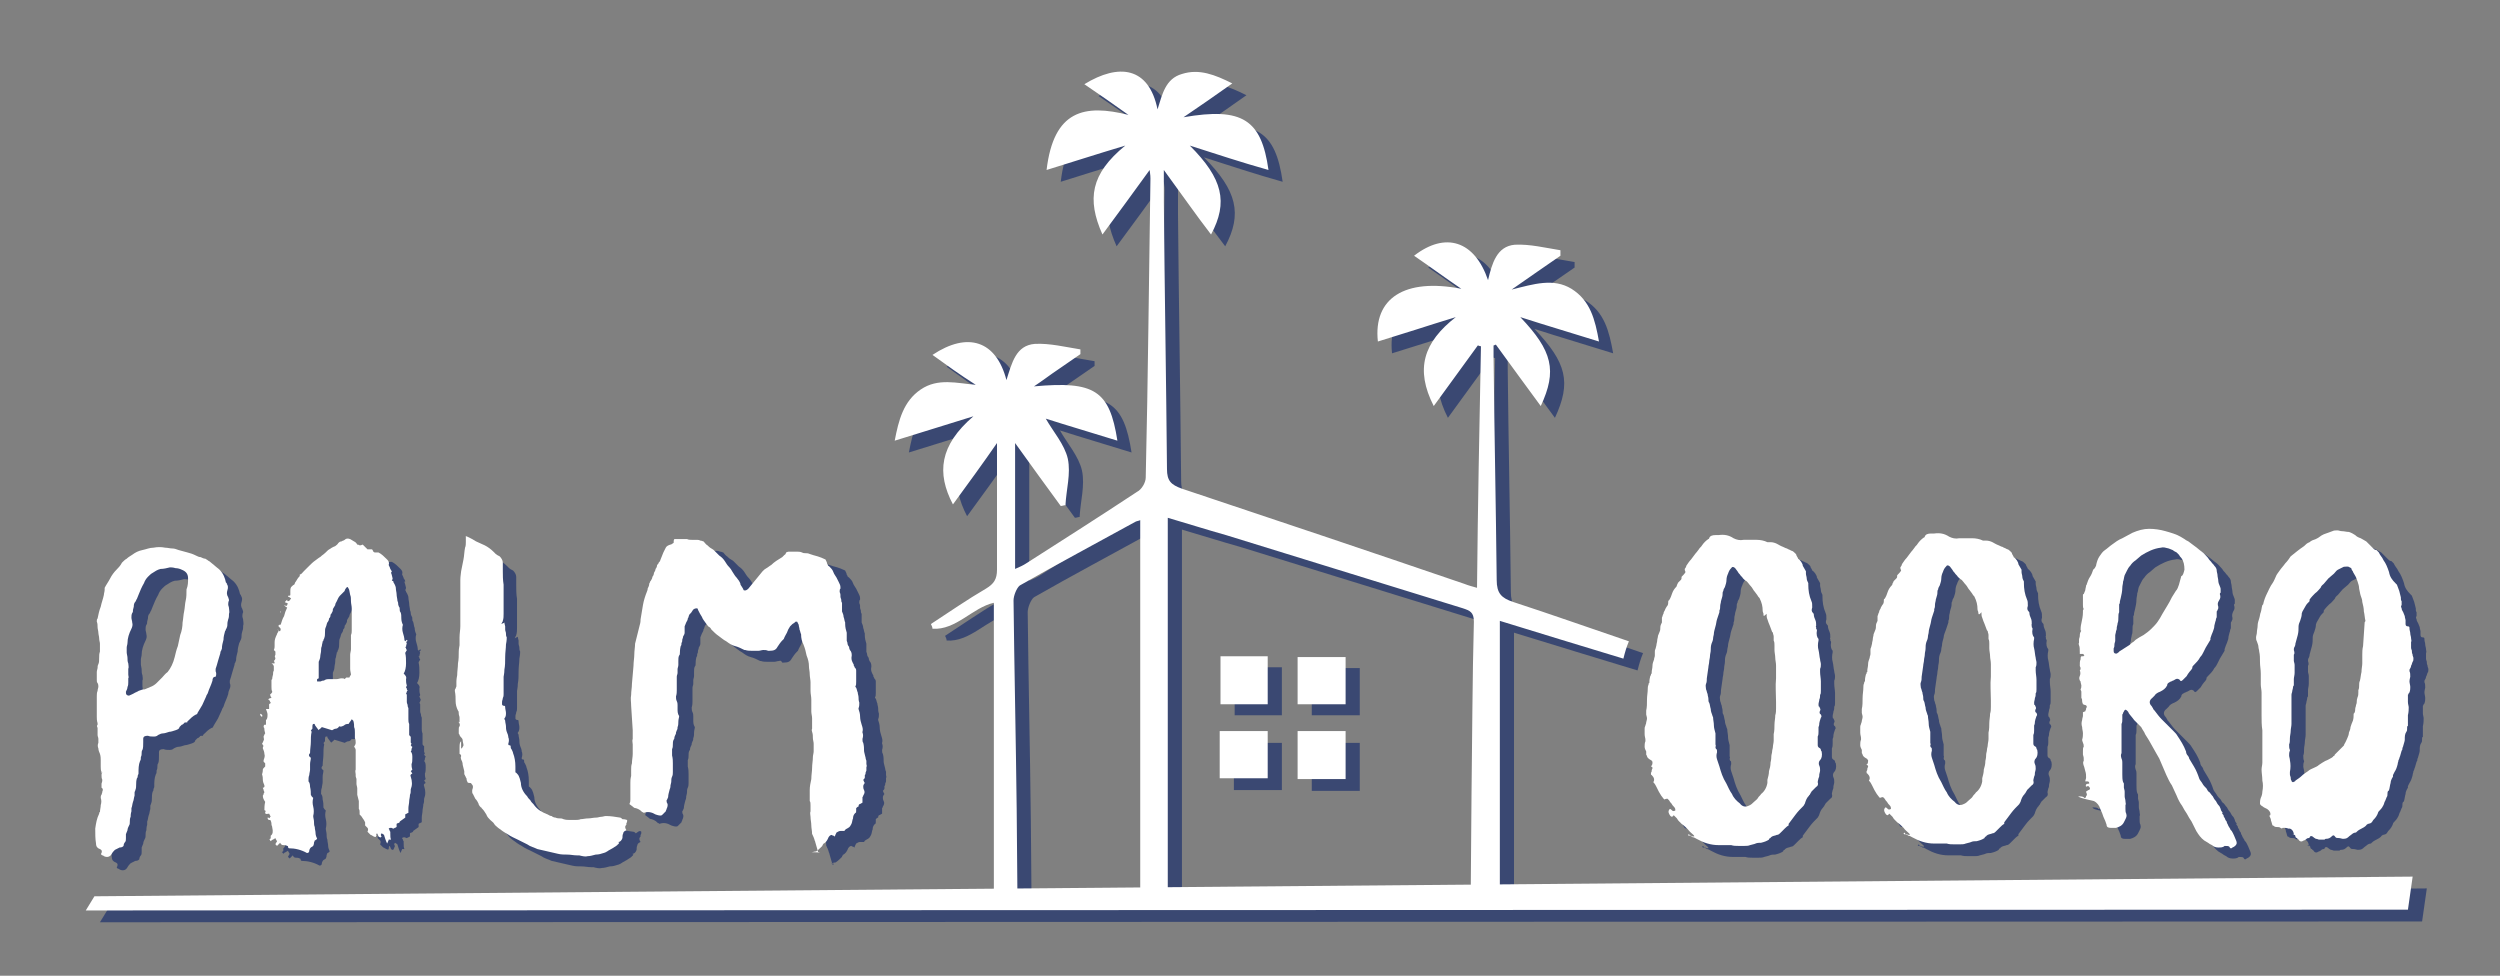
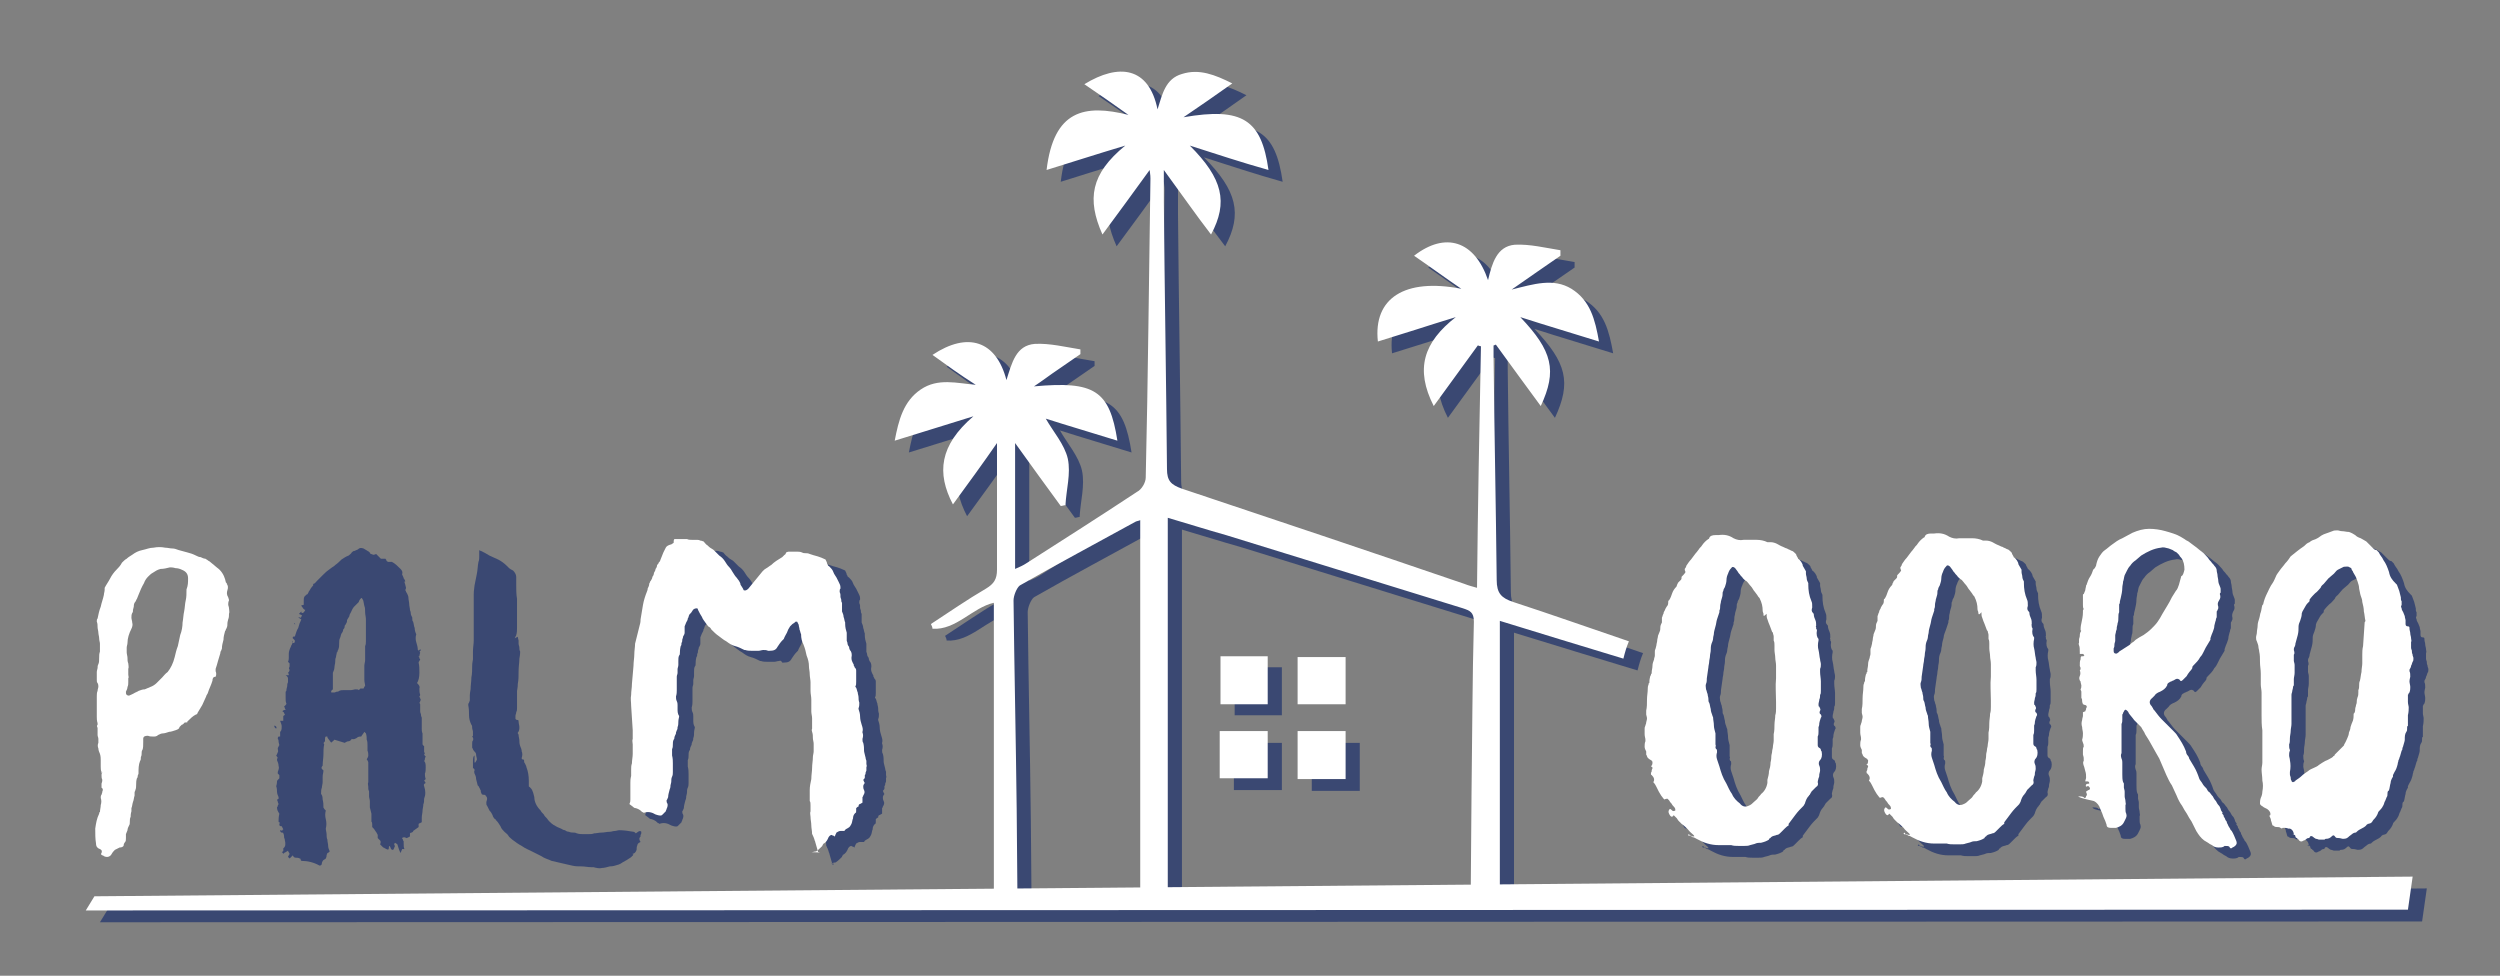
<svg xmlns="http://www.w3.org/2000/svg" version="1.1" id="Layer_1" x="0px" y="0px" width="317.7px" height="124px" viewBox="0 0 317.7 124" enable-background="new 0 0 317.7 124" xml:space="preserve">
  <rect x="0" y="0" width="317.7" height="124" fill="#808080" stroke="none" />
  <g>
-     <path fill="#3A4872" d="M14.7,99.6c-0.1-0.2-0.1-0.5-0.1-0.7c0-0.3,0-0.5,0-0.8c0-0.2,0-0.5-0.1-0.8c-0.1-0.2-0.2-0.5-0.2-0.7   c-0.1-0.2-0.1-0.5,0-0.7c0-0.2,0-0.3,0-0.5c0-0.2-0.1-0.3-0.1-0.5l0-0.3c0-0.1,0-0.2,0-0.3c0-0.1,0-0.2,0-0.3   c-0.1-0.2-0.1-0.3,0-0.4l0-0.2c-0.1-0.3-0.1-0.6-0.1-0.8c0-0.3,0-0.6,0-0.8c0-0.1,0-0.1,0-0.2c0,0,0-0.1,0-0.2c0-0.1,0-0.2,0-0.3   c0-0.1,0-0.2,0-0.3c0,0,0-0.1,0-0.1c0-0.2,0-0.5,0-0.7c0-0.2,0-0.5,0.1-0.7c0-0.2,0.1-0.4,0.1-0.5c0-0.2,0-0.3-0.1-0.5   c-0.1-0.1-0.1-0.2-0.1-0.4c0-0.1,0-0.3,0-0.4l0-0.6c0-0.2,0.1-0.4,0.1-0.5c0-0.2,0-0.3,0.1-0.5c0.1-0.2,0.1-0.5,0.1-0.8   c0-0.3,0-0.5,0.1-0.8c0-0.2,0-0.3,0-0.5c0-0.2,0-0.3,0-0.5c0-0.2-0.1-0.4-0.1-0.7c0-0.2-0.1-0.5-0.1-0.7c0-0.2-0.1-0.5-0.1-0.7   c0-0.2,0-0.5-0.1-0.7c0-0.2,0-0.3,0.1-0.4c0.1-0.5,0.2-1,0.4-1.5c0.1-0.5,0.3-1,0.4-1.5c0-0.2,0.1-0.4,0.1-0.7l0-0.2   c0.2-0.4,0.5-0.8,0.7-1.2c0.2-0.4,0.5-0.8,0.8-1.1c0.2-0.2,0.5-0.5,0.7-0.9c0.2-0.2,0.4-0.4,0.6-0.5c0.2-0.2,0.4-0.3,0.7-0.5   c0.4-0.3,0.8-0.5,1.3-0.6c0.5-0.1,0.9-0.3,1.4-0.3c0.5-0.1,1-0.1,1.5,0c0.3,0,0.6,0.1,0.9,0.1c0.3,0,0.5,0.1,0.8,0.2   c0.4,0.1,0.7,0.2,1.1,0.3c0.4,0.1,0.7,0.2,1.1,0.4c0.2,0.1,0.4,0.2,0.6,0.2c0.2,0.1,0.4,0.2,0.6,0.2c0.1,0.1,0.2,0.1,0.3,0.2   c0.1,0.1,0.2,0.1,0.3,0.2c0.2,0.2,0.4,0.3,0.6,0.5c0.2,0.2,0.4,0.3,0.6,0.5c0.5,0.5,0.7,1.1,0.8,1.6c0.1,0.1,0.2,0.2,0.1,0.2   c0.2,0.2,0.2,0.5,0.1,0.8c-0.1,0.3-0.1,0.6,0.1,0.9c0,0.1,0.1,0.2,0.1,0.4c-0.1,0.2-0.1,0.4-0.1,0.5c0,0.2,0.1,0.3,0.1,0.5   c0,0.2,0.1,0.5,0,0.7c0,0.2,0,0.5-0.1,0.7c0,0.1-0.1,0.3-0.1,0.5c0,0.2,0,0.4-0.1,0.6c0,0.1-0.1,0.1-0.1,0.2c0,0,0,0.1-0.1,0.2   c-0.1,0.4-0.2,0.7-0.2,1.1c-0.1,0.4-0.2,0.7-0.2,1.1c0,0.1-0.1,0.2-0.1,0.3c-0.1,0.1-0.1,0.2-0.1,0.3c-0.1,0.3-0.2,0.7-0.3,1   c-0.1,0.4-0.2,0.7-0.3,1c0,0,0,0.1,0,0.1c0,0,0,0.1,0,0.2c0.1,0.2,0.1,0.5,0,0.7c-0.1,0.2-0.2,0.5-0.2,0.7   c-0.1,0.3-0.2,0.6-0.3,0.8c-0.1,0.2-0.2,0.5-0.3,0.8c-0.1,0.2-0.2,0.3-0.2,0.4l-0.5,1.1c-0.1,0.2-0.2,0.3-0.3,0.5   c-0.1,0.2-0.2,0.3-0.3,0.5c0,0.1-0.1,0.2-0.2,0.2c-0.4,0.2-0.7,0.5-1.1,0.9l0,0.1c-0.2,0-0.4,0-0.4,0.1c-0.1,0.1-0.2,0.2-0.3,0.2   c-0.1,0.1-0.2,0.2-0.3,0.3c0,0.2-0.2,0.3-0.5,0.4c-0.3,0.1-0.6,0.2-0.8,0.2c-0.3,0.1-0.6,0.2-0.8,0.2c-0.2,0-0.4,0.1-0.6,0.2   c-0.2,0.2-0.4,0.2-0.6,0.2c-0.2,0-0.5,0-0.7-0.1c-0.4,0-0.6,0.1-0.6,0.4l0,0.4c0,0.4,0,0.8-0.1,1c-0.1,0.1-0.1,0.3-0.1,0.4   c0,0.2,0,0.3-0.1,0.5c0,0.2,0,0.4-0.1,0.5c-0.2,0.5-0.2,1-0.2,1.6c0,0.1-0.1,0.2-0.1,0.3c0,0.1,0,0.2-0.1,0.3   c-0.1,0.3-0.1,0.6-0.1,0.8c0,0.2,0,0.5-0.1,0.7c0,0.1-0.1,0.2-0.1,0.3c0,0.1,0,0.3,0,0.4c-0.1,0.3-0.1,0.6-0.2,0.8   c-0.1,0.3-0.1,0.6-0.2,0.8l0,0.4c-0.1,0.3-0.1,0.6-0.1,0.7c-0.1,0.2-0.1,0.4-0.1,0.5c0,0.2,0,0.5-0.1,0.6c-0.1,0.2-0.2,0.4-0.2,0.6   c-0.1,0.2-0.1,0.3-0.2,0.5c0,0.1,0,0.3,0,0.5c0,0.2,0,0.4-0.1,0.5c-0.1,0.1-0.2,0.3-0.2,0.5c-0.1,0.1-0.2,0.2-0.5,0.2   c-0.2,0.1-0.4,0.2-0.6,0.3c-0.1,0.1-0.3,0.3-0.4,0.5c-0.2,0.4-0.6,0.5-1,0.3c-0.1-0.1-0.1-0.1-0.2-0.1c-0.2-0.1-0.2-0.2-0.1-0.3   c0.1-0.3,0-0.4-0.2-0.5c-0.3-0.1-0.5-0.3-0.5-0.7c-0.1-0.6-0.1-1.2-0.1-1.9c0.1-0.7,0.2-1.3,0.5-1.9c0-0.1,0-0.2,0.1-0.2   c0-0.3,0.1-0.6,0.1-0.9s0.1-0.6,0-0.9c0-0.2,0-0.3,0.1-0.4c0-0.1,0.1-0.2,0.1-0.4c0.1-0.2,0.1-0.4-0.1-0.5c0-0.2,0-0.3,0-0.5   c0-0.1,0.1-0.2,0.1-0.5c-0.1-0.2-0.1-0.4-0.1-0.6c0-0.1,0-0.2,0.1-0.4C14.6,99.8,14.6,99.7,14.7,99.6z M25.7,75   c0-0.6-0.3-0.9-0.8-1.1c-0.2-0.1-0.5-0.2-0.8-0.2c-0.3-0.1-0.6-0.1-0.7-0.1c-0.4,0.1-0.8,0.2-1.2,0.2c-0.4,0.1-0.7,0.3-1,0.5   c-0.2,0.1-0.4,0.3-0.6,0.5c-0.2,0.2-0.4,0.5-0.5,0.8c-0.3,0.5-0.5,1-0.7,1.5c-0.1,0.2-0.1,0.3-0.2,0.5c-0.1,0.1-0.1,0.3-0.3,0.5   c-0.1,0.2-0.1,0.4-0.1,0.5c0,0.1-0.1,0.3-0.1,0.4c0,0.2,0,0.3-0.1,0.4c-0.1,0.2-0.1,0.4-0.1,0.6c0,0.2,0.1,0.4,0.1,0.6   c0.1,0.3,0,0.6-0.1,0.8c-0.3,0.6-0.5,1.2-0.5,1.8c0,0.2-0.1,0.4-0.1,0.6c0,0.2,0,0.4,0,0.6c0,0.2,0.1,0.5,0.1,0.7   c0,0.2,0,0.5,0.1,0.7c0,0.2,0.1,0.5,0,0.7c0,0.2,0,0.4,0,0.7c0,0.2,0.1,0.4,0,0.5c0,0.2,0,0.3,0,0.5c0,0.2,0,0.4-0.1,0.6   c0,0.2-0.1,0.4-0.2,0.6c0,0.2,0,0.3,0.1,0.4c0,0,0.1,0.1,0.3,0.1c0.2-0.1,0.5-0.2,0.8-0.4c0.1,0,0.2-0.1,0.2-0.1   c0.1,0,0.2-0.1,0.2-0.1c0.3-0.1,0.5-0.2,0.8-0.2c0.2-0.1,0.5-0.2,0.7-0.3c0.3-0.1,0.6-0.3,0.8-0.5c0.2-0.2,0.5-0.5,0.7-0.7   c0.2-0.2,0.4-0.5,0.7-0.7c0.4-0.5,0.7-1.1,0.9-1.9c0.1-0.4,0.2-0.9,0.4-1.4c0.1-0.5,0.2-0.9,0.3-1.4c0.2-0.5,0.3-1.1,0.3-1.6   c0.1-0.5,0.1-1,0.2-1.4c0.1-0.5,0.1-1,0.2-1.4c0.1-0.4,0.1-0.9,0.1-1.4C25.7,75.9,25.7,75.5,25.7,75z" />
    <path fill="#3A4872" d="M35.1,92.6c-0.2-0.1-0.3-0.3-0.2-0.4C35.1,92.3,35.2,92.4,35.1,92.6z M35.5,104.7   C35.5,104.7,35.5,104.7,35.5,104.7c0-0.1,0.1-0.1,0.1-0.1c0,0-0.1-0.1-0.1-0.1c0,0-0.1,0-0.1-0.1c0-0.2,0-0.6,0.1-1   c-0.2-0.3-0.3-0.5-0.3-0.8c0.1-0.1,0.1-0.2,0.1-0.2c0-0.1,0.1-0.2,0.1-0.2c0-0.1-0.1-0.2-0.1-0.3c0-0.1-0.1-0.2-0.1-0.3   c0.1,0,0.1,0,0.2-0.1c0-0.1,0-0.1,0-0.1c0,0,0-0.1,0-0.1c-0.1-0.2-0.2-0.5-0.2-0.7c0-0.2,0-0.4-0.1-0.7c0.1-0.3,0.1-0.5,0.1-0.6   c0-0.1,0.1-0.2,0.3-0.4c0-0.2,0-0.3,0-0.4c0,0-0.1-0.1-0.2-0.2l0-0.2c0.1-0.3,0.2-0.5,0.1-0.8c0-0.2-0.1-0.5-0.2-0.7   c0-0.1,0-0.2,0.1-0.3c0,0-0.1-0.1-0.2-0.3c0.1-0.1,0.1-0.2,0.2-0.4c0.1-0.1,0-0.3,0-0.5c0-0.1,0.1-0.2,0.1-0.2c0-0.1,0-0.1,0.1-0.2   c0-0.1-0.1-0.3-0.1-0.5c0-0.1,0-0.2-0.1-0.3c0-0.1,0-0.2,0.1-0.3c0,0,0.1,0,0.1,0c0,0,0,0,0.1,0c0-0.1,0-0.2,0-0.2   c0-0.1,0-0.1,0-0.2c0,0,0-0.1,0-0.1c0,0,0-0.1,0-0.1l0.1-0.1c0.1-0.2,0.1-0.4,0.1-0.6c0-0.2-0.1-0.4-0.2-0.7c0.1,0,0.1,0,0.2,0   c0,0,0.1,0,0.2,0c0-0.1,0-0.2,0-0.3c0-0.1,0-0.2,0-0.3c0,0,0.1-0.1,0.1-0.1c0,0,0.1,0,0.1-0.1c0-0.1-0.1-0.1-0.1-0.2   c0-0.1-0.1-0.1-0.2-0.2c0-0.1,0.2-0.2,0.4-0.2c0-0.1-0.1-0.1-0.1-0.2c0,0,0-0.1-0.1-0.2c0.2-0.2,0.3-0.3,0.3-0.4   c-0.1-0.2-0.1-0.4-0.1-0.6c0-0.2,0-0.4,0-0.6l0-0.3c0.1-0.1,0.1-0.1,0.1-0.2c0-0.2,0.1-0.4,0.1-0.5c0-0.2,0-0.3,0.1-0.5   c0-0.2,0-0.3,0-0.5c0-0.1-0.1-0.3-0.3-0.4c0.1,0,0.2,0,0.2,0c0.1,0,0.1,0,0.2,0c0-0.1,0-0.2-0.1-0.3c0.1-0.1,0.2-0.2,0.2-0.4   c-0.1-0.1-0.1-0.2,0-0.4c0-0.1,0-0.2,0-0.2c0-0.1,0-0.2,0-0.2l-0.2-0.2c0.1-0.2,0.1-0.4,0.1-0.5c0-0.2,0-0.3,0-0.5   c0-0.3,0.1-0.6,0.3-1c0-0.1,0.1-0.2,0.1-0.2c0-0.1,0.1-0.2,0.1-0.2c0,0,0.1,0,0.1,0c0,0,0,0,0.1,0c0.1-0.2,0.1-0.3,0-0.4   c-0.1-0.1-0.2-0.2-0.2-0.2c0-0.1,0-0.2,0.1-0.2c0.1,0,0.2,0,0.2-0.1c0.1-0.3,0.2-0.7,0.4-1c0.1-0.4,0.2-0.7,0.4-1.1   c-0.1,0-0.1-0.1-0.2-0.1c0,0-0.1-0.1-0.2-0.2c0.1,0,0.2,0.1,0.3,0.1c0,0,0.1-0.1,0.1-0.1c0,0,0-0.1,0.1-0.2c-0.1,0-0.1-0.1-0.2-0.1   c0,0-0.1,0-0.2-0.1l0.3-0.3c0,0.1,0,0.2,0.1,0.2c0.2,0,0.3-0.2,0.4-0.4c-0.1,0-0.2-0.1-0.3-0.2l0.1,0.1L38.3,77   c0-0.1,0-0.1,0.1-0.1c0.1,0,0.2,0,0.2-0.1c0-0.2,0-0.3,0-0.5c0-0.2,0-0.3,0.1-0.5c0.2-0.2,0.3-0.3,0.4-0.3c0-0.1,0.1-0.2,0.1-0.2   s0-0.1,0.1-0.2c0.1-0.2,0.3-0.5,0.5-0.7c0,0,0-0.1,0-0.1c0,0,0,0,0-0.1c0.2,0,0.3-0.2,0.5-0.4c0.2-0.2,0.5-0.5,0.7-0.7   c0.2-0.2,0.5-0.5,0.8-0.7c0.1-0.1,0.3-0.2,0.4-0.3c0.2-0.1,0.3-0.2,0.4-0.3c0.3-0.2,0.6-0.5,0.8-0.7c0.3-0.2,0.6-0.4,0.9-0.5   c0.1-0.1,0.3-0.2,0.4-0.4c0.1-0.1,0.2-0.2,0.4-0.2c0.1-0.1,0.3-0.1,0.4-0.2c0.2-0.2,0.4-0.2,0.7-0.1c0.2,0.1,0.3,0.2,0.5,0.3   c0.2,0.1,0.3,0.2,0.4,0.4c0.2,0,0.3,0.1,0.3,0.1c0.1,0,0.2,0,0.4-0.1c0.2,0.2,0.4,0.4,0.6,0.6c0.1,0,0.2,0,0.3,0c0.1,0,0.2,0,0.3,0   c0,0.1,0.1,0.1,0.1,0.2c0,0.1,0.1,0.1,0.2,0.2l0.5,0c0.4,0.2,0.7,0.5,1.1,0.9c0.2,0.2,0.3,0.4,0.2,0.7c0.1,0.2,0.2,0.4,0.2,0.5   c0.1,0.1,0.2,0.3,0.2,0.4l-0.1,0c0,0.2,0.1,0.3,0.1,0.4c0,0.1,0.1,0.3,0.1,0.4c0,0,0,0.1-0.1,0.3c0.1,0.1,0.1,0.2,0.1,0.2   c0.2,0.3,0.3,0.6,0.3,0.7c0,0.3,0.1,0.6,0.1,0.8c0,0.3,0.1,0.6,0.1,0.8c0,0.1,0.1,0.2,0.1,0.4c0,0.1,0,0.2,0.1,0.4   c0.1,0.1,0.1,0.2,0.1,0.4c0,0.1,0,0.2,0.1,0.3c0.1,0.3,0.1,0.6,0.2,0.8c0,0.3,0.1,0.6,0.2,0.8c-0.1,0.3-0.1,0.7,0,1   c0.1,0.3,0.2,0.7,0.2,1c0,0,0.1,0,0.1,0.1c0,0,0.1-0.1,0.1-0.1c0,0,0,0,0.1-0.1c0.1,0.1,0.1,0.2,0,0.2c-0.1,0.1-0.1,0.2,0,0.2   c0,0.1-0.1,0.3-0.1,0.5l-0.1,0c0,0.1,0.1,0.1,0.1,0.2c0,0,0,0.1,0.1,0.2c0,0.1-0.1,0.1-0.1,0.2c0,0-0.1,0.1-0.1,0.2   c0.1,0.4,0.1,0.8,0.1,1.3c0,0.5-0.1,1-0.3,1.3c0.2,0.2,0.4,0.4,0.3,0.7c0,0.3,0,0.5,0.1,0.8c0,0,0,0.1-0.1,0.2   c0,0.1,0.1,0.2,0.1,0.2c0,0.1,0,0.2,0.1,0.2c0,0.1-0.1,0.1-0.1,0.2c0,0,0,0.1-0.1,0.2l0.1,0.2c0,0.1,0,0.2,0,0.3c0,0.1,0,0.2,0,0.2   c0,0.1,0,0.1,0,0.2c0,0,0,0.1,0,0.2c0,0.2,0.1,0.3,0.1,0.4c0,0.1,0,0.2,0.1,0.4l0,0.3l0,1.1c0,0.2,0,0.4,0.1,0.6l0,1.4   c0.1,0.1,0.1,0.2,0.2,0.2l0,0.6l0,0.1c0,0.1,0,0.1,0.1,0.2l-0.1,0.2c0.1,0.1,0.1,0.2,0.2,0.2c0,0.1-0.1,0.2-0.1,0.3   c0,0.1,0,0.2-0.1,0.3c0.2,0.2,0.2,0.5,0.2,0.8c0,0.3,0,0.6-0.1,0.8c0,0.2,0,0.4,0.1,0.7l-0.2,0.2c0,0,0.1,0.1,0.2,0.3   c-0.2,0.1-0.3,0.2-0.2,0.4c0.2,0.6,0.2,1.1,0,1.6c0,0.3,0,0.5-0.1,0.7c0,0.3-0.1,0.6-0.1,0.8c0,0.3-0.1,0.6-0.1,0.9   c0,0.1,0,0.2,0,0.3c0,0.1,0,0.2,0,0.3c-0.1,0-0.2,0.1-0.2,0.1c-0.1,0-0.2,0.1-0.2,0.1l0,0.4l-0.7,0.5l0,0.1c-0.1,0-0.1,0.1-0.2,0.1   c0,0-0.1,0-0.2,0.1l0,0.4c-0.1,0-0.1,0.1-0.2,0.1c-0.1,0-0.1,0.1-0.2,0.1c-0.1,0-0.2-0.1-0.3-0.1c-0.1,0-0.2,0-0.3,0.1   c0,0.1,0.1,0.1,0.1,0.2c0,0,0,0.1,0.1,0.2c0,0,0,0.1,0,0.1c0,0,0,0.1,0,0.1c0,0.4,0,0.6,0.1,0.8c-0.1,0-0.2,0-0.2,0   c-0.1,0-0.1,0-0.1,0c0,0.1-0.1,0.2-0.2,0.5c-0.2-0.4-0.3-0.8-0.4-1.1c0,0-0.1-0.1-0.3-0.2c-0.1,0.1-0.1,0.2-0.1,0.2   c0,0.1,0.1,0.2,0.1,0.2C50,108,50,108,49.9,108c-0.1,0-0.2-0.1-0.2-0.1c-0.1-0.2-0.1-0.3-0.2-0.4c-0.1,0.1-0.1,0.2-0.1,0.2   c0.1,0.1,0.1,0.1,0,0.1c0,0.2-0.1,0.2-0.3,0.1c-0.1,0-0.1-0.1-0.2-0.1c0,0-0.1-0.1-0.2-0.1l-0.4-0.4c0.1-0.2,0.1-0.4,0-0.5   c-0.1-0.1-0.2-0.2-0.3-0.3l0-0.4c-0.1-0.2-0.2-0.4-0.3-0.5c-0.1-0.2-0.2-0.3-0.4-0.5c0-0.1,0-0.2,0-0.3c0-0.1,0-0.3-0.1-0.4l0-0.1   c0-0.3,0-0.6,0-0.9c-0.1-0.3-0.1-0.5-0.2-0.8l0-0.5l0-0.3c0-0.2-0.1-0.4-0.1-0.6c0-0.2,0-0.4,0-0.6c0-0.1-0.1-0.2-0.1-0.4l0-0.2   c0-0.2-0.1-0.4,0-0.6c0-0.2,0-0.4,0-0.6c0-0.2,0-0.5,0-0.7c0-0.2,0-0.4,0-0.7c0-0.2,0-0.3,0-0.5c0-0.1-0.1-0.3-0.2-0.4   c0.1-0.2,0.2-0.3,0.2-0.5c0-0.2,0-0.4-0.1-0.6c0-0.2,0-0.5,0-0.7c0-0.2,0-0.5-0.1-0.7c0-0.2,0-0.5-0.1-0.8l-0.2-0.2   c-0.1,0.2-0.3,0.4-0.4,0.6c-0.2,0-0.4,0-0.6,0.2c-0.2,0.1-0.4,0.2-0.6,0.1c-0.1,0.2-0.3,0.3-0.4,0.3c-0.2,0-0.3,0.1-0.5,0.2   l-1.3-0.4c-0.1,0.1-0.2,0.2-0.2,0.2c-0.1,0.1-0.2,0.1-0.2,0.2c-0.2-0.3-0.4-0.5-0.5-0.7l0-0.1c0,0-0.1,0-0.1,0c0,0-0.1,0-0.1,0   c-0.1,0.1-0.1,0.2-0.1,0.3c0,0.1,0,0.2,0,0.3c0,0-0.1,0.1-0.1,0.1c0,0,0,0.1-0.1,0.1l0.1,0.2c-0.1,0.4-0.1,0.9-0.1,1.3   c0,0.4-0.1,0.9-0.1,1.4c-0.2,0.2-0.2,0.4,0.1,0.6c0,0.3-0.1,0.5-0.1,0.8c0,0.2,0,0.5,0,0.7c0,0.2-0.1,0.5-0.1,0.7   c-0.1,0.2-0.1,0.5-0.1,0.8c0.1,0.1,0.2,0.3,0.2,0.7c0.1,0.4,0.1,0.7,0.1,1c0,0.1,0.1,0.1,0.1,0.2c0,0,0.1,0.1,0.2,0.2   c-0.1,0.4-0.1,0.7,0,1.1c0.1,0.4,0.1,0.8,0,1.2c0,0.2,0.1,0.5,0.1,0.7c0,0.2,0,0.5,0.1,0.7c0,0.3,0.1,0.5,0.1,0.8   c0,0.2,0.1,0.5,0.2,0.7c-0.1,0.1-0.2,0.2-0.3,0.2c0,0.1-0.1,0.2-0.1,0.3c0,0.1,0,0.2-0.1,0.4c0,0-0.1,0.1-0.3,0.2   c-0.1,0.1-0.2,0.3-0.2,0.4c0,0.2-0.1,0.3-0.3,0.3c-0.7-0.4-1.5-0.6-2.3-0.6c-0.1-0.1-0.1-0.1-0.1-0.2c0,0,0-0.1-0.1-0.1   c-0.2-0.1-0.3-0.1-0.5-0.1c-0.2,0-0.3-0.1-0.4-0.3c-0.1,0.1-0.1,0.1-0.2,0.2c0,0-0.1,0.1-0.2,0.2l-0.2-0.2c0-0.1,0.1-0.2,0.1-0.2   c0-0.1,0.1-0.1,0.1-0.2c-0.1-0.2-0.2-0.3-0.2-0.4c-0.1,0.1-0.2,0.1-0.3,0.2c-0.1,0-0.2,0.1-0.3,0.2c-0.1-0.1-0.1-0.2-0.2-0.2   c0.1,0,0.1-0.1,0.1-0.1c0,0,0.1,0,0.1-0.1l0-0.3c0.3-0.2,0.3-0.6,0.2-1c0-0.2-0.1-0.3-0.1-0.4c0-0.1,0-0.3-0.1-0.5   c0-0.1-0.1-0.1-0.2-0.1c-0.1,0-0.2-0.1-0.2-0.3c0.1,0,0.2,0,0.2,0.1c0,0,0.1-0.1,0.1-0.1c0,0,0-0.1,0.1-0.1l-0.2-0.4   C35.5,105,35.5,104.9,35.5,104.7z M37.2,81.7c-0.1-0.1-0.1-0.2-0.1-0.3C37.1,81.4,37.2,81.5,37.2,81.7z M37.5,79.4l-0.1-0.2   C37.5,79.1,37.5,79.2,37.5,79.4z M38.5,77.1L38.5,77.1L38.5,77.1L38.5,77.1z M42.1,88c0.1,0,0.1,0,0.2,0c0,0,0.1,0,0.2,0   c0.1,0,0.2-0.1,0.3-0.1c0.1,0,0.2,0,0.3-0.1c0.2-0.1,0.4-0.1,0.6-0.1c0,0,0.1,0,0.1,0c0,0,0,0,0.1,0c0.2,0,0.5,0,0.7,0   c0.2,0,0.4-0.1,0.6-0.1c0.2,0,0.3,0,0.4,0.1c0,0,0.1-0.1,0.1-0.1c0,0,0.1-0.1,0.1-0.1c0.1,0,0.2,0,0.2,0c0.1,0,0.1,0,0.2,0   c0.1-0.2,0.1-0.3,0.2-0.3c0-0.3-0.1-0.5-0.1-0.8c0-0.3,0-0.5,0-0.8l0-0.7c0-0.1,0-0.1,0-0.2c0,0,0-0.1,0-0.1c0-0.2,0.1-0.5,0.1-0.7   c0-0.2,0-0.5,0-0.8c0-0.2,0-0.4,0-0.5c0-0.1,0-0.3,0-0.5c0.1-0.2,0.1-0.4,0.1-0.6c0-0.2,0-0.4,0-0.6c0-0.4,0-0.7,0-1.1   c0-0.4,0-0.7,0-1.1c0-0.3-0.1-0.6-0.1-0.9c0-0.3,0-0.6-0.1-0.8c-0.1-0.4-0.1-0.7-0.2-0.8c-0.1-0.2-0.1-0.2-0.2-0.2   c-0.2,0.2-0.3,0.4-0.3,0.5c-0.2,0.2-0.4,0.4-0.6,0.6c-0.2,0.2-0.3,0.5-0.4,0.7c-0.1,0.2-0.2,0.3-0.2,0.5c-0.1,0.2-0.2,0.3-0.3,0.5   l0,0.1c0,0.2-0.1,0.3-0.2,0.5c-0.1,0.1-0.1,0.1-0.1,0.2c0,0.2-0.1,0.3-0.1,0.3c-0.1,0.1-0.1,0.1-0.1,0.2c0,0.1-0.1,0.3-0.2,0.4   c-0.1,0.2-0.1,0.4-0.2,0.6c-0.1,0.2-0.1,0.4-0.1,0.7c0,0.2,0,0.5-0.1,0.7c0,0.1-0.1,0.2-0.1,0.2c0,0.1,0,0.2-0.1,0.2   c0,0.2-0.1,0.4-0.1,0.6c-0.1,0.2-0.1,0.4-0.1,0.6c0,0.2-0.1,0.5-0.1,0.7c0,0.2-0.1,0.5-0.2,0.7c0,0.1,0,0.1,0,0.2c0,0,0,0.1,0,0.2   c0,0.2,0,0.3,0,0.5c0,0.1,0,0.3,0,0.4c0,0.2,0,0.5,0,0.8C42,87.8,42.1,87.9,42.1,88z M47.7,106.7L47.7,106.7L47.7,106.7L47.7,106.7   z" />
    <path fill="#3A4872" d="M81.5,105.7c0,0.2,0,0.3-0.1,0.4l0,0.2c-0.2,0.2-0.2,0.4,0,0.7c-0.2,0.1-0.4,0.2-0.4,0.4   c-0.1,0.2-0.1,0.4-0.1,0.6c-0.1,0.3-0.3,0.5-0.5,0.5c0,0,0,0.1,0.1,0.1c-0.1,0.1-0.1,0.2-0.2,0.2c0,0.1-0.1,0.1-0.2,0.2   c-0.3,0.2-0.6,0.4-1,0.6c-0.1,0.1-0.2,0.1-0.3,0.2c-0.1,0-0.2,0.1-0.3,0.1c-0.3,0.1-0.6,0.2-1,0.2c-0.4,0.1-0.7,0.2-1,0.2   c-0.3,0.1-0.7,0-1.1-0.1l-0.3,0c-0.4,0-0.8-0.1-1.2-0.1c-0.4,0-0.8,0-1.2-0.1c-0.4-0.1-0.9-0.2-1.3-0.3c-0.4-0.1-0.9-0.2-1.3-0.3   c-0.4-0.2-0.9-0.3-1.3-0.6c-0.4-0.2-0.8-0.4-1.2-0.6c-0.4-0.2-0.9-0.4-1.3-0.7c-0.4-0.2-0.8-0.5-1.2-0.8c-0.2-0.2-0.4-0.3-0.5-0.5   c-0.1-0.2-0.3-0.3-0.5-0.5c-0.2-0.2-0.4-0.4-0.5-0.7c-0.2-0.3-0.3-0.5-0.5-0.7c0,0-0.1-0.1-0.1-0.1c0-0.1,0-0.1-0.1-0.1   c-0.2-0.2-0.3-0.4-0.3-0.5c-0.1-0.2-0.2-0.4-0.4-0.6c-0.1-0.2-0.2-0.4-0.3-0.6c-0.1-0.1-0.1-0.2-0.1-0.4c0-0.2,0.1-0.3,0.1-0.5   c0-0.2-0.1-0.3-0.2-0.4c0-0.1-0.1-0.1-0.2-0.1c-0.1,0-0.2,0-0.3-0.1c0-0.1-0.1-0.2-0.1-0.3c0-0.1,0-0.2-0.1-0.3   c0-0.1-0.1-0.2-0.1-0.2c0-0.1-0.1-0.2-0.1-0.2l-0.1-0.1c-0.1-0.3-0.1-0.5-0.2-0.8c0-0.3-0.1-0.5-0.2-0.7c0-0.1-0.1-0.2,0-0.4   c0-0.1,0-0.2-0.2-0.3l0-0.1c0-0.2,0-0.5,0-0.7c0-0.2,0-0.5,0.1-0.7l0.1-0.1l0,0.9l0.1,0c0-0.1,0.1-0.1,0.1-0.2c0,0,0.1-0.1,0.1-0.2   c0-0.2-0.1-0.4-0.1-0.6c0-0.2-0.1-0.3-0.3-0.5c0-0.1-0.1-0.1-0.1-0.2c0-0.1-0.1-0.1-0.1-0.2c0-0.2,0-0.3,0-0.5c0-0.2,0-0.3,0.1-0.4   c0.1-0.2,0-0.4-0.1-0.5l0-0.1l0.1,0.1c0-0.1,0-0.2,0-0.3c0-0.1,0-0.2,0-0.3c0-0.2-0.1-0.3-0.1-0.5c0-0.2,0-0.3-0.1-0.4   c-0.2-0.4-0.3-0.8-0.3-1.2c0-0.4,0-0.8-0.1-1.3c0-0.1,0-0.2,0.1-0.3c0-0.1,0.1-0.2,0.1-0.3c0-0.1,0-0.2,0-0.3c0-0.1,0-0.2,0-0.3   c0,0,0-0.3,0.1-0.8c0-0.5,0.1-1,0.1-1.5c0.1-0.5,0.1-1,0.1-1.5c0-0.4,0.1-0.7,0.1-0.8c0-0.2,0-0.4,0-0.5c0-0.1,0-0.3,0-0.5   c0-0.5,0.1-1,0.1-1.4c0-0.5,0-0.9,0-1.3c0-0.2,0-0.6,0-1.2c0-0.5,0-1.1,0-1.7c0-0.6,0-1.2,0-1.7c0-0.5,0.1-0.9,0.1-1.1   c0.1-0.5,0.2-1,0.3-1.5c0.1-0.5,0.1-1,0.2-1.5c0.1-0.2,0.1-0.5,0.1-0.7c0-0.2,0-0.5,0-0.8c0,0,0.1,0.1,0.2,0.1   c0.4,0.2,0.8,0.4,1.1,0.6c0.4,0.2,0.7,0.3,1.1,0.5c0.4,0.2,0.8,0.5,1.1,0.8c0.1,0.1,0.2,0.2,0.3,0.3c0.1,0.1,0.3,0.2,0.5,0.3   c0.2,0.2,0.4,0.5,0.4,0.8c0,0.2,0,0.6,0,1.1c0,0.5,0,1.1,0.1,1.7c0,0.6,0,1.2,0,1.7c0,0.5,0,0.9,0,1.1c0,0.3,0,0.6,0,0.9   c0,0.3,0,0.6-0.1,0.9c0,0.1-0.1,0.2-0.1,0.2c0,0.1-0.1,0.2-0.1,0.2c0.1,0,0.2-0.1,0.2-0.1c0.1,0,0.2-0.1,0.2-0.1   c0,0.2,0.1,0.4,0.1,0.5c0,0.1,0,0.3,0,0.4c0,0.2,0.1,0.3,0.1,0.5c0,0.2,0,0.3,0.1,0.5c0,0.1,0,0.4-0.1,0.9c0,0.5-0.1,1-0.1,1.6   c0,0.6,0,1.1-0.1,1.6c0,0.5-0.1,0.8-0.1,0.9l0,2.2c0,0.2,0,0.3-0.1,0.5c0,0.2-0.1,0.3-0.1,0.5c0,0.1,0,0.2,0,0.3   c0,0.1,0.1,0.2,0.3,0.2c0.1,0,0.1,0.1,0.1,0.2c0,0.2,0.1,0.5,0.1,0.7c0,0.2,0,0.5-0.2,0.7c0,0,0,0.1,0,0.1c0,0,0.1,0.1,0.1,0.2   c0,0.2,0.1,0.5,0.1,0.7c0,0.2,0,0.4,0.1,0.7c0.1,0.2,0.2,0.5,0.2,0.7c0.1,0.2,0.1,0.5,0,0.8l0,0.1c0,0,0,0.1,0.1,0.1   c0.2,0,0.2,0.1,0.2,0.2c0,0.1,0,0.2,0.1,0.3c0.1,0.2,0.2,0.4,0.2,0.5c0.2,0.5,0.3,1.1,0.3,1.7l0,0.7c0,0,0,0.1,0.1,0.1   c0.2,0.2,0.3,0.3,0.4,0.6c0.1,0.2,0.1,0.4,0.2,0.7c0,0.6,0.3,1.2,0.8,1.7c0.1,0.2,0.2,0.3,0.4,0.5c0.1,0.2,0.2,0.3,0.4,0.5   c0.2,0.3,0.5,0.6,0.8,0.8c0.3,0.2,0.7,0.4,1,0.5c0.2,0.1,0.3,0.2,0.5,0.2c0.1,0.1,0.3,0.2,0.5,0.2c0.2,0.1,0.4,0.1,0.5,0.1   c0.2,0,0.3,0,0.5,0.1c0.3,0.1,0.6,0.1,0.8,0.1c0.2,0,0.5,0,0.7,0c0.2,0,0.5,0,0.7-0.1c0.3,0,0.6-0.1,1-0.1c0.3,0,0.6-0.1,1-0.1   c0.2,0,0.4-0.1,0.6-0.1c0.2,0,0.4-0.1,0.6-0.1c0.6,0,1.2,0.1,1.8,0.2c0.1,0,0.2,0.1,0.3,0.2C81.3,105.5,81.4,105.6,81.5,105.7z" />
    <path fill="#3A4872" d="M105.8,109.9l-0.4-1.4c0-0.1-0.1-0.2-0.1-0.3c0-0.1-0.1-0.2-0.1-0.3c0-0.1-0.1-0.1-0.1-0.2   c0,0,0-0.1-0.1-0.2c0-0.4-0.1-0.8-0.1-1.1c0-0.4-0.1-0.7-0.1-1.1c0-0.2-0.1-0.5,0-0.7c0-0.2,0-0.5,0-0.7c0-0.3,0-0.5-0.1-0.6   c0-0.5,0-0.9,0-1.4c0-0.5,0.1-0.9,0.2-1.4c0-0.5,0.1-1,0.1-1.4c0-0.5,0.1-0.9,0.1-1.4c0-0.2,0.1-0.5,0.1-0.7c0-0.2,0-0.5,0-0.8   l0-0.2c0-0.2-0.1-0.5-0.1-0.7c0-0.3,0-0.5-0.1-0.8c0-0.1-0.1-0.2,0-0.4c0-0.1,0-0.3,0-0.5l0-0.6c0-0.1,0-0.1,0-0.1c0,0,0-0.1,0-0.1   c0-0.3-0.1-0.6-0.1-0.9c0-0.3,0-0.5,0-0.9c0-0.1,0-0.2,0-0.3c0-0.1,0-0.2,0-0.3c0-0.4-0.1-0.7-0.1-1.1c0-0.4,0-0.7,0-1.1   c0-0.3-0.1-0.7-0.1-1c0-0.4-0.1-0.7-0.1-1c0-0.5-0.1-0.9-0.3-1.4c-0.1-0.5-0.2-0.9-0.4-1.4c-0.2-0.4-0.3-0.8-0.3-1.3   c-0.1-0.2-0.1-0.4-0.2-0.6c0-0.2-0.1-0.4-0.1-0.6l-0.2-0.4l-0.2,0c-0.1,0.1-0.2,0.2-0.4,0.3c-0.1,0.1-0.2,0.2-0.3,0.3   c-0.2,0.3-0.3,0.5-0.4,0.8c-0.1,0.2-0.3,0.5-0.4,0.8l-0.2,0.2c-0.2,0.2-0.4,0.5-0.6,0.8c-0.2,0.4-0.5,0.5-1,0.5c-0.1,0-0.1,0-0.1,0   c0,0-0.1,0-0.1,0C99.3,84,99.2,83.9,99,84c-0.2,0-0.4,0.1-0.6,0.1c-0.3,0-0.6,0-0.9,0c-0.3,0-0.5,0-0.8-0.1l-0.1,0   c-0.4-0.2-0.8-0.4-1.2-0.5c-0.4-0.1-0.7-0.3-1.1-0.6c-0.4-0.2-0.7-0.5-1-0.7c-0.3-0.2-0.6-0.5-0.9-0.8c-0.1-0.2-0.2-0.3-0.4-0.4   c-0.1-0.1-0.2-0.3-0.3-0.4c-0.2-0.3-0.4-0.5-0.5-0.8c-0.2-0.3-0.3-0.5-0.5-0.9c0,0,0-0.1-0.1-0.2c-0.3,0-0.5,0.1-0.6,0.3   c-0.1,0.2-0.2,0.3-0.4,0.5c-0.1,0.2-0.1,0.4-0.2,0.5c0,0.2-0.1,0.3-0.2,0.5l-0.2,0.5l0,0.3c0,0.2,0,0.4,0,0.5   c0,0.2-0.1,0.3-0.2,0.5c0,0.2-0.1,0.3-0.1,0.4c0,0.1,0,0.3-0.1,0.4c0,0.2,0,0.3-0.1,0.4c-0.1,0.4-0.1,0.7-0.1,0.8   c0,0.2,0,0.3-0.1,0.4c-0.1,0.2-0.1,0.4-0.1,0.7l0,0.5c0,0.2-0.1,0.4-0.1,0.5c0,0.1,0,0.3,0,0.5c0,0.2-0.1,0.3-0.1,0.5   c0,0.2,0,0.3,0,0.5c0,0.2,0,0.4,0,0.6c0,0.2,0,0.4,0,0.6c0,0.2,0,0.5-0.1,0.8c0,0.2,0,0.4,0.1,0.6c0.1,0.2,0.1,0.4,0.1,0.5   c0,0.1,0,0.3,0,0.5c0,0.3,0,0.6,0.2,0.9c0,0.2-0.1,0.4-0.1,0.7c0,0.2,0,0.5-0.1,0.7c0,0.1,0,0.3-0.1,0.4c0,0.1-0.1,0.2-0.1,0.3   c0,0.1,0,0.2-0.1,0.3c0,0.1-0.1,0.2-0.1,0.3c0,0.1,0,0.2-0.1,0.3c-0.1,0.2-0.1,0.4-0.1,0.6c0,0.2,0,0.4-0.1,0.6c0,0.1,0,0.2,0,0.4   c0,0.1,0,0.2,0,0.4c0.1,0.4,0.1,0.7,0.1,1c0,0.3,0,0.7,0,1.1c0,0.2,0,0.4-0.1,0.6c-0.1,0.2-0.1,0.4-0.1,0.6c0,0.2-0.1,0.4-0.1,0.5   c0,0.1,0,0.3-0.1,0.5c-0.1,0.4-0.2,0.7-0.2,1c-0.1,0.2-0.1,0.3-0.2,0.4c0,0.1,0,0.3,0.1,0.4c0.1,0.2,0,0.5-0.1,0.7   c0,0.1-0.1,0.2-0.1,0.3l-0.5,0.5c-0.2,0.1-0.5,0-0.8-0.1c-0.5-0.3-1-0.4-1.5-0.2c-0.1-0.1-0.1-0.1-0.2-0.1c0,0-0.1-0.1-0.1-0.1   c-0.2-0.2-0.4-0.3-0.7-0.4c-0.2,0-0.3-0.1-0.4-0.2c-0.1-0.1-0.3-0.2-0.4-0.3l0-0.1c0.1-0.2,0.1-0.3,0.1-0.5c0-0.2,0-0.3,0-0.5   l0-0.8c0-0.3,0-0.5,0-0.8c0-0.3,0-0.5,0.1-0.9c0-0.3,0-0.5,0-0.8c0-0.3,0-0.5,0.1-0.8c0-0.4,0.1-0.8,0.1-1.2c0-0.4,0-0.8,0-1.2   c0-0.2-0.1-0.5,0-0.7c0-0.2,0-0.5,0-0.7c0-0.1,0-0.2,0-0.2c0-0.1,0-0.1,0-0.2l-0.2-3.1c0-0.5-0.1-0.9,0-1.4c0-0.5,0.1-0.9,0.1-1.4   L83,86c0-0.5,0.1-1,0.1-1.4c0-0.5,0.1-1,0.1-1.4c0.1-0.4,0.2-0.8,0.3-1.2c0.1-0.4,0.2-0.8,0.3-1.2c0.1-0.3,0.1-0.6,0.1-0.7   c0.1-0.6,0.2-1.2,0.3-1.8c0.1-0.6,0.3-1.2,0.5-1.7c0.1-0.2,0.1-0.3,0.1-0.4c0.1-0.2,0.2-0.4,0.2-0.6c0-0.1,0.1-0.2,0.1-0.2   c0-0.1,0-0.1,0.1-0.2c0.1-0.2,0.2-0.3,0.2-0.5c0.1-0.1,0.2-0.3,0.2-0.5c0.1-0.2,0.2-0.3,0.2-0.5c0.1-0.1,0.2-0.3,0.2-0.5   c0.1-0.1,0.2-0.2,0.2-0.3c0.1-0.1,0.2-0.2,0.2-0.3c0.1-0.2,0.1-0.3,0.2-0.5c0.1-0.2,0.1-0.3,0.2-0.5c0.1-0.2,0.2-0.4,0.3-0.6   c0.1-0.2,0.3-0.3,0.6-0.4c0.1,0,0.1,0,0.2-0.1c0.1,0,0.1-0.1,0.2-0.1c0-0.2,0-0.4,0.1-0.5c0.1,0,0.2,0,0.2,0c0.1,0,0.1,0,0.2,0   c0.2,0,0.4,0,0.6,0c0.2,0,0.4,0,0.6,0c0.2,0.1,0.4,0.1,0.6,0.1c0.2,0,0.4,0,0.6,0c0.2,0,0.3,0,0.5,0.1c0.2,0,0.3,0.1,0.4,0.1   c0.2,0.2,0.3,0.4,0.5,0.5c0.1,0.1,0.3,0.3,0.5,0.4c0.2,0.1,0.3,0.2,0.4,0.3c0.1,0.1,0.3,0.3,0.4,0.4l0.2,0.2   c0.3,0.2,0.5,0.4,0.7,0.7c0.2,0.3,0.3,0.5,0.5,0.7c0.2,0.2,0.4,0.5,0.5,0.7c0.2,0.3,0.3,0.5,0.5,0.7c0.1,0.1,0.2,0.3,0.3,0.4   c0.1,0.2,0.2,0.3,0.2,0.5c0.1,0.2,0.3,0.4,0.4,0.7c0.2,0.1,0.4,0,0.6-0.2c0.3-0.4,0.6-0.7,0.9-1.1c0.3-0.4,0.6-0.7,0.9-1.1   c0.2-0.2,0.3-0.3,0.5-0.4c0.2-0.1,0.4-0.3,0.6-0.4c0.4-0.4,0.9-0.7,1.4-1c0,0,0.1-0.1,0.1-0.1c0,0,0.1-0.1,0.2-0.2   c0.1,0,0.1-0.1,0.1-0.1c0,0,0.1-0.1,0.1-0.2c0.2-0.1,0.3-0.1,0.4-0.1c0.3,0,0.6,0,0.8,0c0.3,0,0.6,0,0.8,0.1   c0.2,0.1,0.3,0.1,0.5,0.1c0.1,0,0.3,0,0.5,0.1c0.3,0.1,0.6,0.2,1,0.3c0.3,0.1,0.6,0.2,1,0.4c0.1,0.2,0.2,0.4,0.2,0.5   c0,0.1,0.1,0.1,0.1,0.2c0,0.1,0.1,0.1,0.2,0.2c0.2,0.2,0.4,0.4,0.5,0.7c0.1,0.3,0.3,0.5,0.4,0.7c0.1,0.2,0.2,0.4,0.3,0.6   c0.1,0.2,0.2,0.4,0.2,0.6c0,0,0,0.1,0,0.1c0,0,0,0.1,0,0.1c-0.1,0.1-0.1,0.2-0.1,0.4c0,0.1,0.1,0.2,0.1,0.4l0,0.2   c0,0.2,0.1,0.3,0.1,0.4c0,0.1,0,0.3,0.1,0.4l0,0.8l0,0.3c0.1,0.2,0.2,0.5,0.2,0.7c0.1,0.2,0.1,0.5,0.2,0.7c0,0,0,0.1,0,0.1   c0,0,0,0.1,0,0.1c0,0.4,0.1,0.8,0.2,1.1l0,1c0,0.1,0.1,0.2,0.1,0.4c0,0.1,0.1,0.3,0.2,0.4c0,0.1,0,0.2,0.1,0.4   c0.2,0.2,0.3,0.5,0.2,1c0,0.3,0.1,0.5,0.2,0.7c0.1,0.1,0.1,0.2,0.1,0.3c0,0,0.1,0.1,0.1,0.2c0.1,0.1,0.2,0.2,0.2,0.4   c0,0.1,0,0.3,0,0.4c0,0.2,0,0.3,0,0.5c0,0.2,0,0.3,0,0.5c0,0.3,0,0.5-0.1,0.6c0,0.1,0,0.1,0.1,0.2c0.1,0.2,0.1,0.4,0.2,0.6   c0,0.2,0.1,0.4,0.1,0.6c0,0.2,0,0.4,0.1,0.7c0,0.2,0,0.5-0.1,0.7l0,0.1c0.1,0.3,0.2,0.6,0.2,1c0,0.3,0.1,0.7,0.2,1   c0.1,0.3,0.2,0.6,0.1,0.9l0,0.1c0.1,0.2,0.1,0.5,0,0.8c0,0.2,0,0.4,0.1,0.5c0.1,0.4,0.1,0.7,0.1,1c0,0.2,0.1,0.4,0.1,0.5   c0,0.1,0.1,0.3,0.1,0.4c0,0.2,0.1,0.3,0.1,0.4s0,0.3,0,0.4c0,0.1,0.1,0.2,0,0.4c0,0.1,0,0.3,0,0.4c0,0.1-0.1,0.2-0.1,0.3   c0,0.1,0,0.2-0.1,0.3l0,0.3c0,0.1-0.1,0.2-0.2,0.3c0.1,0.2,0.1,0.3,0.2,0.4c-0.1,0.1-0.2,0.3-0.2,0.4c0,0.2,0,0.3,0.1,0.5   c0.1,0.2,0.1,0.4-0.1,0.7c0,0.1-0.1,0.2-0.1,0.2c0,0.1,0,0.2,0,0.3c0,0.1,0,0.1,0,0.2c0,0,0,0.1,0,0.2c-0.2,0.1-0.3,0.2-0.4,0.2   c-0.1,0.1-0.1,0.2-0.1,0.3c-0.1,0-0.2,0.1-0.3,0.2c0,0,0,0.1,0,0.1c0,0,0,0.1,0,0.2c0,0.2,0,0.3-0.1,0.3c-0.2,0.2-0.3,0.4-0.3,0.7   c-0.1,0.2-0.1,0.5-0.2,0.7c-0.1,0.2-0.2,0.4-0.4,0.5c-0.2,0.1-0.4,0.2-0.5,0.4c-0.2,0-0.3,0-0.5,0c-0.2,0-0.3,0.1-0.5,0.2   c-0.1,0.2-0.2,0.4-0.2,0.5c-0.1,0-0.1-0.1-0.2-0.1c0,0-0.1,0-0.2-0.1c-0.2,0-0.4,0.2-0.5,0.5c-0.1,0.2-0.2,0.4-0.5,0.6   c-0.1,0-0.1,0.1-0.1,0.1c0,0-0.1,0.1-0.1,0.2c-0.2,0.2-0.5,0.5-0.8,0.7c-0.2,0-0.4,0.1-0.6,0.1C106.2,109.8,106,109.8,105.8,109.9z   " />
    <path fill="#3A4872" d="M216.3,107.6c0.1-0.1,0.2-0.1,0.2,0c0,0.1,0.1,0.1,0.2,0.1c0.1,0.1,0.3,0.1,0.4,0.1c0-0.1,0-0.1-0.1-0.2   c-0.2-0.2-0.5-0.4-0.7-0.7c-0.2-0.2-0.5-0.5-0.8-0.7c-0.1-0.1-0.2-0.2-0.3-0.3c-0.1-0.1-0.2-0.2-0.3-0.4l-0.4-0.4l-0.2,0.2   c-0.2,0-0.3-0.2-0.4-0.4c-0.1-0.2-0.1-0.4,0.1-0.6c0.1,0,0.2,0.1,0.3,0.2c0.1,0.1,0.2,0.1,0.4,0c0-0.2,0-0.3-0.2-0.5   c-0.1-0.1-0.2-0.2-0.3-0.4c-0.1-0.1-0.2-0.2-0.3-0.4c-0.1-0.1-0.2-0.2-0.2-0.2c0,0-0.2,0-0.4,0.1c-0.2-0.2-0.3-0.4-0.4-0.5   c-0.1-0.2-0.2-0.3-0.3-0.5c-0.1-0.2-0.2-0.4-0.3-0.6c-0.1-0.2-0.2-0.4-0.4-0.6c0.2-0.3,0.1-0.6-0.2-0.9c-0.1,0-0.1-0.1-0.1-0.3   c0.1-0.1,0.1-0.2,0.1-0.3s0.1-0.2,0.1-0.3c0-0.1-0.1-0.2-0.2-0.2c0,0,0-0.1,0.1-0.1c0.1-0.2,0.1-0.3,0.1-0.5c0,0-0.1-0.1-0.1-0.1   c0-0.1-0.1-0.1-0.1-0.1c-0.2-0.1-0.3-0.2-0.4-0.3c-0.1-0.1-0.1-0.3-0.2-0.4c0-0.1,0-0.1,0-0.2c0,0,0-0.1,0-0.2   c-0.1-0.2-0.2-0.4-0.2-0.6c0-0.2,0-0.5,0.1-0.7l0-0.2c0-0.2-0.1-0.4-0.1-0.7c0-0.2,0-0.5,0-0.7c0-0.1,0-0.2,0.1-0.4   c0-0.1,0.1-0.2,0.1-0.4c0-0.1,0.1-0.3,0.1-0.5c0-0.2-0.1-0.4-0.1-0.5c0-0.1,0-0.3,0-0.5c0.1-0.4,0.1-0.9,0.1-1.4   c0-0.5,0.1-0.9,0.1-1.4c0-0.1,0-0.3,0.1-0.5c0-0.1,0-0.2,0.1-0.2c0-0.2,0-0.4,0.1-0.8c0-0.1,0.1-0.2,0.1-0.2c0-0.1,0-0.2,0.1-0.2   c0,0,0-0.1,0-0.1c0,0,0-0.1,0-0.1c0-0.2,0.1-0.5,0.1-0.8c0-0.3,0.1-0.5,0.2-0.8c0-0.2,0.1-0.3,0.1-0.5c0-0.1,0-0.3,0-0.5   c0-0.1,0-0.2,0.1-0.4c0-0.1,0.1-0.3,0.1-0.4c0-0.2,0.1-0.4,0.1-0.6c0-0.2,0.1-0.4,0.1-0.6l0.2-0.5c0.1-0.2,0.1-0.4,0.1-0.6   c0-0.2,0.1-0.4,0.2-0.6c0-0.1,0-0.2,0-0.3c0-0.1,0-0.2,0-0.3c0.1-0.2,0.1-0.4,0.2-0.5c0-0.2,0.1-0.3,0.2-0.5c0-0.1,0.1-0.2,0.2-0.4   c0.2-0.2,0.2-0.4,0.2-0.6c0-0.1,0-0.2,0.1-0.2c0.2-0.3,0.3-0.6,0.4-0.9c0.1-0.3,0.3-0.6,0.5-0.8c0,0,0.1-0.1,0.1-0.2   c0-0.1,0.1-0.2,0.1-0.2s0-0.1,0.1-0.2c0.1-0.1,0.2-0.2,0.3-0.3c0.1-0.1,0.1-0.2,0.1-0.4c0.2-0.2,0.4-0.4,0.5-0.6   c-0.1-0.2-0.1-0.3-0.1-0.4c0.1-0.1,0.2-0.3,0.2-0.4c0.2-0.3,0.4-0.6,0.6-0.8c0.2-0.3,0.4-0.5,0.6-0.8c0.2-0.2,0.3-0.4,0.4-0.5   c0.1-0.2,0.3-0.3,0.4-0.5c0.2-0.3,0.5-0.6,0.8-0.8c0,0,0.1,0,0.1-0.1c0.1-0.3,0.4-0.4,0.8-0.4c0.1,0,0.2,0,0.2,0c0.1,0,0.2,0,0.2,0   c0.7-0.1,1.3,0,1.9,0.4c0.4,0.2,0.8,0.3,1.3,0.2l0.1,0c0.5,0,1,0,1.5,0c0.5,0,1,0.1,1.4,0.3c0.1,0,0.1,0,0.2,0c0,0,0.1,0,0.2,0   c0.3,0,0.6,0.1,0.8,0.2c0.2,0.1,0.5,0.3,0.8,0.4c0.2,0.1,0.4,0.2,0.5,0.2c0.1,0.1,0.2,0.1,0.4,0.2c0.1,0.1,0.3,0.1,0.4,0.2   c0.2,0.2,0.4,0.3,0.4,0.5c0.1,0.2,0.2,0.3,0.2,0.4c0.2,0.1,0.3,0.3,0.4,0.4c0.1,0.2,0.2,0.3,0.2,0.5l0.4,0.7c0,0,0,0.1,0,0.1   c0,0,0,0.1,0,0.2c0,0.2,0.1,0.4,0.1,0.6c0,0.2,0.1,0.4,0.2,0.6l0,0.2c0,0.7,0.1,1.4,0.4,2.1c0.1,0.2,0.1,0.4,0.1,0.8   c-0.1,0.3-0.1,0.5,0.1,0.7c0.1,0.1,0.1,0.1,0.1,0.2c0,0.2,0.1,0.5,0.2,0.7c0.1,0.2,0.1,0.5,0.1,0.7c0,0.1-0.1,0.1,0,0.2   c0,0,0,0.1,0,0.2c0,0,0.1,0.1,0.1,0.2c-0.1,0.5,0,0.9,0.2,1.1l0,0.2c-0.1,0.4-0.1,0.9,0,1.2c0.1,0.4,0.1,0.8,0.2,1.2   c0,0.2,0.1,0.4,0.1,0.6c0,0.2,0,0.4-0.1,0.6c0,0.1,0,0.1,0,0.2c0,0,0,0.1,0,0.2c0,0.4,0.1,0.8,0.1,1.2c0,0.4,0,0.8,0,1.2   c0,0.2,0,0.4-0.1,0.5c0,0.2,0,0.4-0.1,0.6c0,0.2-0.1,0.4-0.1,0.6c0,0.2,0,0.3,0.1,0.3c0.1,0.2,0.2,0.4,0.1,0.5   c-0.1,0.2-0.1,0.4,0.1,0.5c0.1,0.2,0.1,0.3,0,0.4c-0.1,0.3-0.2,0.6-0.2,0.7c0,0.1,0,0.3-0.1,0.5c0,0.2,0,0.4,0,0.6   c0,0.2,0,0.4-0.1,0.6c0,0.1,0,0.2,0,0.3c0,0.1,0,0.2,0,0.3c0,0.2,0,0.3,0,0.5c0,0.2,0.1,0.3,0.3,0.4c0,0,0.1,0.1,0.1,0.2   c0,0.1,0.1,0.2,0.1,0.2c0.1,0.5,0,0.9-0.2,1.1c-0.2,0.2-0.2,0.5-0.1,0.7c0.1,0.2,0.1,0.4,0.1,0.6c0,0.2-0.1,0.4-0.1,0.5   c0,0.2,0,0.3-0.1,0.5c0,0.1-0.1,0.3-0.1,0.5c0.1,0.3,0,0.5-0.2,0.6c-0.1,0.1-0.2,0.2-0.3,0.3c-0.1,0.1-0.2,0.2-0.3,0.3   c0,0.1-0.1,0.1-0.1,0.2c0,0-0.1,0.1-0.1,0.2c0,0-0.1,0-0.1,0.1c-0.3,0.3-0.4,0.6-0.5,0.9c0,0.1-0.1,0.2-0.2,0.4   c-0.4,0.4-0.7,0.7-1,1.1c-0.3,0.4-0.6,0.8-0.9,1.2c0,0,0,0.1,0,0.1s0,0,0,0.1c-0.2,0.1-0.4,0.3-0.5,0.4c-0.2,0.2-0.3,0.3-0.5,0.5   c-0.2,0.2-0.3,0.3-0.5,0.3c-0.2,0.1-0.4,0.1-0.6,0.2c-0.1,0.1-0.2,0.1-0.2,0.2c-0.1,0-0.2,0.1-0.2,0.2c-0.3,0.2-0.6,0.3-1,0.4   c-0.2,0-0.5,0-0.7,0.1c-0.2,0.1-0.4,0.1-0.7,0.2c-0.2,0.1-0.5,0.1-0.7,0.1c-0.3,0-0.6,0-0.8,0c-0.3,0-0.6,0-0.9-0.1   c-0.3,0-0.6,0-0.8,0c-0.3,0-0.5,0-0.8,0c-1,0-1.9-0.3-2.8-0.8c-0.2-0.1-0.3-0.2-0.5-0.2c-0.1-0.1-0.3-0.2-0.5-0.2   C216.5,107.8,216.4,107.7,216.3,107.6z M225.9,79.5c0-0.1-0.1-0.2-0.1-0.4c0-0.5-0.1-1-0.4-1.6c-0.1-0.1-0.2-0.2-0.3-0.4   c-0.1-0.1-0.2-0.3-0.3-0.4c-0.2-0.2-0.3-0.5-0.5-0.7c-0.2-0.2-0.3-0.4-0.5-0.6c-0.2-0.1-0.4-0.3-0.5-0.4c-0.1-0.2-0.3-0.3-0.4-0.5   c-0.1-0.1-0.2-0.2-0.3-0.4c-0.1-0.1-0.2-0.3-0.3-0.4c-0.2-0.2-0.4-0.2-0.5,0c-0.2,0.2-0.3,0.4-0.4,0.7c-0.1,0.2-0.2,0.5-0.2,0.8   c0,0.3-0.1,0.6-0.2,0.9c-0.1,0.2-0.2,0.3-0.2,0.5c-0.1,0.1-0.1,0.3-0.1,0.5c0,0.2-0.1,0.4-0.2,0.8c0,0.2-0.1,0.4-0.1,0.6   c0,0.2,0,0.4-0.1,0.6c0,0,0,0.1,0,0.1c0,0,0,0.1,0,0.1c-0.1,0.3-0.2,0.6-0.3,0.9c-0.1,0.3-0.1,0.6-0.2,0.9   c-0.1,0.4-0.2,0.7-0.2,0.9c0,0.2-0.1,0.4-0.1,0.6c0,0.2-0.1,0.5-0.2,0.7c-0.1,0.3-0.1,0.6-0.1,0.8c0,0.3-0.1,0.5-0.1,0.8   c0,0.2-0.1,0.5-0.1,0.7c0,0.2-0.1,0.5-0.1,0.7l-0.2,1.4c0,0.2,0,0.5-0.1,0.7c-0.1,0.2,0,0.5,0,0.7c0.1,0.2,0.1,0.4,0.2,0.6   c0,0.2,0.1,0.4,0.1,0.6c0,0.2,0,0.4,0.1,0.5c0.1,0.2,0.1,0.5,0.2,0.8c0,0.3,0.1,0.5,0.2,0.8c0,0.1,0.1,0.2,0.1,0.3   c0,0.3,0.1,0.6,0.1,1c0,0.3,0.1,0.6,0.2,1c0,0.2,0,0.5,0,0.7c0,0.2,0,0.5,0,0.7c0,0.1,0.1,0.2,0,0.3c0,0.1,0,0.2,0.1,0.3   c0.1,0,0.1,0.2,0.1,0.4c-0.1,0.3-0.1,0.6,0,0.9c0.1,0.3,0.2,0.6,0.3,0.9c0.2,0.7,0.4,1.4,0.9,2.2c0.2,0.4,0.4,0.9,0.7,1.3   c0.2,0.5,0.6,0.9,1,1.2c0.3,0.4,0.7,0.5,1.1,0.3c0.3-0.1,0.5-0.3,0.7-0.5c0.2-0.2,0.4-0.3,0.5-0.5c0.1-0.2,0.3-0.3,0.4-0.5   c0.4-0.3,0.7-0.8,0.8-1.4c0-0.1,0-0.2,0-0.2c0-0.1,0-0.1,0-0.2c0.1-0.4,0.2-0.7,0.2-1.1c0.1-0.3,0.2-0.7,0.2-1.1   c0.1-0.4,0.1-0.7,0.1-0.8c0-0.2,0.1-0.4,0.1-0.6c0-0.2,0.1-0.4,0.1-0.6c0-0.2,0.1-0.5,0.1-0.8c0-0.3,0-0.5,0-0.8   c0.1-0.4,0.1-0.9,0.1-1.2c0-0.4,0.1-0.8,0.1-1.2c0.1-0.3,0.1-0.6,0.1-0.9c0-0.3,0-0.6,0-0.8c0-1-0.1-2,0-3l0-1.6   c0-0.4-0.1-0.7-0.1-1c0-0.3-0.1-0.7-0.1-1c0-0.2,0-0.4,0-0.6c0-0.2,0-0.4-0.1-0.6c0-0.2,0-0.4,0-0.5c0-0.2-0.1-0.3-0.1-0.5   l-0.1-0.1c-0.1-0.3-0.2-0.5-0.3-0.8c-0.1-0.2-0.2-0.5-0.3-0.8c-0.1-0.2-0.1-0.4-0.1-0.7C225.9,79.9,225.9,79.7,225.9,79.5z" />
    <path fill="#3A4872" d="M243.7,107.4c0.1-0.1,0.2-0.1,0.2,0c0,0.1,0.1,0.1,0.2,0.1c0.1,0.1,0.3,0.1,0.4,0.1c0-0.1,0-0.1-0.1-0.2   c-0.2-0.2-0.5-0.4-0.7-0.7c-0.2-0.2-0.5-0.5-0.8-0.7c-0.1-0.1-0.2-0.2-0.3-0.3c-0.1-0.1-0.2-0.2-0.3-0.4l-0.4-0.4l-0.2,0.2   c-0.2,0-0.3-0.2-0.4-0.4c-0.1-0.2-0.1-0.4,0.1-0.6c0.1,0,0.2,0.1,0.3,0.2c0.1,0.1,0.2,0.1,0.4,0c0-0.2,0-0.3-0.2-0.5   c-0.1-0.1-0.2-0.2-0.3-0.4c-0.1-0.1-0.2-0.2-0.3-0.4c-0.1-0.1-0.2-0.2-0.2-0.2c0,0-0.2,0-0.4,0.1c-0.2-0.2-0.3-0.4-0.4-0.5   c-0.1-0.2-0.2-0.3-0.3-0.5c-0.1-0.2-0.2-0.4-0.3-0.6c-0.1-0.2-0.2-0.4-0.4-0.6c0.2-0.3,0.1-0.6-0.2-0.9c-0.1,0-0.1-0.1-0.1-0.3   c0.1-0.1,0.1-0.2,0.1-0.3c0-0.1,0.1-0.2,0.1-0.3c0-0.1-0.1-0.2-0.2-0.2c0,0,0-0.1,0.1-0.1c0.1-0.2,0.1-0.3,0.1-0.5   c0,0-0.1-0.1-0.1-0.1c0-0.1-0.1-0.1-0.1-0.1c-0.2-0.1-0.3-0.2-0.4-0.3c-0.1-0.1-0.1-0.3-0.2-0.4c0-0.1,0-0.1,0-0.2c0,0,0-0.1,0-0.2   c-0.1-0.2-0.2-0.4-0.2-0.6c0-0.2,0-0.5,0.1-0.7l0-0.2c0-0.2-0.1-0.4-0.1-0.7c0-0.2,0-0.5,0-0.7c0-0.1,0-0.2,0.1-0.4   c0-0.1,0.1-0.2,0.1-0.4c0-0.1,0.1-0.3,0.1-0.5c0-0.2-0.1-0.4-0.1-0.5c0-0.1,0-0.3,0-0.5c0.1-0.4,0.1-0.9,0.1-1.4   c0-0.5,0.1-0.9,0.1-1.4c0-0.1,0-0.3,0.1-0.5c0-0.1,0-0.2,0.1-0.2c0-0.2,0-0.4,0.1-0.8c0-0.1,0.1-0.2,0.1-0.2c0-0.1,0-0.2,0.1-0.2   c0,0,0-0.1,0-0.1c0,0,0-0.1,0-0.1c0-0.2,0.1-0.5,0.1-0.8c0-0.3,0.1-0.5,0.2-0.8c0-0.2,0.1-0.3,0.1-0.5c0-0.1,0-0.3,0-0.5   c0-0.1,0-0.2,0.1-0.4c0-0.1,0.1-0.3,0.1-0.4c0-0.2,0.1-0.4,0.1-0.6c0-0.2,0.1-0.4,0.1-0.6l0.2-0.5c0.1-0.2,0.1-0.4,0.1-0.6   c0-0.2,0.1-0.4,0.2-0.6c0-0.1,0-0.2,0-0.3c0-0.1,0-0.2,0-0.3c0.1-0.2,0.1-0.4,0.2-0.5c0-0.2,0.1-0.3,0.2-0.5c0-0.1,0.1-0.2,0.2-0.4   c0.2-0.2,0.2-0.4,0.2-0.6c0-0.1,0-0.2,0.1-0.2c0.2-0.3,0.3-0.6,0.4-0.9c0.1-0.3,0.3-0.6,0.5-0.8c0,0,0.1-0.1,0.1-0.2   c0-0.1,0.1-0.2,0.1-0.2c0-0.1,0-0.1,0.1-0.2c0.1-0.1,0.2-0.2,0.3-0.3c0.1-0.1,0.1-0.2,0.1-0.4c0.2-0.2,0.4-0.4,0.5-0.6   c-0.1-0.2-0.1-0.3-0.1-0.4c0.1-0.1,0.2-0.3,0.2-0.4c0.2-0.3,0.4-0.6,0.6-0.8c0.2-0.3,0.4-0.5,0.6-0.8c0.2-0.2,0.3-0.4,0.4-0.5   c0.1-0.2,0.3-0.3,0.4-0.5c0.2-0.3,0.5-0.6,0.8-0.8c0,0,0.1,0,0.1-0.1c0.1-0.3,0.4-0.4,0.8-0.4c0.1,0,0.2,0,0.2,0c0.1,0,0.2,0,0.2,0   c0.7-0.1,1.3,0,1.9,0.4c0.4,0.2,0.8,0.3,1.3,0.2l0.1,0c0.5,0,1,0,1.5,0c0.5,0,1,0.1,1.4,0.3c0.1,0,0.1,0,0.2,0c0,0,0.1,0,0.2,0   c0.3,0,0.6,0.1,0.8,0.2c0.2,0.1,0.5,0.3,0.8,0.4c0.2,0.1,0.4,0.2,0.5,0.2c0.1,0.1,0.2,0.1,0.4,0.2c0.1,0.1,0.3,0.1,0.4,0.2   c0.2,0.2,0.4,0.3,0.4,0.5c0.1,0.2,0.2,0.3,0.2,0.4c0.2,0.1,0.3,0.3,0.4,0.4c0.1,0.2,0.2,0.3,0.2,0.5l0.4,0.7c0,0,0,0.1,0,0.1   c0,0,0,0.1,0,0.2c0,0.2,0.1,0.4,0.1,0.6c0,0.2,0.1,0.4,0.2,0.6l0,0.2c0,0.7,0.1,1.4,0.4,2.1c0.1,0.2,0.1,0.4,0.1,0.8   c-0.1,0.3-0.1,0.5,0.1,0.7c0.1,0.1,0.1,0.1,0.1,0.2c0,0.2,0.1,0.5,0.2,0.7c0.1,0.2,0.1,0.5,0.1,0.7c0,0.1-0.1,0.1,0,0.2   c0,0,0,0.1,0,0.2c0,0,0.1,0.1,0.1,0.2c-0.1,0.5,0,0.9,0.2,1.1l0,0.2c-0.1,0.4-0.1,0.9,0,1.2c0.1,0.4,0.1,0.8,0.2,1.2   c0,0.2,0.1,0.4,0.1,0.6c0,0.2,0,0.4-0.1,0.6c0,0.1,0,0.1,0,0.2c0,0,0,0.1,0,0.2c0,0.4,0.1,0.8,0.1,1.2c0,0.4,0,0.8,0,1.2   c0,0.2,0,0.4-0.1,0.5c0,0.2,0,0.4-0.1,0.6c0,0.2-0.1,0.4-0.1,0.6c0,0.2,0,0.3,0.1,0.3c0.1,0.2,0.2,0.4,0.1,0.5   c-0.1,0.2-0.1,0.4,0.1,0.5c0.1,0.2,0.1,0.3,0,0.4c-0.1,0.3-0.2,0.6-0.2,0.7c0,0.1,0,0.3-0.1,0.5c0,0.2,0,0.4,0,0.6   c0,0.2,0,0.4-0.1,0.6c0,0.1,0,0.2,0,0.3c0,0.1,0,0.2,0,0.3c0,0.2,0,0.3,0,0.5c0,0.2,0.1,0.3,0.3,0.4c0,0,0.1,0.1,0.1,0.2   c0,0.1,0.1,0.2,0.1,0.2c0.1,0.5,0,0.9-0.2,1.1c-0.2,0.2-0.2,0.5-0.1,0.7c0.1,0.2,0.1,0.4,0.1,0.6c0,0.2-0.1,0.4-0.1,0.5   c0,0.2,0,0.3-0.1,0.5c0,0.1-0.1,0.3-0.1,0.5c0.1,0.3,0,0.5-0.2,0.6c-0.1,0.1-0.2,0.2-0.3,0.3c-0.1,0.1-0.2,0.2-0.3,0.3   c0,0.1-0.1,0.1-0.1,0.2c0,0-0.1,0.1-0.1,0.2c0,0-0.1,0-0.1,0.1c-0.3,0.3-0.4,0.6-0.5,0.9c0,0.1-0.1,0.2-0.2,0.4   c-0.4,0.4-0.7,0.7-1,1.1c-0.3,0.4-0.6,0.8-0.9,1.2c0,0,0,0.1,0,0.1c0,0,0,0,0,0.1c-0.2,0.1-0.4,0.3-0.5,0.4   c-0.2,0.2-0.3,0.3-0.5,0.5c-0.2,0.2-0.3,0.3-0.5,0.3c-0.2,0.1-0.4,0.1-0.6,0.2c-0.1,0.1-0.2,0.1-0.2,0.2c-0.1,0-0.2,0.1-0.2,0.2   c-0.3,0.2-0.6,0.3-1,0.4c-0.2,0-0.5,0-0.7,0.1c-0.2,0.1-0.4,0.1-0.7,0.2c-0.2,0.1-0.5,0.1-0.7,0.1c-0.3,0-0.6,0-0.8,0   c-0.3,0-0.6,0-0.9-0.1c-0.3,0-0.6,0-0.8,0c-0.3,0-0.5,0-0.8,0c-1,0-1.9-0.3-2.8-0.8c-0.2-0.1-0.3-0.2-0.5-0.2   c-0.1-0.1-0.3-0.2-0.5-0.2C243.9,107.6,243.8,107.5,243.7,107.4z M253.2,79.3c0-0.1-0.1-0.2-0.1-0.4c0-0.5-0.1-1-0.4-1.6   c-0.1-0.1-0.2-0.2-0.3-0.4c-0.1-0.1-0.2-0.3-0.3-0.4c-0.2-0.2-0.3-0.5-0.5-0.7c-0.2-0.2-0.3-0.4-0.5-0.6c-0.2-0.1-0.4-0.3-0.5-0.4   c-0.1-0.2-0.3-0.3-0.4-0.5c-0.1-0.1-0.2-0.2-0.3-0.4c-0.1-0.1-0.2-0.3-0.3-0.4c-0.2-0.2-0.4-0.2-0.5,0c-0.2,0.2-0.3,0.4-0.4,0.7   c-0.1,0.2-0.2,0.5-0.2,0.8c0,0.3-0.1,0.6-0.2,0.9c-0.1,0.2-0.2,0.3-0.2,0.5c-0.1,0.1-0.1,0.3-0.1,0.5c0,0.2-0.1,0.4-0.2,0.8   c0,0.2-0.1,0.4-0.1,0.6c0,0.2,0,0.4-0.1,0.6c0,0,0,0.1,0,0.1c0,0,0,0.1,0,0.1c-0.1,0.3-0.2,0.6-0.3,0.9S247,80.7,247,81   c-0.1,0.4-0.2,0.7-0.2,0.9c0,0.2-0.1,0.4-0.1,0.6c0,0.2-0.1,0.5-0.2,0.7c-0.1,0.3-0.1,0.6-0.1,0.8c0,0.3-0.1,0.5-0.1,0.8   c0,0.2-0.1,0.5-0.1,0.7c0,0.2-0.1,0.5-0.1,0.7l-0.2,1.4c0,0.2,0,0.5-0.1,0.7c-0.1,0.2,0,0.5,0,0.7c0.1,0.2,0.1,0.4,0.2,0.6   c0,0.2,0.1,0.4,0.1,0.6c0,0.2,0,0.4,0.1,0.5c0.1,0.2,0.1,0.5,0.2,0.8c0,0.3,0.1,0.5,0.2,0.8c0,0.1,0.1,0.2,0.1,0.3   c0,0.3,0.1,0.6,0.1,1c0,0.3,0.1,0.6,0.2,1c0,0.2,0,0.5,0,0.7c0,0.2,0,0.5,0,0.7c0,0.1,0.1,0.2,0,0.3c0,0.1,0,0.2,0.1,0.3   c0.1,0,0.1,0.2,0.1,0.4c-0.1,0.3-0.1,0.6,0,0.9c0.1,0.3,0.2,0.6,0.3,0.9c0.2,0.7,0.4,1.4,0.9,2.2c0.2,0.4,0.4,0.9,0.7,1.3   c0.2,0.5,0.6,0.9,1,1.2c0.3,0.4,0.7,0.5,1.1,0.3c0.3-0.1,0.5-0.3,0.7-0.5c0.2-0.2,0.4-0.3,0.5-0.5c0.1-0.2,0.3-0.3,0.4-0.5   c0.4-0.3,0.7-0.8,0.8-1.4c0-0.1,0-0.2,0-0.2c0-0.1,0-0.1,0-0.2c0.1-0.4,0.2-0.7,0.2-1.1c0.1-0.3,0.2-0.7,0.2-1.1   c0.1-0.4,0.1-0.7,0.1-0.8c0-0.2,0.1-0.4,0.1-0.6c0-0.2,0.1-0.4,0.1-0.6c0-0.2,0.1-0.5,0.1-0.8c0-0.3,0-0.5,0-0.8   c0.1-0.4,0.1-0.9,0.1-1.2c0-0.4,0.1-0.8,0.1-1.2c0.1-0.3,0.1-0.6,0.1-0.9c0-0.3,0-0.6,0-0.8c0-1-0.1-2,0-3l0-1.6   c0-0.4-0.1-0.7-0.1-1c0-0.3-0.1-0.7-0.1-1c0-0.2,0-0.4,0-0.6c0-0.2,0-0.4-0.1-0.6c0-0.2,0-0.4,0-0.5c0-0.2-0.1-0.3-0.1-0.5   l-0.1-0.1c-0.1-0.3-0.2-0.5-0.3-0.8c-0.1-0.2-0.2-0.5-0.3-0.8c-0.1-0.2-0.1-0.4-0.1-0.7C253.3,79.7,253.2,79.6,253.2,79.3z" />
    <path fill="#3A4872" d="M265.9,102.6c0.2,0,0.5,0,0.7,0.1c0,0,0,0.1,0.1,0.1l0.1,0c0,0,0.1-0.1,0.1-0.2c0-0.1,0-0.1,0.1-0.1   c0,0,0-0.1,0-0.1c0,0,0-0.1,0-0.1c-0.1-0.2-0.1-0.3-0.1-0.3c0,0,0.1-0.1,0.3-0.2c0.1,0,0.2-0.1,0.2-0.2c0-0.1-0.1-0.2-0.2-0.3   c-0.1,0-0.2,0-0.3,0.1c-0.1-0.2,0-0.4,0.2-0.4c0.2,0,0.2,0,0.2-0.1c0-0.1-0.1-0.2-0.2-0.2c-0.1,0-0.1,0-0.2,0c0,0-0.1,0-0.1,0   c0-0.2,0.1-0.3,0.1-0.5c0-0.3,0-0.5-0.1-0.8c-0.1-0.3-0.1-0.5-0.2-0.7c-0.1-0.3-0.1-0.5,0-0.6l0-0.3c0-0.1,0-0.2-0.1-0.5l0-0.5   c0-0.2,0-0.4,0.1-0.5c0-0.2,0-0.3-0.1-0.5c0-0.1-0.1-0.2-0.1-0.4c0.1-0.3,0.1-0.6,0.1-0.8c0-0.3-0.1-0.5-0.1-0.8   c-0.1-0.3-0.1-0.6,0-0.9c0-0.2,0.1-0.4,0.1-0.5c0-0.2,0-0.3,0-0.5c0.1,0,0.2-0.1,0.3-0.1c0-0.1,0.1-0.2,0.1-0.3   c0-0.1,0-0.2,0.1-0.2c0-0.2-0.1-0.3-0.2-0.3c-0.1,0-0.2-0.1-0.3-0.1c0-0.1-0.1-0.2-0.1-0.4c0-0.1,0-0.3-0.1-0.4c0-0.2,0-0.3,0-0.4   c0-0.1,0-0.2,0-0.4c0-0.1-0.1-0.2-0.1-0.3c0.1-0.2,0.1-0.3,0.1-0.5c0-0.1-0.1-0.3-0.1-0.5c-0.2-0.2-0.2-0.5-0.1-0.7   c0.1-0.2,0.1-0.5,0-0.7c0.1-0.1,0.1-0.2,0.1-0.3c0-0.1-0.1-0.2-0.1-0.3c0-0.4,0-0.6,0.1-0.8c0-0.2,0-0.3,0.1-0.4l0.2,0   c0,0,0.1,0,0.2-0.1c0,0-0.1,0-0.1-0.1c0,0,0-0.1-0.1-0.1l-0.4,0l0-0.2c0-0.4,0-0.7-0.1-0.9c0-0.1-0.1-0.2,0-0.3c0-0.1,0-0.3,0-0.4   c0-0.2,0.1-0.3,0.1-0.5c0-0.1,0-0.3,0.1-0.5c0.1-0.1,0.1-0.2,0-0.2c0-0.2,0-0.5,0.1-0.9c0.1-0.5,0.2-0.9,0.2-1.4l0-0.2   c0-0.1,0.1-0.2,0.1-0.2c-0.1-0.2-0.1-0.3-0.1-0.5c0-0.2,0-0.3,0-0.5l0-0.8c0-0.1,0-0.1,0.1-0.1c0.1-0.2,0.1-0.3,0.2-0.5   c0-0.2,0.1-0.4,0.1-0.6c0,0,0.1-0.1,0.1-0.2c0.1-0.3,0.2-0.6,0.4-0.9c0.2-0.3,0.3-0.6,0.4-0.9l0.2-0.2c0.1-0.2,0.2-0.3,0.2-0.5   c0.1-0.4,0.2-0.7,0.4-1c0.2-0.3,0.4-0.6,0.7-0.8c0.3-0.2,0.6-0.5,0.9-0.7c0.4-0.3,0.8-0.6,1.3-0.8c0.4-0.2,0.9-0.5,1.3-0.7   c0.7-0.3,1.4-0.5,2.1-0.5c0.7,0,1.4,0.1,2.1,0.3c0.7,0.2,1.4,0.4,1.9,0.7c0.2,0.1,0.3,0.2,0.5,0.3c0.1,0.1,0.3,0.2,0.5,0.3   c0.1,0.1,0.3,0.2,0.4,0.3c0.1,0.1,0.3,0.2,0.4,0.3c0.3,0.2,0.6,0.5,0.9,0.7c0.3,0.2,0.5,0.5,0.8,0.8c0.1,0.2,0.3,0.4,0.4,0.5   c0.1,0.2,0.3,0.3,0.4,0.5c0.2,0.2,0.3,0.4,0.3,0.6c0,0.2,0.1,0.4,0.1,0.6c0,0.2,0.1,0.5,0.1,0.7c0,0.2,0.1,0.5,0.2,0.7   c0.1,0.2,0.1,0.3,0.1,0.4c0,0.1,0,0.2,0,0.4c-0.1,0.1-0.1,0.1-0.1,0.2c0.1,0.3,0.1,0.5-0.1,0.8c-0.1,0.2-0.2,0.5-0.1,0.8   c0,0,0,0.1,0,0.1c0,0,0,0.1,0,0.1c-0.1,0.2-0.1,0.3-0.2,0.4c0,0.1,0,0.3,0,0.4c0,0.1,0,0.2,0,0.3c0,0.1-0.1,0.2-0.1,0.3   c0,0.2-0.1,0.3-0.1,0.4c0,0.1-0.1,0.3-0.1,0.4c0,0.3-0.1,0.5-0.2,0.8c-0.1,0.2-0.2,0.5-0.3,0.8c0,0,0,0.1,0,0.1c0,0,0,0,0,0.1   c-0.1,0.2-0.2,0.3-0.3,0.5c-0.1,0.2-0.2,0.3-0.3,0.5c-0.1,0.2-0.2,0.4-0.3,0.6c-0.1,0.2-0.2,0.4-0.4,0.6c-0.2,0.4-0.5,0.7-0.8,1   c0,0-0.1,0.1-0.1,0.1c0,0,0,0.1-0.1,0.1c0,0,0,0.1,0,0.1c0,0,0,0.1,0,0.1c-0.1,0.2-0.2,0.3-0.3,0.4c-0.1,0.1-0.2,0.3-0.3,0.4   c0,0.1-0.1,0.1-0.1,0.2c0,0-0.1,0.1-0.1,0.1l-0.4,0.4c-0.2,0.2-0.3,0.2-0.4,0c-0.1-0.1-0.3-0.2-0.5-0.1c-0.2,0.1-0.3,0.2-0.4,0.2   c-0.1,0.1-0.3,0.1-0.4,0.2c-0.2,0.1-0.3,0.2-0.3,0.4c-0.2,0.4-0.5,0.6-0.9,0.8c-0.3,0.1-0.6,0.3-0.7,0.5c-0.1,0.1-0.2,0.2-0.3,0.3   c-0.4,0.3-0.4,0.7-0.1,1c0.1,0.1,0.1,0.2,0.2,0.3c0,0.1,0.1,0.2,0.2,0.3c0.3,0.4,0.6,0.8,0.9,1.1l0.9,0.9c0.2,0.2,0.4,0.4,0.6,0.6   c0.2,0.2,0.4,0.4,0.5,0.6c0.4,0.6,0.8,1.2,1.1,2c0,0.2,0.1,0.4,0.2,0.5c0.1,0.1,0.2,0.3,0.2,0.4c0.1,0.2,0.2,0.3,0.3,0.5   c0.1,0.2,0.2,0.3,0.3,0.5c0.3,0.5,0.5,1,0.7,1.6c0.1,0.2,0.3,0.4,0.4,0.6c0.1,0.2,0.3,0.4,0.5,0.6c0.1,0.2,0.2,0.4,0.4,0.5   c0.1,0.1,0.2,0.3,0.4,0.5c0.1,0.2,0.2,0.4,0.4,0.6c0.1,0.2,0.2,0.4,0.4,0.6c0.1,0.1,0.1,0.2,0.2,0.4c0,0.1,0.1,0.3,0.2,0.4   c0,0,0.1,0.1,0,0.1c0,0,0,0.1,0,0.1c0.1,0.1,0.2,0.2,0.2,0.4c0.1,0.1,0.2,0.3,0.2,0.4c0.1,0.1,0.2,0.2,0.2,0.4   c0.1,0.1,0.1,0.2,0.2,0.4c0.1,0.1,0.1,0.2,0.2,0.3c0,0.1,0.1,0.2,0.2,0.3c0.2,0.3,0.4,0.8,0.6,1.3c0.1,0.3,0,0.5-0.3,0.7l-0.2,0.1   c-0.2,0.2-0.3,0.1-0.4-0.1c-0.1-0.1-0.3-0.1-0.6-0.1c-0.2,0.2-0.5,0.2-0.8,0.2c-0.3,0-0.6-0.1-0.8-0.3c-0.2-0.1-0.4-0.2-0.5-0.3   c-0.2-0.1-0.3-0.2-0.5-0.3c-0.4-0.3-0.7-0.7-1-1.2c-0.1-0.2-0.2-0.4-0.3-0.6c-0.1-0.2-0.2-0.4-0.3-0.6c-0.2-0.3-0.4-0.6-0.6-1   c-0.2-0.3-0.4-0.6-0.6-1c-0.3-0.4-0.5-0.8-0.7-1.3c-0.2-0.4-0.4-0.9-0.6-1.3c-0.3-0.4-0.5-0.9-0.7-1.3c-0.2-0.5-0.4-0.9-0.6-1.4   c-0.1-0.2-0.2-0.5-0.3-0.7c-0.1-0.2-0.3-0.5-0.4-0.7l-0.9-1.6c-0.2-0.3-0.3-0.5-0.5-0.8c-0.1-0.3-0.3-0.5-0.5-0.9l-0.1-0.1   c-0.3-0.3-0.6-0.6-0.8-0.8c-0.2-0.3-0.5-0.6-0.7-0.9c0-0.1-0.1-0.2-0.2-0.3c-0.2-0.2-0.3-0.1-0.4,0.1c0,0.1-0.1,0.1-0.1,0.2   c0,0,0,0.1-0.1,0.2c0,0.2,0,0.4,0,0.6c0,0.2,0,0.4-0.1,0.6c0,0.1,0,0.3,0,0.4c0,0.1,0,0.3,0,0.4c0,0.3,0,0.6,0,0.9   c0,0.3,0,0.5,0,0.8l0,0.3c0,0.3,0,0.6,0,0.9c-0.1,0.2-0.1,0.4,0,0.7c0.1,0.2,0.1,0.4,0.1,0.5c0,0.2,0,0.3,0,0.5c0,0.3,0,0.7,0,1   c0,0.3,0,0.7,0.1,1c0,0,0.1,0.1,0.1,0.2c0,0.2,0,0.4,0,0.5c0,0.1,0.1,0.3,0.1,0.5c0,0.2,0,0.4,0,0.6c0,0.2,0.1,0.4,0.1,0.6   c0,0.2,0.1,0.4,0,0.5c0,0.2,0,0.3,0,0.5c0,0.2,0,0.4,0.1,0.6c0.1,0.3,0,0.5-0.1,0.7l-0.2,0.4c-0.2,0.4-0.6,0.6-1,0.7l-0.7,0   c-0.3,0-0.5-0.1-0.5-0.4c-0.1-0.3-0.2-0.6-0.4-1c-0.1-0.3-0.2-0.6-0.4-1c-0.1-0.4-0.4-0.8-0.8-1C266.2,102.9,266,102.8,265.9,102.6   L265.9,102.6z M279.4,73.9c0-0.6-0.1-1.1-0.4-1.5c-0.1-0.1-0.2-0.2-0.3-0.4c-0.1-0.1-0.2-0.2-0.3-0.3c-0.2-0.1-0.4-0.2-0.5-0.3   c-0.2-0.1-0.3-0.1-0.5-0.2c-0.4-0.1-0.7-0.2-1-0.1c-0.9,0.1-1.7,0.5-2.5,1c-0.2,0.2-0.5,0.4-0.7,0.6c-0.3,0.2-0.5,0.4-0.7,0.7   c-0.2,0.2-0.3,0.4-0.4,0.6c-0.1,0.2-0.2,0.4-0.3,0.6c-0.1,0.3-0.1,0.6-0.2,0.8c0,0.3-0.1,0.5-0.1,0.8c0,0.4-0.1,0.9-0.2,1.3   c0,0.1-0.1,0.3-0.1,0.4c0,0.1,0,0.3-0.1,0.4c0,0.2,0,0.4,0,0.5c0,0.2,0,0.3,0,0.5c-0.1,0.2-0.1,0.4-0.1,0.7c0,0.2,0,0.5-0.1,0.7   c0,0.2-0.1,0.4-0.1,0.5c0,0.2,0,0.3-0.1,0.5c0,0.2-0.1,0.4-0.1,0.5c0,0.2,0,0.3,0,0.5l0,0.2c0,0.2-0.1,0.3-0.1,0.5   c0,0.2,0,0.3-0.1,0.5c0,0.1,0,0.2,0,0.3c0,0.1,0,0.2,0.1,0.3c0.2,0.1,0.3,0.1,0.5-0.1c0,0,0.1,0,0.1-0.1l1.1-0.7   c0.2-0.1,0.3-0.2,0.5-0.4c0.2-0.1,0.3-0.2,0.5-0.4c0.3-0.2,0.6-0.4,1-0.6c0.3-0.2,0.7-0.5,1-0.8c0.3-0.3,0.6-0.6,0.8-0.9   c0.2-0.3,0.4-0.6,0.6-1c0.2-0.3,0.4-0.7,0.6-1c0.2-0.3,0.4-0.7,0.6-1.1c0.2-0.3,0.3-0.5,0.5-0.8c0.2-0.2,0.3-0.5,0.4-0.8   c0.1-0.4,0.2-0.7,0.3-1.1C279.2,74.7,279.3,74.3,279.4,73.9z" />
    <path fill="#3A4872" d="M293.4,107.5L293.4,107.5c0-0.4-0.2-0.7-0.5-0.8l-0.2,0c-0.2-0.1-0.4-0.1-0.7-0.1c-0.1,0.1-0.2,0.1-0.3,0   c-0.1-0.1-0.3-0.1-0.4-0.1c-0.1,0-0.3,0-0.4-0.1c0,0-0.1-0.1-0.2-0.1c-0.1-0.2-0.1-0.4-0.2-0.6c0-0.2-0.1-0.4-0.2-0.6   c0,0,0-0.1,0.1-0.1c0.1-0.3-0.1-0.6-0.4-0.8l-0.4-0.2c-0.3-0.2-0.5-0.3-0.5-0.5c0-0.2,0-0.4,0.1-0.7c0.1-0.2,0.2-0.5,0.2-0.8   c0.1-0.5,0.1-1,0-1.4c0-0.5-0.1-1-0.1-1.4c0-0.3,0.1-0.6,0.1-0.9c0-0.3,0-0.6,0-0.8c0-0.1,0-0.1,0-0.2c0,0,0-0.1,0-0.2l0-2.9   c-0.1-0.6-0.1-1.3-0.1-1.9c0-0.6,0-1.2,0-1.9c0-0.3,0-0.6,0-1c0-0.3-0.1-0.7-0.1-1l0-1.4c0-0.5-0.1-1-0.1-1.4c0-0.5,0-1-0.1-1.4   c0-0.2-0.1-0.4-0.1-0.6c0-0.2-0.1-0.4-0.2-0.7c-0.1-0.2-0.1-0.3-0.1-0.5c0-0.2,0.1-0.4,0.1-0.6c0-0.3,0.1-0.6,0.1-0.9   c0-0.3,0.1-0.6,0.2-0.9c0.1-0.3,0.1-0.6,0.2-0.8c0.1-0.3,0.1-0.6,0.2-0.9l0.1-0.1c0.1-0.5,0.3-1,0.5-1.4c0.2-0.4,0.4-0.9,0.7-1.3   c0.2-0.3,0.3-0.6,0.4-0.8c0.1-0.3,0.3-0.5,0.5-0.8c0.2-0.3,0.5-0.6,0.7-0.9c0.3-0.3,0.5-0.6,0.7-0.9c0.5-0.4,1.1-0.9,1.7-1.3   c0.2-0.2,0.4-0.4,0.7-0.5c0.2-0.2,0.5-0.3,0.8-0.4c0.2-0.1,0.4-0.2,0.5-0.3c0.1-0.1,0.3-0.2,0.5-0.3l1.1-0.4   c0.2-0.1,0.4-0.1,0.7-0.1c0.1,0,0.3,0.1,0.5,0.1c0.3,0,0.6,0.1,0.9,0.1c0.3,0.1,0.5,0.2,0.8,0.4c0.2,0.2,0.4,0.3,0.7,0.4   c0.2,0.1,0.5,0.3,0.7,0.4c0.1,0.1,0.2,0.2,0.3,0.3c0.1,0.1,0.2,0.2,0.3,0.3c0.1,0.1,0.2,0.2,0.3,0.3c0.1,0.1,0.2,0.2,0.4,0.2   c0.1,0.1,0.2,0.2,0.3,0.3c0.1,0.2,0.2,0.4,0.3,0.5c0.1,0.1,0.2,0.3,0.3,0.5c0.3,0.4,0.5,0.9,0.7,1.5c0.1,0.6,0.4,1,0.8,1.4   c0.1,0.1,0.2,0.2,0.2,0.2c0.1,0.3,0.2,0.5,0.3,0.8c0.1,0.3,0.1,0.5,0.2,0.8c0,0.2,0,0.4,0.1,0.5c0,0.2,0,0.4,0,0.5   c-0.1,0.1-0.1,0.2,0,0.4c0,0.2,0.1,0.3,0.2,0.5c0.1,0.2,0.1,0.3,0.2,0.5c0,0.2,0.1,0.4,0.1,0.5c0,0.2,0,0.3,0,0.5   c0,0.2,0.1,0.3,0.3,0.3c0.2,0,0.2,0.1,0.2,0.3c0,0.2,0.1,0.4,0.1,0.6c0,0.2,0.1,0.4,0.1,0.6c0,0.2,0.1,0.3,0,0.5c0,0.2,0,0.3,0,0.5   l0,0.2c0,0.2,0.1,0.3,0.1,0.4c0,0.1,0,0.3,0.1,0.5l0,0.1c0.1,0.2,0.1,0.3,0.1,0.4c0,0.1,0,0.3-0.1,0.4c-0.1,0.2-0.1,0.4-0.2,0.5   c0,0.2-0.1,0.3-0.2,0.5l0,0.2c0.1,0.2,0.1,0.4,0.1,0.7c0,0.1-0.1,0.3-0.1,0.6c0,0.2,0.1,0.5,0.1,0.7c0,0.2,0,0.4-0.1,0.7   c0,0-0.1,0.1-0.1,0.1c0,0,0,0.1-0.1,0.2l0,0.2c0,0.2,0,0.5,0,0.7c0,0.3,0.1,0.5,0.1,0.7c0,0.2,0,0.6-0.1,1c0,0.4,0,0.8,0,0.9   c0,0.2,0,0.3,0,0.4c0,0.1,0,0.1-0.1,0.1c0,0,0,0.1,0,0.2c0,0.2,0,0.4-0.1,0.5c-0.2,0.3-0.2,0.6-0.2,1c0,0.2-0.1,0.4-0.2,0.8   c0,0.1-0.1,0.2-0.1,0.3c0,0.1,0,0.2-0.1,0.3l-0.2,0.7c-0.1,0.2-0.1,0.4-0.2,0.5c0,0.2-0.1,0.3-0.1,0.5c-0.1,0.4-0.2,0.7-0.4,1   c0,0-0.1,0.2-0.2,0.4l0,0.2c-0.2,0.3-0.3,0.6-0.3,0.8c-0.1,0.3-0.1,0.6-0.2,0.9c0,0,0,0.1-0.1,0.1c-0.1,0.1-0.1,0.3-0.1,0.4   c0,0.1,0,0.3-0.1,0.4c-0.1,0.2-0.1,0.3-0.2,0.5c-0.1,0.1-0.1,0.3-0.2,0.5c-0.1,0.2-0.2,0.4-0.5,0.7c-0.1,0.1-0.2,0.2-0.2,0.3   c-0.1,0.3-0.3,0.6-0.5,0.8l-0.1,0.1c-0.1,0.2-0.2,0.3-0.3,0.4c-0.1,0-0.2,0.1-0.4,0.1c0,0-0.1,0.1-0.1,0.1c0,0-0.1,0-0.1,0.1   c-0.2,0.2-0.4,0.3-0.6,0.4c-0.2,0.1-0.4,0.2-0.6,0.4c0,0-0.1,0.1-0.1,0.1c-0.2,0-0.4,0.1-0.5,0.2c-0.1,0.1-0.3,0.2-0.5,0.4   c-0.2,0.2-0.5,0.2-0.7,0.2c-0.1,0-0.3-0.1-0.5-0.1c-0.2,0-0.3,0-0.4-0.1c-0.2-0.3-0.3-0.3-0.5-0.1c-0.2,0.2-0.4,0.3-0.7,0.3   c-0.1,0-0.1,0-0.2,0.1c-0.2,0-0.5,0-0.7,0c-0.1,0-0.2-0.1-0.4-0.1c-0.2-0.1-0.3-0.2-0.3-0.2c-0.2-0.2-0.4-0.2-0.5,0   c0,0.1,0,0.1-0.1,0.1c-0.2,0-0.3,0.1-0.4,0.2c-0.1,0.1-0.3,0.1-0.4,0.2c-0.2,0.1-0.4,0-0.5-0.2c0,0-0.1-0.1-0.1-0.1   c0,0-0.1,0-0.1-0.1c-0.1,0-0.2-0.1-0.2-0.2c0-0.2-0.2-0.3-0.4-0.3C293.5,107.6,293.5,107.6,293.4,107.5   C293.4,107.6,293.4,107.5,293.4,107.5z M302.3,80.5C302.3,80.5,302.3,80.5,302.3,80.5c0-0.1,0.1-0.1,0.1-0.2   c-0.1-0.4-0.1-0.8-0.2-1.2c0-0.4-0.1-0.8-0.2-1.2c0-0.3-0.1-0.5-0.2-0.8c-0.1-0.3-0.1-0.5-0.2-0.9c0-0.3-0.1-0.6-0.2-0.9   c-0.1-0.3-0.2-0.6-0.4-0.9c-0.1-0.2-0.2-0.3-0.2-0.4c-0.1-0.1-0.2-0.3-0.2-0.4l-0.4-0.2c-0.3,0-0.6,0-0.7,0.1   c-0.2,0.1-0.4,0.2-0.6,0.3c-0.2,0.1-0.3,0.3-0.5,0.5c-0.2,0.2-0.5,0.4-0.7,0.6c-0.2,0.2-0.4,0.5-0.6,0.7c-0.1,0.1-0.3,0.2-0.4,0.5   c-0.2,0.2-0.4,0.5-0.7,0.7c-0.2,0.2-0.5,0.5-0.7,0.8c0,0,0,0.1,0,0.1c0,0,0,0,0,0.1c-0.2,0.2-0.4,0.4-0.5,0.6   c-0.1,0.2-0.3,0.5-0.4,0.7c-0.1,0.2-0.1,0.3-0.1,0.4c0,0.2-0.1,0.5-0.2,0.8c-0.1,0.2-0.2,0.5-0.2,0.7c0,0.4,0,0.7-0.1,1.1   c-0.1,0.4-0.2,0.7-0.3,1.1c0,0.1,0,0.2-0.1,0.4c-0.1,0.1-0.1,0.3-0.1,0.4c0.1,0.3,0.1,0.5,0,0.6c0,0.1,0,0.2,0,0.4   c0,0.1,0,0.2,0,0.4c0,0.1,0.1,0.3,0.1,0.5c0,0.2,0,0.4,0,0.5c0,0.1,0,0.3,0,0.5c0,0.3-0.1,0.6-0.1,0.8c0,0.3,0,0.5,0,0.8   c0,0-0.1,0.1-0.1,0.2c0,0.2-0.1,0.4-0.1,0.5c0,0.2-0.1,0.3-0.1,0.5l0,0.1c0,0.2,0,0.4,0,0.7c0,0.2,0,0.5,0,0.7l0,0.2   c0,0.1,0,0.1,0,0.2c0,0,0,0.1,0,0.2l0,1.6c0,0.3-0.1,0.6-0.1,0.9c0,0.3-0.1,0.6-0.1,0.9c0,0.3,0,0.6-0.1,0.8c0,0.3,0,0.5,0.1,0.7   l0,0.1c-0.1,0.2-0.1,0.4-0.1,0.6c0,0.2,0.1,0.4,0.1,0.6c0.1,0.5,0.1,1,0,1.5l0,0.3c0,0.2,0.1,0.3,0.1,0.4c0,0.1,0,0.3,0.1,0.4   c0,0.1,0.1,0.2,0.2,0.2c0.2-0.1,0.3-0.1,0.3-0.2c0.3-0.2,0.6-0.4,0.8-0.6c0.2-0.2,0.5-0.4,0.8-0.6c0.2-0.2,0.5-0.3,0.7-0.4   c0.2-0.1,0.5-0.2,0.7-0.4c0.3-0.2,0.6-0.4,0.8-0.5c0.3-0.1,0.6-0.3,0.8-0.4c0.1-0.1,0.2-0.1,0.2-0.2c0.1,0,0.2-0.1,0.2-0.2l1.1-1.1   c0.1-0.1,0.1-0.1,0.1-0.2c0.2-0.3,0.3-0.6,0.4-0.8c0.1-0.2,0.2-0.5,0.2-0.7c0.1-0.2,0.2-0.5,0.2-0.7c0.1-0.3,0.2-0.6,0.3-0.8   c0.1-0.3,0.1-0.6,0.1-0.9l0.1-0.1c0.1-0.2,0.1-0.4,0.1-0.5c0-0.2,0.1-0.3,0.1-0.5c0.1-0.2,0.1-0.4,0.1-0.5c0-0.1,0-0.2,0.1-0.5   c0.1-0.2,0.1-0.4,0.1-0.7l0-0.2c0.1-0.2,0.1-0.4,0.1-0.6c0-0.2,0-0.4,0.1-0.6c0.1-0.4,0.1-0.7,0.2-1.1c0-0.4,0.1-0.8,0.1-1.1   c0-0.4,0-0.7,0-1.1c0-0.3,0-0.7,0.1-1.1L302.3,80.5z" />
  </g>
  <path fill="#3A4872" d="M192.4,116.8c0-7.7,0-28.5,0-36.4c5.2,1.6,10.4,3.2,15.7,4.8c0.2-0.8,0.4-1.5,0.7-2.2c-5-1.7-9.8-3.4-14.7-5  c-1.5-0.5-2.1-1.1-2.1-2.8c-0.1-9.5-0.3-18.9-0.4-28.4c0-0.5,0-0.9,0-1.4c0.1,0,0.2-0.1,0.3-0.1c1.9,2.6,3.7,5.1,5.7,7.8  c2.1-4.5,1.5-7-2.6-11.3c3.4,1.1,6.5,2,10,3.1c-0.5-2.8-1.1-5.2-3.5-6.7c-2.3-1.4-4.8-0.6-7.6,0.1c2.3-1.6,4.3-3,6.2-4.3  c0-0.2,0-0.4,0-0.7c-1.9-0.3-3.9-0.8-5.8-0.7c-2.3,0.2-2.9,2.4-3.4,4.5c-1.7-5-5.4-6.2-9.4-3.1c1.9,1.3,3.8,2.7,6,4.2  c-7.2-1.4-11.2,1.2-10.6,6.7c1.6-0.5,3.2-1,4.8-1.5c1.6-0.5,3.1-1,5.1-1.6c-4.1,3.2-5.2,6.6-2.8,11.3c1.9-2.6,3.7-5.1,5.6-7.7  c0.1,0,0.2,0.1,0.4,0.1c-0.2,10.2-0.4,20.4-0.5,30.7c-0.7-0.2-1.1-0.3-1.6-0.5c-12-4.1-23.9-8.1-35.9-12.1c-1.4-0.5-1.9-1-1.9-2.5  c-0.1-11.3-0.3-22.6-0.4-33.9c0-1.2,0-2.4,0-4.1c2.2,3,4,5.6,6,8.2c2.2-4.1,1.5-7.1-2.7-11.3c1.9,0.6,3.4,1.1,5,1.6  c1.6,0.5,3.2,1,5,1.5c-0.9-6.4-3.3-8-10.8-6.7c2.2-1.5,4.1-2.8,6.2-4.3c-2.2-1.1-4.2-1.9-6.4-1.2c-2.1,0.6-2.5,2.6-3.1,4.5  c-1.1-5.4-4.9-5.9-9.3-3.2c1.9,1.3,3.8,2.6,5.6,3.9c-5.6-1.4-9.5-0.6-10.4,7c1.6-0.5,3.2-1,4.8-1.5c1.6-0.5,3.2-1,5.2-1.6  c-4.4,3.6-4.9,6.8-2.9,11.3c2-2.7,3.9-5.3,6-8.2c0.1,0.7,0.1,0.9,0.1,1.1c-0.2,12.7-0.3,25.3-0.6,38c0,0.6-0.5,1.5-1.1,1.8  c-4.7,3.1-9.4,6.1-14.1,9.1c-0.3,0.2-0.7,0.4-1.4,0.7c0-5.4,0-10.6,0-16c2,2.8,3.9,5.4,5.8,8c0.2,0,0.4-0.1,0.6-0.1  c0.1-2,0.7-4,0.3-5.9c-0.4-1.8-1.9-3.5-2.8-5.1c2.8,0.9,5.9,1.8,9.1,2.8c-1-6.4-2.9-7.6-10.6-6.9c1.2-0.8,2.1-1.5,3-2.1  c1-0.7,1.9-1.3,2.9-2c0-0.2,0-0.4,0-0.6c-1.9-0.3-3.9-0.8-5.8-0.7c-2.4,0.2-2.9,2.4-3.6,4.6c-1.3-5-4.9-6.2-9.4-3.2  c1.8,1.3,3.6,2.6,5.5,3.8c-2.4-0.2-4.8-0.9-7,0.6c-2.2,1.5-2.8,3.9-3.3,6.5c3.3-1,6.4-2,10-3.1c-4.3,3.7-4.7,7.2-2.6,11.2  c1.9-2.6,3.8-5.2,5.6-7.8c0,5.4,0,10.8,0,16.1c0,1.2-0.4,1.8-1.4,2.4c-2.4,1.4-4.7,3-7,4.5c0.1,0.2,0.2,0.4,0.2,0.6  c3,0.2,5.1-2.7,7.8-3.3c0,9.4,0,29.1,0,38.5 M146.7,116c-5.3,0.2-10.3-0.3-15.6-0.1c0-0.7-0.1-10.9-0.1-11.6  c-0.1-8.8-0.3-17.7-0.4-26.5c0-0.6,0.4-1.6,0.8-1.9c4.9-2.8,9.8-5.4,14.7-8.1c0.2-0.1,0.4-0.1,0.6-0.2  C146.7,80.3,146.7,103.2,146.7,116z M188.8,102.5c0,0.4-0.1,11.9-0.1,12.6c-12.8,0.5-25.5,0.3-38.5,0.8c0-12.8,0-35.8,0-48.6  c2.4,0.7,4.9,1.5,7.4,2.2c10,3.1,20.1,6.2,30.1,9.3c0.9,0.3,1.4,0.5,1.4,1.7C188.9,87.8,188.9,95.2,188.8,102.5z" />
  <g>
    <g>
      <path fill="#3A4872" d="M156.9,84.8c2.1,0,3.9,0,6,0c0,2,0,3.9,0,6.1c-1.9,0-3.8,0-6,0C156.9,89,156.9,87,156.9,84.8z" />
-       <path fill="#3A4872" d="M166.7,90.9c0-2.1,0-3.9,0-6c2,0,4,0,6.1,0c0,2,0,3.9,0,6C170.8,90.9,168.9,90.9,166.7,90.9z" />
      <path fill="#3A4872" d="M156.8,100.4c0-2,0-3.9,0-6c2,0,4,0,6.1,0c0,2,0,3.9,0,6C160.9,100.4,159,100.4,156.8,100.4z" />
      <path fill="#3A4872" d="M172.8,94.4c0,2.1,0,4,0,6.1c-2.1,0-4,0-6.1,0c0-2,0-4,0-6.1C168.7,94.4,170.6,94.4,172.8,94.4z" />
    </g>
  </g>
  <polygon fill="#3A4872" points="13.8,115.4 308.4,112.9 307.8,117.1 12.7,117.2 " />
  <g>
    <path fill="#FFFFFF" d="M12.9,98.1c-0.1-0.2-0.1-0.5-0.1-0.7c0-0.3,0-0.5,0-0.8c0-0.2,0-0.5-0.1-0.8c-0.1-0.2-0.2-0.5-0.2-0.7   c-0.1-0.2-0.1-0.5,0-0.7c0-0.2,0-0.3,0-0.5c0-0.2-0.1-0.3-0.1-0.5l0-0.3c0-0.1,0-0.2,0-0.3c0-0.1,0-0.2,0-0.3   c-0.1-0.2-0.1-0.3,0-0.4l0-0.2c-0.1-0.3-0.1-0.6-0.1-0.8c0-0.3,0-0.6,0-0.8c0-0.1,0-0.1,0-0.2c0,0,0-0.1,0-0.2c0-0.1,0-0.2,0-0.3   c0-0.1,0-0.2,0-0.3c0,0,0-0.1,0-0.1c0-0.2,0-0.5,0-0.7c0-0.2,0-0.5,0.1-0.7c0-0.2,0.1-0.4,0.1-0.5c0-0.2,0-0.3-0.1-0.5   c-0.1-0.1-0.1-0.2-0.1-0.4c0-0.1,0-0.3,0-0.4l0-0.6c0-0.2,0.1-0.4,0.1-0.5c0-0.2,0-0.3,0.1-0.5c0.1-0.2,0.1-0.5,0.1-0.8   c0-0.3,0-0.5,0.1-0.8c0-0.2,0-0.3,0-0.5c0-0.2,0-0.3,0-0.5c0-0.2-0.1-0.4-0.1-0.7c0-0.2-0.1-0.5-0.1-0.7c0-0.2-0.1-0.5-0.1-0.7   c0-0.2,0-0.5-0.1-0.7c0-0.2,0-0.3,0.1-0.4c0.1-0.5,0.2-1,0.4-1.5c0.1-0.5,0.3-1,0.4-1.5c0-0.2,0.1-0.4,0.1-0.7l0-0.2   c0.2-0.4,0.5-0.8,0.7-1.2c0.2-0.4,0.5-0.8,0.8-1.1c0.2-0.2,0.5-0.5,0.7-0.9c0.2-0.2,0.4-0.4,0.6-0.5c0.2-0.2,0.4-0.3,0.7-0.5   c0.4-0.3,0.8-0.5,1.3-0.6c0.5-0.1,0.9-0.3,1.4-0.3c0.5-0.1,1-0.1,1.5,0c0.3,0,0.6,0.1,0.9,0.1c0.3,0,0.5,0.1,0.8,0.2   c0.4,0.1,0.7,0.2,1.1,0.3c0.4,0.1,0.7,0.2,1.1,0.4c0.2,0.1,0.4,0.2,0.6,0.2c0.2,0.1,0.4,0.2,0.6,0.2c0.1,0.1,0.2,0.1,0.3,0.2   c0.1,0.1,0.2,0.1,0.3,0.2c0.2,0.2,0.4,0.3,0.6,0.5c0.2,0.2,0.4,0.3,0.6,0.5c0.5,0.5,0.7,1.1,0.8,1.6c0.1,0.1,0.2,0.2,0.1,0.2   c0.2,0.2,0.2,0.5,0.1,0.8c-0.1,0.3-0.1,0.6,0.1,0.9c0,0.1,0.1,0.2,0.1,0.4c-0.1,0.2-0.1,0.4-0.1,0.5c0,0.2,0.1,0.3,0.1,0.5   c0,0.2,0.1,0.5,0,0.7c0,0.2,0,0.5-0.1,0.7c0,0.1-0.1,0.3-0.1,0.5c0,0.2,0,0.4-0.1,0.6c0,0.1-0.1,0.1-0.1,0.2c0,0,0,0.1-0.1,0.2   c-0.1,0.4-0.2,0.7-0.2,1.1c-0.1,0.4-0.2,0.7-0.2,1.1c0,0.1-0.1,0.2-0.1,0.3c-0.1,0.1-0.1,0.2-0.1,0.3c-0.1,0.3-0.2,0.7-0.3,1   c-0.1,0.4-0.2,0.7-0.3,1c0,0,0,0.1,0,0.1c0,0,0,0.1,0,0.2c0.1,0.2,0.1,0.5,0,0.7C27.1,86,27,86.2,27,86.5c-0.1,0.3-0.2,0.6-0.3,0.8   c-0.1,0.2-0.2,0.5-0.3,0.8c-0.1,0.2-0.2,0.3-0.2,0.4l-0.5,1.1c-0.1,0.2-0.2,0.3-0.3,0.5c-0.1,0.2-0.2,0.3-0.3,0.5   c0,0.1-0.1,0.2-0.2,0.2c-0.4,0.2-0.7,0.5-1.1,0.9l0,0.1c-0.2,0-0.4,0-0.4,0.1c-0.1,0.1-0.2,0.2-0.3,0.2c-0.1,0.1-0.2,0.2-0.3,0.3   c0,0.2-0.2,0.3-0.5,0.4c-0.3,0.1-0.6,0.2-0.8,0.2c-0.3,0.1-0.6,0.2-0.8,0.2c-0.2,0-0.4,0.1-0.6,0.2c-0.2,0.2-0.4,0.2-0.6,0.2   c-0.2,0-0.5,0-0.7-0.1c-0.4,0-0.6,0.1-0.6,0.4l0,0.4c0,0.4,0,0.8-0.1,1c-0.1,0.1-0.1,0.3-0.1,0.4c0,0.2,0,0.3-0.1,0.5   c0,0.2,0,0.4-0.1,0.5c-0.2,0.5-0.2,1-0.2,1.6c0,0.1-0.1,0.2-0.1,0.3c0,0.1,0,0.2-0.1,0.3c-0.1,0.3-0.1,0.6-0.1,0.8   c0,0.2,0,0.5-0.1,0.7c0,0.1-0.1,0.2-0.1,0.3c0,0.1,0,0.3,0,0.4c-0.1,0.3-0.1,0.6-0.2,0.8c-0.1,0.3-0.1,0.6-0.2,0.8l0,0.4   c-0.1,0.3-0.1,0.6-0.1,0.7c-0.1,0.2-0.1,0.4-0.1,0.5c0,0.2,0,0.5-0.1,0.6c-0.1,0.2-0.2,0.4-0.2,0.6c-0.1,0.2-0.1,0.3-0.2,0.5   c0,0.1,0,0.3,0,0.5c0,0.2,0,0.4-0.1,0.5c-0.1,0.1-0.2,0.3-0.2,0.5c-0.1,0.1-0.2,0.2-0.5,0.2c-0.2,0.1-0.4,0.2-0.6,0.3   c-0.1,0.1-0.3,0.3-0.4,0.5c-0.2,0.4-0.6,0.5-1,0.3c-0.1-0.1-0.1-0.1-0.2-0.1c-0.2-0.1-0.2-0.2-0.1-0.3c0.1-0.3,0-0.4-0.2-0.5   c-0.3-0.1-0.5-0.3-0.5-0.7c-0.1-0.6-0.1-1.2-0.1-1.9c0.1-0.7,0.2-1.3,0.5-1.9c0-0.1,0-0.2,0.1-0.2c0-0.3,0.1-0.6,0.1-0.9   c0.1-0.3,0.1-0.6,0-0.9c0-0.2,0-0.3,0.1-0.4c0-0.1,0.1-0.2,0.1-0.4c0.1-0.2,0.1-0.4-0.1-0.5c0-0.2,0-0.3,0-0.5   c0-0.1,0.1-0.2,0.1-0.5c-0.1-0.2-0.1-0.4-0.1-0.6c0-0.1,0-0.2,0.1-0.4C12.8,98.3,12.8,98.2,12.9,98.1z M23.9,73.5   c0-0.6-0.3-0.9-0.8-1.1c-0.2-0.1-0.5-0.2-0.8-0.2c-0.3-0.1-0.6-0.1-0.7-0.1c-0.4,0.1-0.8,0.2-1.2,0.2c-0.4,0.1-0.7,0.3-1,0.5   c-0.2,0.1-0.4,0.3-0.6,0.5c-0.2,0.2-0.4,0.5-0.5,0.8c-0.3,0.5-0.5,1-0.7,1.5c-0.1,0.2-0.1,0.3-0.2,0.5c-0.1,0.1-0.1,0.3-0.3,0.5   c-0.1,0.2-0.1,0.4-0.1,0.5c0,0.1-0.1,0.3-0.1,0.4c0,0.2,0,0.3-0.1,0.4c-0.1,0.2-0.1,0.4-0.1,0.6c0,0.2,0.1,0.4,0.1,0.6   c0.1,0.3,0,0.6-0.1,0.8c-0.3,0.6-0.5,1.2-0.5,1.8c0,0.2-0.1,0.4-0.1,0.6c0,0.2,0,0.4,0,0.6c0,0.2,0.1,0.5,0.1,0.7   c0,0.2,0,0.5,0.1,0.7c0,0.2,0.1,0.5,0,0.7c0,0.2,0,0.4,0,0.7c0,0.2,0.1,0.4,0,0.5c0,0.2,0,0.3,0,0.5c0,0.2,0,0.4-0.1,0.6   c0,0.2-0.1,0.4-0.2,0.6c0,0.2,0,0.3,0.1,0.4c0,0,0.1,0.1,0.3,0.1c0.2-0.1,0.5-0.2,0.8-0.4c0.1,0,0.2-0.1,0.2-0.1   c0.1,0,0.2-0.1,0.2-0.1c0.3-0.1,0.5-0.2,0.8-0.2c0.2-0.1,0.5-0.2,0.7-0.3c0.3-0.1,0.6-0.3,0.8-0.5c0.2-0.2,0.5-0.5,0.7-0.7   c0.2-0.2,0.4-0.5,0.7-0.7c0.4-0.5,0.7-1.1,0.9-1.9c0.1-0.4,0.2-0.9,0.4-1.4c0.1-0.5,0.2-0.9,0.3-1.4c0.2-0.5,0.3-1.1,0.3-1.6   c0.1-0.5,0.1-1,0.2-1.4c0.1-0.5,0.1-1,0.2-1.4c0.1-0.4,0.1-0.9,0.1-1.4C23.9,74.4,23.9,74,23.9,73.5z" />
-     <path fill="#FFFFFF" d="M33.3,91.1c-0.2-0.1-0.3-0.3-0.2-0.4C33.3,90.8,33.4,90.9,33.3,91.1z M33.7,103.2   C33.7,103.2,33.7,103.2,33.7,103.2c0-0.1,0.1-0.1,0.1-0.1c0,0-0.1-0.1-0.1-0.1c0,0-0.1,0-0.1-0.1c0-0.2,0-0.6,0.1-1   c-0.2-0.3-0.3-0.5-0.3-0.8c0.1-0.1,0.1-0.2,0.1-0.2c0-0.1,0.1-0.2,0.1-0.2c0-0.1-0.1-0.2-0.1-0.3c0-0.1-0.1-0.2-0.1-0.3   c0.1,0,0.1,0,0.2-0.1c0-0.1,0-0.1,0-0.1c0,0,0-0.1,0-0.1c-0.1-0.2-0.2-0.5-0.2-0.7c0-0.2,0-0.4-0.1-0.7c0.1-0.3,0.1-0.5,0.1-0.6   c0-0.1,0.1-0.2,0.3-0.4c0-0.2,0-0.3,0-0.4c0,0-0.1-0.1-0.2-0.2l0-0.2c0.1-0.3,0.2-0.5,0.1-0.8c0-0.2-0.1-0.5-0.2-0.7   c0-0.1,0-0.2,0.1-0.3c0,0-0.1-0.1-0.2-0.3c0.1-0.1,0.1-0.2,0.2-0.4c0.1-0.1,0-0.3,0-0.5c0-0.1,0.1-0.2,0.1-0.2c0-0.1,0-0.1,0.1-0.2   c0-0.1-0.1-0.3-0.1-0.5c0-0.1,0-0.2-0.1-0.3c0-0.1,0-0.2,0.1-0.3c0,0,0.1,0,0.1,0c0,0,0,0,0.1,0c0-0.1,0-0.2,0-0.2   c0-0.1,0-0.1,0-0.2c0,0,0-0.1,0-0.1c0,0,0-0.1,0-0.1l0.1-0.1c0.1-0.2,0.1-0.4,0.1-0.6c0-0.2-0.1-0.4-0.2-0.7c0.1,0,0.1,0,0.2,0   c0,0,0.1,0,0.2,0c0-0.1,0-0.2,0-0.3c0-0.1,0-0.2,0-0.3c0,0,0.1-0.1,0.1-0.1c0,0,0.1,0,0.1-0.1c0-0.1-0.1-0.1-0.1-0.2   c0-0.1-0.1-0.1-0.2-0.2c0-0.1,0.2-0.2,0.4-0.2c0-0.1-0.1-0.1-0.1-0.2c0,0,0-0.1-0.1-0.2c0.2-0.2,0.3-0.3,0.3-0.4   c-0.1-0.2-0.1-0.4-0.1-0.6c0-0.2,0-0.4,0-0.6l0-0.3c0.1-0.1,0.1-0.1,0.1-0.2c0-0.2,0.1-0.4,0.1-0.5c0-0.2,0-0.3,0.1-0.5   c0-0.2,0-0.3,0-0.5c0-0.1-0.1-0.3-0.3-0.4c0.1,0,0.2,0,0.2,0c0.1,0,0.1,0,0.2,0c0-0.1,0-0.2-0.1-0.3c0.1-0.1,0.2-0.2,0.2-0.4   c-0.1-0.1-0.1-0.2,0-0.4c0-0.1,0-0.2,0-0.2c0-0.1,0-0.2,0-0.2l-0.2-0.2c0.1-0.2,0.1-0.4,0.1-0.5c0-0.2,0-0.3,0-0.5   c0-0.3,0.1-0.6,0.3-1c0-0.1,0.1-0.2,0.1-0.2c0-0.1,0.1-0.2,0.1-0.2c0,0,0.1,0,0.1,0c0,0,0,0,0.1,0c0.1-0.2,0.1-0.3,0-0.4   c-0.1-0.1-0.2-0.2-0.2-0.2c0-0.1,0-0.2,0.1-0.2c0.1,0,0.2,0,0.2-0.1c0.1-0.3,0.2-0.7,0.4-1c0.1-0.4,0.2-0.7,0.4-1.1   c-0.1,0-0.1-0.1-0.2-0.1c0,0-0.1-0.1-0.2-0.2c0.1,0,0.2,0.1,0.3,0.1c0,0,0.1-0.1,0.1-0.1c0,0,0-0.1,0.1-0.2c-0.1,0-0.1-0.1-0.2-0.1   c0,0-0.1,0-0.2-0.1l0.3-0.3c0,0.1,0,0.2,0.1,0.2c0.2,0,0.3-0.2,0.4-0.4c-0.1,0-0.2-0.1-0.3-0.2l0.1,0.1l-0.2-0.1   c0-0.1,0-0.1,0.1-0.1c0.1,0,0.2,0,0.2-0.1c0-0.2,0-0.3,0-0.5c0-0.2,0-0.3,0.1-0.5c0.2-0.2,0.3-0.3,0.4-0.3c0-0.1,0.1-0.2,0.1-0.2   c0-0.1,0-0.1,0.1-0.2c0.1-0.2,0.3-0.5,0.5-0.7c0,0,0-0.1,0-0.1c0,0,0,0,0-0.1c0.2,0,0.3-0.2,0.5-0.4c0.2-0.2,0.5-0.5,0.7-0.7   c0.2-0.2,0.5-0.5,0.8-0.7c0.1-0.1,0.3-0.2,0.4-0.3c0.2-0.1,0.3-0.2,0.4-0.3c0.3-0.2,0.6-0.5,0.8-0.7c0.3-0.2,0.6-0.4,0.9-0.5   c0.1-0.1,0.3-0.2,0.4-0.4c0.1-0.1,0.2-0.2,0.4-0.2c0.1-0.1,0.3-0.1,0.4-0.2c0.2-0.2,0.4-0.2,0.7-0.1c0.2,0.1,0.3,0.2,0.5,0.3   c0.2,0.1,0.3,0.2,0.4,0.4c0.2,0,0.3,0.1,0.3,0.1c0.1,0,0.2,0,0.4-0.1c0.2,0.2,0.4,0.4,0.6,0.6c0.1,0,0.2,0,0.3,0c0.1,0,0.2,0,0.3,0   c0,0.1,0.1,0.1,0.1,0.2c0,0.1,0.1,0.1,0.2,0.2l0.5,0c0.4,0.2,0.7,0.5,1.1,0.9c0.2,0.2,0.3,0.4,0.2,0.7c0.1,0.2,0.2,0.4,0.2,0.5   c0.1,0.1,0.2,0.3,0.2,0.4l-0.1,0c0,0.2,0.1,0.3,0.1,0.4c0,0.1,0.1,0.3,0.1,0.4c0,0,0,0.1-0.1,0.3C50,73.8,50,73.9,50,74   c0.2,0.3,0.3,0.6,0.3,0.7c0,0.3,0.1,0.6,0.1,0.8c0,0.3,0.1,0.6,0.1,0.8c0,0.1,0.1,0.2,0.1,0.4c0,0.1,0,0.2,0.1,0.4   c0.1,0.1,0.1,0.2,0.1,0.4c0,0.1,0,0.2,0.1,0.3C51,78,51,78.3,51,78.6c0,0.3,0.1,0.6,0.2,0.8c-0.1,0.3-0.1,0.7,0,1   c0.1,0.3,0.2,0.7,0.2,1c0,0,0.1,0,0.1,0.1c0,0,0.1-0.1,0.1-0.1c0,0,0,0,0.1-0.1c0.1,0.1,0.1,0.2,0,0.2c-0.1,0.1-0.1,0.2,0,0.2   c0,0.1-0.1,0.3-0.1,0.5l-0.1,0c0,0.1,0.1,0.1,0.1,0.2c0,0,0,0.1,0.1,0.2c0,0.1-0.1,0.1-0.1,0.2c0,0-0.1,0.1-0.1,0.2   c0.1,0.4,0.1,0.8,0.1,1.3c0,0.5-0.1,1-0.3,1.3c0.2,0.2,0.4,0.4,0.3,0.7c0,0.3,0,0.5,0.1,0.8c0,0,0,0.1-0.1,0.2   c0,0.1,0.1,0.2,0.1,0.2c0,0.1,0,0.2,0.1,0.2c0,0.1-0.1,0.1-0.1,0.2c0,0,0,0.1-0.1,0.2l0.1,0.2c0,0.1,0,0.2,0,0.3c0,0.1,0,0.2,0,0.2   c0,0.1,0,0.1,0,0.2c0,0,0,0.1,0,0.2c0,0.2,0.1,0.3,0.1,0.4c0,0.1,0,0.2,0.1,0.4l0,0.3l0,1.1c0,0.2,0,0.4,0.1,0.6l0,1.4   c0.1,0.1,0.1,0.2,0.2,0.2l0,0.6l0,0.1c0,0.1,0,0.1,0.1,0.2l-0.1,0.2c0.1,0.1,0.1,0.2,0.2,0.2c0,0.1-0.1,0.2-0.1,0.3   c0,0.1,0,0.2-0.1,0.3c0.2,0.2,0.2,0.5,0.2,0.8c0,0.3,0,0.6-0.1,0.8c0,0.2,0,0.4,0.1,0.7l-0.2,0.2c0,0,0.1,0.1,0.2,0.3   c-0.2,0.1-0.3,0.2-0.2,0.4c0.2,0.6,0.2,1.1,0,1.6c0,0.3,0,0.5-0.1,0.7c0,0.3-0.1,0.6-0.1,0.8c0,0.3-0.1,0.6-0.1,0.9   c0,0.1,0,0.2,0,0.3c0,0.1,0,0.2,0,0.3c-0.1,0-0.2,0.1-0.2,0.1c-0.1,0-0.2,0.1-0.2,0.1l0,0.4l-0.7,0.5l0,0.1c-0.1,0-0.1,0.1-0.2,0.1   c0,0-0.1,0-0.2,0.1l0,0.4c-0.1,0-0.1,0.1-0.2,0.1c-0.1,0-0.1,0.1-0.2,0.1c-0.1,0-0.2-0.1-0.3-0.1c-0.1,0-0.2,0-0.3,0.1   c0,0.1,0.1,0.1,0.1,0.2c0,0,0,0.1,0.1,0.2c0,0,0,0.1,0,0.1c0,0,0,0.1,0,0.1c0,0.4,0,0.6,0.1,0.8c-0.1,0-0.2,0-0.2,0   c-0.1,0-0.1,0-0.1,0c0,0.1-0.1,0.2-0.2,0.5c-0.2-0.4-0.3-0.8-0.4-1.1c0,0-0.1-0.1-0.3-0.2c-0.1,0.1-0.1,0.2-0.1,0.2   c0,0.1,0.1,0.2,0.1,0.2c-0.1,0.1-0.2,0.2-0.2,0.1c-0.1,0-0.2-0.1-0.2-0.1c-0.1-0.2-0.1-0.3-0.2-0.4c-0.1,0.1-0.1,0.2-0.1,0.2   c0.1,0.1,0.1,0.1,0,0.1c0,0.2-0.1,0.2-0.3,0.1c-0.1,0-0.1-0.1-0.2-0.1c0,0-0.1-0.1-0.2-0.1l-0.4-0.4c0.1-0.2,0.1-0.4,0-0.5   c-0.1-0.1-0.2-0.2-0.3-0.3l0-0.4c-0.1-0.2-0.2-0.4-0.3-0.5c-0.1-0.2-0.2-0.3-0.4-0.5c0-0.1,0-0.2,0-0.3c0-0.1,0-0.3-0.1-0.4l0-0.1   c0-0.3,0-0.6,0-0.9c-0.1-0.3-0.1-0.5-0.2-0.8l0-0.5l0-0.3c0-0.2-0.1-0.4-0.1-0.6c0-0.2,0-0.4,0-0.6c0-0.1-0.1-0.2-0.1-0.4l0-0.2   c0-0.2-0.1-0.4,0-0.6c0-0.2,0-0.4,0-0.6c0-0.2,0-0.5,0-0.7c0-0.2,0-0.4,0-0.7c0-0.2,0-0.3,0-0.5c0-0.1-0.1-0.3-0.2-0.4   c0.1-0.2,0.2-0.3,0.2-0.5c0-0.2,0-0.4-0.1-0.6c0-0.2,0-0.5,0-0.7c0-0.2,0-0.5-0.1-0.7c0-0.2,0-0.5-0.1-0.8l-0.2-0.2   c-0.1,0.2-0.3,0.4-0.4,0.6c-0.2,0-0.4,0-0.6,0.2c-0.2,0.1-0.4,0.2-0.6,0.1c-0.1,0.2-0.3,0.3-0.4,0.3c-0.2,0-0.3,0.1-0.5,0.2   l-1.3-0.4c-0.1,0.1-0.2,0.2-0.2,0.2c-0.1,0.1-0.2,0.1-0.2,0.2c-0.2-0.3-0.4-0.5-0.5-0.7l0-0.1c0,0-0.1,0-0.1,0c0,0-0.1,0-0.1,0   c-0.1,0.1-0.1,0.2-0.1,0.3c0,0.1,0,0.2,0,0.3c0,0-0.1,0.1-0.1,0.1c0,0,0,0.1-0.1,0.1l0.1,0.2c-0.1,0.4-0.1,0.9-0.1,1.3   c0,0.4-0.1,0.9-0.1,1.4c-0.2,0.2-0.2,0.4,0.1,0.6c0,0.3-0.1,0.5-0.1,0.8c0,0.2,0,0.5,0,0.7c0,0.2-0.1,0.5-0.1,0.7   c-0.1,0.2-0.1,0.5-0.1,0.8c0.1,0.1,0.2,0.3,0.2,0.7c0.1,0.4,0.1,0.7,0.1,1c0,0.1,0.1,0.1,0.1,0.2c0,0,0.1,0.1,0.2,0.2   c-0.1,0.4-0.1,0.7,0,1.1c0.1,0.4,0.1,0.8,0,1.2c0,0.2,0.1,0.5,0.1,0.7c0,0.2,0,0.5,0.1,0.7c0,0.3,0.1,0.5,0.1,0.8   c0,0.2,0.1,0.5,0.2,0.7c-0.1,0.1-0.2,0.2-0.3,0.2c0,0.1-0.1,0.2-0.1,0.3c0,0.1,0,0.2-0.1,0.4c0,0-0.1,0.1-0.3,0.2   c-0.1,0.1-0.2,0.3-0.2,0.4c0,0.2-0.1,0.3-0.3,0.3c-0.7-0.4-1.5-0.6-2.3-0.6c-0.1-0.1-0.1-0.1-0.1-0.2c0,0,0-0.1-0.1-0.1   c-0.2-0.1-0.3-0.1-0.5-0.1c-0.2,0-0.3-0.1-0.4-0.3c-0.1,0.1-0.1,0.1-0.2,0.2c0,0-0.1,0.1-0.2,0.2l-0.2-0.2c0-0.1,0.1-0.2,0.1-0.2   c0-0.1,0.1-0.1,0.1-0.2c-0.1-0.2-0.2-0.3-0.2-0.4c-0.1,0.1-0.2,0.1-0.3,0.2c-0.1,0-0.2,0.1-0.3,0.2c-0.1-0.1-0.1-0.2-0.2-0.2   c0.1,0,0.1-0.1,0.1-0.1c0,0,0.1,0,0.1-0.1l0-0.3c0.3-0.2,0.3-0.6,0.2-1c0-0.2-0.1-0.3-0.1-0.4c0-0.1,0-0.3-0.1-0.5   c0-0.1-0.1-0.1-0.2-0.1c-0.1,0-0.2-0.1-0.2-0.3c0.1,0,0.2,0,0.2,0.1c0,0,0.1-0.1,0.1-0.1c0,0,0-0.1,0.1-0.1l-0.2-0.4   C33.7,103.5,33.7,103.4,33.7,103.2z M35.4,80.2c-0.1-0.1-0.1-0.2-0.1-0.3C35.3,80,35.4,80.1,35.4,80.2z M35.7,77.9l-0.1-0.2   C35.7,77.7,35.7,77.7,35.7,77.9z M36.6,75.6L36.6,75.6L36.6,75.6L36.6,75.6z M40.3,86.6c0.1,0,0.1,0,0.2,0c0,0,0.1,0,0.2,0   c0.1,0,0.2-0.1,0.3-0.1c0.1,0,0.2,0,0.3-0.1c0.2-0.1,0.4-0.1,0.6-0.1c0,0,0.1,0,0.1,0c0,0,0,0,0.1,0c0.2,0,0.5,0,0.7,0   c0.2,0,0.4-0.1,0.6-0.1c0.2,0,0.3,0,0.4,0.1c0,0,0.1-0.1,0.1-0.1c0,0,0.1-0.1,0.1-0.1c0.1,0,0.2,0,0.2,0c0.1,0,0.1,0,0.2,0   c0.1-0.2,0.1-0.3,0.2-0.3c0-0.3-0.1-0.5-0.1-0.8c0-0.3,0-0.5,0-0.8l0-0.7c0-0.1,0-0.1,0-0.2c0,0,0-0.1,0-0.1c0-0.2,0.1-0.5,0.1-0.7   c0-0.2,0-0.5,0-0.8c0-0.2,0-0.4,0-0.5c0-0.1,0-0.3,0-0.5c0.1-0.2,0.1-0.4,0.1-0.6c0-0.2,0-0.4,0-0.6c0-0.4,0-0.7,0-1.1   c0-0.4,0-0.7,0-1.1c0-0.3-0.1-0.6-0.1-0.9c0-0.3,0-0.6-0.1-0.8c-0.1-0.4-0.1-0.7-0.2-0.8c-0.1-0.2-0.1-0.2-0.2-0.2   c-0.2,0.2-0.3,0.4-0.3,0.5c-0.2,0.2-0.4,0.4-0.6,0.6c-0.2,0.2-0.3,0.5-0.4,0.7c-0.1,0.2-0.2,0.3-0.2,0.5c-0.1,0.2-0.2,0.3-0.3,0.5   l0,0.1c0,0.2-0.1,0.3-0.2,0.5c-0.1,0.1-0.1,0.1-0.1,0.2c0,0.2-0.1,0.3-0.1,0.3c-0.1,0.1-0.1,0.1-0.1,0.2c0,0.1-0.1,0.3-0.2,0.4   c-0.1,0.2-0.1,0.4-0.2,0.6c-0.1,0.2-0.1,0.4-0.1,0.7c0,0.2,0,0.5-0.1,0.7c0,0.1-0.1,0.2-0.1,0.2c0,0.1,0,0.2-0.1,0.2   c0,0.2-0.1,0.4-0.1,0.6c-0.1,0.2-0.1,0.4-0.1,0.6c0,0.2-0.1,0.5-0.1,0.7c0,0.2-0.1,0.5-0.2,0.7c0,0.1,0,0.1,0,0.2c0,0,0,0.1,0,0.2   c0,0.2,0,0.3,0,0.5c0,0.1,0,0.3,0,0.4c0,0.2,0,0.5,0,0.8C40.2,86.3,40.3,86.4,40.3,86.6z M45.9,105.2L45.9,105.2L45.9,105.2   L45.9,105.2z" />
-     <path fill="#FFFFFF" d="M79.7,104.2c0,0.2,0,0.3-0.1,0.4l0,0.2c-0.2,0.2-0.2,0.4,0,0.7c-0.2,0.1-0.4,0.2-0.4,0.4   c-0.1,0.2-0.1,0.4-0.1,0.6c-0.1,0.3-0.3,0.5-0.5,0.5c0,0,0,0.1,0.1,0.1c-0.1,0.1-0.1,0.2-0.2,0.2c0,0.1-0.1,0.1-0.2,0.2   c-0.3,0.2-0.6,0.4-1,0.6c-0.1,0.1-0.2,0.1-0.3,0.2c-0.1,0-0.2,0.1-0.3,0.1c-0.3,0.1-0.6,0.2-1,0.2c-0.4,0.1-0.7,0.2-1,0.2   c-0.3,0.1-0.7,0-1.1-0.1l-0.3,0c-0.4,0-0.8-0.1-1.2-0.1c-0.4,0-0.8,0-1.2-0.1c-0.4-0.1-0.9-0.2-1.3-0.3c-0.4-0.1-0.9-0.2-1.3-0.3   c-0.4-0.2-0.9-0.3-1.3-0.6c-0.4-0.2-0.8-0.4-1.2-0.6c-0.4-0.2-0.9-0.4-1.3-0.7c-0.4-0.2-0.8-0.5-1.2-0.8c-0.2-0.2-0.4-0.3-0.5-0.5   c-0.1-0.2-0.3-0.3-0.5-0.5c-0.2-0.2-0.4-0.4-0.5-0.7c-0.2-0.3-0.3-0.5-0.5-0.7c0,0-0.1-0.1-0.1-0.1s0-0.1-0.1-0.1   c-0.2-0.2-0.3-0.4-0.3-0.5c-0.1-0.2-0.2-0.4-0.4-0.6c-0.1-0.2-0.2-0.4-0.3-0.6c-0.1-0.1-0.1-0.2-0.1-0.4c0-0.2,0.1-0.3,0.1-0.5   c0-0.2-0.1-0.3-0.2-0.4c0-0.1-0.1-0.1-0.2-0.1c-0.1,0-0.2,0-0.3-0.1c0-0.1-0.1-0.2-0.1-0.3c0-0.1,0-0.2-0.1-0.3   c0-0.1-0.1-0.2-0.1-0.2c0-0.1-0.1-0.2-0.1-0.2L59,98c-0.1-0.3-0.1-0.5-0.2-0.8c0-0.3-0.1-0.5-0.2-0.7c0-0.1-0.1-0.2,0-0.4   c0-0.1,0-0.2-0.2-0.3l0-0.1c0-0.2,0-0.5,0-0.7c0-0.2,0-0.5,0.1-0.7l0.1-0.1l0,0.9l0.1,0c0-0.1,0.1-0.1,0.1-0.2c0,0,0.1-0.1,0.1-0.2   c0-0.2-0.1-0.4-0.1-0.6c0-0.2-0.1-0.3-0.3-0.5c0-0.1-0.1-0.1-0.1-0.2c0-0.1-0.1-0.1-0.1-0.2c0-0.2,0-0.3,0-0.5c0-0.2,0-0.3,0.1-0.4   c0.1-0.2,0-0.4-0.1-0.5l0-0.1l0.1,0.1c0-0.1,0-0.2,0-0.3c0-0.1,0-0.2,0-0.3c0-0.2-0.1-0.3-0.1-0.5c0-0.2,0-0.3-0.1-0.4   c-0.2-0.4-0.3-0.8-0.3-1.2s0-0.8-0.1-1.3c0-0.1,0-0.2,0.1-0.3c0-0.1,0.1-0.2,0.1-0.3c0-0.1,0-0.2,0-0.3c0-0.1,0-0.2,0-0.3   c0,0,0-0.3,0.1-0.8c0-0.5,0.1-1,0.1-1.5c0.1-0.5,0.1-1,0.1-1.5c0-0.4,0.1-0.7,0.1-0.8c0-0.2,0-0.4,0-0.5c0-0.1,0-0.3,0-0.5   c0-0.5,0.1-1,0.1-1.4c0-0.5,0-0.9,0-1.3c0-0.2,0-0.6,0-1.2c0-0.5,0-1.1,0-1.7c0-0.6,0-1.2,0-1.7c0-0.5,0.1-0.9,0.1-1.1   c0.1-0.5,0.2-1,0.3-1.5c0.1-0.5,0.1-1,0.2-1.5c0.1-0.2,0.1-0.5,0.1-0.7c0-0.2,0-0.5,0-0.8c0,0,0.1,0.1,0.2,0.1   c0.4,0.2,0.8,0.4,1.1,0.6c0.4,0.2,0.7,0.3,1.1,0.5c0.4,0.2,0.8,0.5,1.1,0.8c0.1,0.1,0.2,0.2,0.3,0.3c0.1,0.1,0.3,0.2,0.5,0.3   c0.2,0.2,0.4,0.5,0.4,0.8c0,0.2,0,0.6,0,1.1c0,0.5,0,1.1,0.1,1.7c0,0.6,0,1.2,0,1.7c0,0.5,0,0.9,0,1.1c0,0.3,0,0.6,0,0.9   c0,0.3,0,0.6-0.1,0.9c0,0.1-0.1,0.2-0.1,0.2c0,0.1-0.1,0.2-0.1,0.2c0.1,0,0.2-0.1,0.2-0.1c0.1,0,0.2-0.1,0.2-0.1   c0,0.2,0.1,0.4,0.1,0.5c0,0.1,0,0.3,0,0.4c0,0.2,0.1,0.3,0.1,0.5c0,0.2,0,0.3,0.1,0.5c0,0.1,0,0.4-0.1,0.9c0,0.5-0.1,1-0.1,1.6   c0,0.6,0,1.1-0.1,1.6c0,0.5-0.1,0.8-0.1,0.9l0,2.2c0,0.2,0,0.3-0.1,0.5c0,0.2-0.1,0.3-0.1,0.5c0,0.1,0,0.2,0,0.3   c0,0.1,0.1,0.2,0.3,0.2c0.1,0,0.1,0.1,0.1,0.2c0,0.2,0.1,0.5,0.1,0.7c0,0.2,0,0.5-0.2,0.7c0,0,0,0.1,0,0.1c0,0,0.1,0.1,0.1,0.2   c0,0.2,0.1,0.5,0.1,0.7c0,0.2,0,0.4,0.1,0.7c0.1,0.2,0.2,0.5,0.2,0.7c0.1,0.2,0.1,0.5,0,0.8l0,0.1c0,0,0,0.1,0.1,0.1   c0.2,0,0.2,0.1,0.2,0.2c0,0.1,0,0.2,0.1,0.3c0.1,0.2,0.2,0.4,0.2,0.5c0.2,0.5,0.3,1.1,0.3,1.7l0,0.7c0,0,0,0.1,0.1,0.1   c0.2,0.2,0.3,0.3,0.4,0.6c0.1,0.2,0.1,0.4,0.2,0.7c0,0.6,0.3,1.2,0.8,1.7c0.1,0.2,0.2,0.3,0.4,0.5c0.1,0.2,0.2,0.3,0.4,0.5   c0.2,0.3,0.5,0.6,0.8,0.8c0.3,0.2,0.7,0.4,1,0.5c0.2,0.1,0.3,0.2,0.5,0.2c0.1,0.1,0.3,0.2,0.5,0.2c0.2,0.1,0.4,0.1,0.5,0.1   c0.2,0,0.3,0,0.5,0.1c0.3,0.1,0.6,0.1,0.8,0.1c0.2,0,0.5,0,0.7,0s0.5,0,0.7-0.1c0.3,0,0.6-0.1,1-0.1c0.3,0,0.6-0.1,1-0.1   c0.2,0,0.4-0.1,0.6-0.1c0.2,0,0.4-0.1,0.6-0.1c0.6,0,1.2,0.1,1.8,0.2c0.1,0,0.2,0.1,0.3,0.2C79.5,104.1,79.6,104.2,79.7,104.2z" />
    <path fill="#FFFFFF" d="M104,108.4l-0.4-1.4c0-0.1-0.1-0.2-0.1-0.3c0-0.1-0.1-0.2-0.1-0.3c0-0.1-0.1-0.1-0.1-0.2c0,0,0-0.1-0.1-0.2   c0-0.4-0.1-0.8-0.1-1.1c0-0.4-0.1-0.7-0.1-1.1c0-0.2-0.1-0.5,0-0.7c0-0.2,0-0.5,0-0.7c0-0.3,0-0.5-0.1-0.6c0-0.5,0-0.9,0-1.4   c0-0.5,0.1-0.9,0.2-1.4c0-0.5,0.1-1,0.1-1.4c0-0.5,0.1-0.9,0.1-1.4c0-0.2,0.1-0.5,0.1-0.7c0-0.2,0-0.5,0-0.8l0-0.2   c0-0.2-0.1-0.5-0.1-0.7c0-0.3,0-0.5-0.1-0.8c0-0.1-0.1-0.2,0-0.4c0-0.1,0-0.3,0-0.5l0-0.6c0-0.1,0-0.1,0-0.1c0,0,0-0.1,0-0.1   c0-0.3-0.1-0.6-0.1-0.9c0-0.3,0-0.5,0-0.9c0-0.1,0-0.2,0-0.3c0-0.1,0-0.2,0-0.3c0-0.4-0.1-0.7-0.1-1.1c0-0.4,0-0.7,0-1.1   c0-0.3-0.1-0.7-0.1-1c0-0.4-0.1-0.7-0.1-1c0-0.5-0.1-0.9-0.3-1.4c-0.1-0.5-0.2-0.9-0.4-1.4c-0.2-0.4-0.3-0.8-0.3-1.3   c-0.1-0.2-0.1-0.4-0.2-0.6c0-0.2-0.1-0.4-0.1-0.6l-0.2-0.4l-0.2,0c-0.1,0.1-0.2,0.2-0.4,0.3c-0.1,0.1-0.2,0.2-0.3,0.3   c-0.2,0.3-0.3,0.5-0.4,0.8c-0.1,0.2-0.3,0.5-0.4,0.8l-0.2,0.2c-0.2,0.2-0.4,0.5-0.6,0.8c-0.2,0.4-0.5,0.5-1,0.5c-0.1,0-0.1,0-0.1,0   c0,0-0.1,0-0.1,0c-0.2-0.1-0.4-0.1-0.6-0.1c-0.2,0-0.4,0.1-0.6,0.1c-0.3,0-0.6,0-0.9,0c-0.3,0-0.5,0-0.8-0.1l-0.1,0   c-0.4-0.2-0.8-0.4-1.2-0.5c-0.4-0.1-0.7-0.3-1.1-0.6c-0.4-0.2-0.7-0.5-1-0.7c-0.3-0.2-0.6-0.5-0.9-0.8c-0.1-0.2-0.2-0.3-0.4-0.4   c-0.1-0.1-0.2-0.3-0.3-0.4c-0.2-0.3-0.4-0.5-0.5-0.8c-0.2-0.3-0.3-0.5-0.5-0.9c0,0,0-0.1-0.1-0.2c-0.3,0-0.5,0.1-0.6,0.3   c-0.1,0.2-0.2,0.3-0.4,0.5c-0.1,0.2-0.1,0.4-0.2,0.5c0,0.2-0.1,0.3-0.2,0.5l-0.2,0.5l0,0.3c0,0.2,0,0.4,0,0.5   c0,0.2-0.1,0.3-0.2,0.5c0,0.2-0.1,0.3-0.1,0.4c0,0.1,0,0.3-0.1,0.4c0,0.2,0,0.3-0.1,0.4c-0.1,0.4-0.1,0.7-0.1,0.8   c0,0.2,0,0.3-0.1,0.4c-0.1,0.2-0.1,0.4-0.1,0.7l0,0.5c0,0.2-0.1,0.4-0.1,0.5c0,0.1,0,0.3,0,0.5c0,0.2-0.1,0.3-0.1,0.5   c0,0.2,0,0.3,0,0.5c0,0.2,0,0.4,0,0.6c0,0.2,0,0.4,0,0.6c0,0.2,0,0.5-0.1,0.8c0,0.2,0,0.4,0.1,0.6c0.1,0.2,0.1,0.4,0.1,0.5   c0,0.1,0,0.3,0,0.5c0,0.3,0,0.6,0.2,0.9c0,0.2-0.1,0.4-0.1,0.7c0,0.2,0,0.5-0.1,0.7c0,0.1,0,0.3-0.1,0.4c0,0.1-0.1,0.2-0.1,0.3   s0,0.2-0.1,0.3c0,0.1-0.1,0.2-0.1,0.3c0,0.1,0,0.2-0.1,0.3c-0.1,0.2-0.1,0.4-0.1,0.6c0,0.2,0,0.4-0.1,0.6c0,0.1,0,0.2,0,0.4   c0,0.1,0,0.2,0,0.4c0.1,0.4,0.1,0.7,0.1,1c0,0.3,0,0.7,0,1.1c0,0.2,0,0.4-0.1,0.6c-0.1,0.2-0.1,0.4-0.1,0.6c0,0.2-0.1,0.4-0.1,0.5   c0,0.1,0,0.3-0.1,0.5c-0.1,0.4-0.2,0.7-0.2,1c-0.1,0.2-0.1,0.3-0.2,0.4c0,0.1,0,0.3,0.1,0.4c0.1,0.2,0,0.5-0.1,0.7   c0,0.1-0.1,0.2-0.1,0.3l-0.5,0.5c-0.2,0.1-0.5,0-0.8-0.1c-0.5-0.3-1-0.4-1.5-0.2c-0.1-0.1-0.1-0.1-0.2-0.1c0,0-0.1-0.1-0.1-0.1   c-0.2-0.2-0.4-0.3-0.7-0.4c-0.2,0-0.3-0.1-0.4-0.2c-0.1-0.1-0.3-0.2-0.4-0.3l0-0.1c0.1-0.2,0.1-0.3,0.1-0.5c0-0.2,0-0.3,0-0.5   l0-0.8c0-0.3,0-0.5,0-0.8c0-0.3,0-0.5,0.1-0.9c0-0.3,0-0.5,0-0.8c0-0.3,0-0.5,0.1-0.8c0-0.4,0.1-0.8,0.1-1.2c0-0.4,0-0.8,0-1.2   c0-0.2-0.1-0.5,0-0.7c0-0.2,0-0.5,0-0.7c0-0.1,0-0.2,0-0.2c0-0.1,0-0.1,0-0.2l-0.2-3.1c0-0.5-0.1-0.9,0-1.4c0-0.5,0.1-0.9,0.1-1.4   l0.2-2.3c0-0.5,0.1-1,0.1-1.4c0-0.5,0.1-1,0.1-1.4c0.1-0.4,0.2-0.8,0.3-1.2c0.1-0.4,0.2-0.8,0.3-1.2c0.1-0.3,0.1-0.6,0.1-0.7   c0.1-0.6,0.2-1.2,0.3-1.8c0.1-0.6,0.3-1.2,0.5-1.7c0.1-0.2,0.1-0.3,0.1-0.4c0.1-0.2,0.2-0.4,0.2-0.6c0-0.1,0.1-0.2,0.1-0.2   c0-0.1,0-0.1,0.1-0.2c0.1-0.2,0.2-0.3,0.2-0.5c0.1-0.1,0.2-0.3,0.2-0.5c0.1-0.2,0.2-0.3,0.2-0.5c0.1-0.1,0.2-0.3,0.2-0.5   c0.1-0.1,0.2-0.2,0.2-0.3c0.1-0.1,0.2-0.2,0.2-0.3c0.1-0.2,0.1-0.3,0.2-0.5c0.1-0.2,0.1-0.3,0.2-0.5c0.1-0.2,0.2-0.4,0.3-0.6   c0.1-0.2,0.3-0.3,0.6-0.4c0.1,0,0.1,0,0.2-0.1c0.1,0,0.1-0.1,0.2-0.1c0-0.2,0-0.4,0.1-0.5c0.1,0,0.2,0,0.2,0c0.1,0,0.1,0,0.2,0   c0.2,0,0.4,0,0.6,0c0.2,0,0.4,0,0.6,0c0.2,0.1,0.4,0.1,0.6,0.1c0.2,0,0.4,0,0.6,0c0.2,0,0.3,0,0.5,0.1c0.2,0,0.3,0.1,0.4,0.1   c0.2,0.2,0.3,0.4,0.5,0.5c0.1,0.1,0.3,0.3,0.5,0.4c0.2,0.1,0.3,0.2,0.4,0.3c0.1,0.1,0.3,0.3,0.4,0.4l0.2,0.2   c0.3,0.2,0.5,0.4,0.7,0.7c0.2,0.3,0.3,0.5,0.5,0.7c0.2,0.2,0.4,0.5,0.5,0.7c0.2,0.3,0.3,0.5,0.5,0.7c0.1,0.1,0.2,0.3,0.3,0.4   c0.1,0.2,0.2,0.3,0.2,0.5c0.1,0.2,0.3,0.4,0.4,0.7c0.2,0.1,0.4,0,0.6-0.2c0.3-0.4,0.6-0.7,0.9-1.1c0.3-0.4,0.6-0.7,0.9-1.1   c0.2-0.2,0.3-0.3,0.5-0.4c0.2-0.1,0.4-0.3,0.6-0.4c0.4-0.4,0.9-0.7,1.4-1c0,0,0.1-0.1,0.1-0.1c0,0,0.1-0.1,0.2-0.2   c0.1,0,0.1-0.1,0.1-0.1c0,0,0.1-0.1,0.1-0.2c0.2-0.1,0.3-0.1,0.4-0.1c0.3,0,0.6,0,0.8,0c0.3,0,0.6,0,0.8,0.1   c0.2,0.1,0.3,0.1,0.5,0.1c0.1,0,0.3,0,0.5,0.1c0.3,0.1,0.6,0.2,1,0.3c0.3,0.1,0.6,0.2,1,0.4c0.1,0.2,0.2,0.4,0.2,0.5   c0,0.1,0.1,0.1,0.1,0.2c0,0.1,0.1,0.1,0.2,0.2c0.2,0.2,0.4,0.4,0.5,0.7c0.1,0.3,0.3,0.5,0.4,0.7c0.1,0.2,0.2,0.4,0.3,0.6   c0.1,0.2,0.2,0.4,0.2,0.6c0,0,0,0.1,0,0.1c0,0,0,0.1,0,0.1c-0.1,0.1-0.1,0.2-0.1,0.4c0,0.1,0.1,0.2,0.1,0.4l0,0.2   c0,0.2,0.1,0.3,0.1,0.4c0,0.1,0,0.3,0.1,0.4l0,0.8l0,0.3c0.1,0.2,0.2,0.5,0.2,0.7c0.1,0.2,0.1,0.5,0.2,0.7c0,0,0,0.1,0,0.1   c0,0,0,0.1,0,0.1c0,0.4,0.1,0.8,0.2,1.1l0,1c0,0.1,0.1,0.2,0.1,0.4c0,0.1,0.1,0.3,0.2,0.4c0,0.1,0,0.2,0.1,0.4   c0.2,0.2,0.3,0.5,0.2,1c0,0.3,0.1,0.5,0.2,0.7c0.1,0.1,0.1,0.2,0.1,0.3c0,0,0.1,0.1,0.1,0.2c0.1,0.1,0.2,0.2,0.2,0.4   c0,0.1,0,0.3,0,0.4c0,0.2,0,0.3,0,0.5c0,0.2,0,0.3,0,0.5c0,0.3,0,0.5-0.1,0.6c0,0.1,0,0.1,0.1,0.2c0.1,0.2,0.1,0.4,0.2,0.6   c0,0.2,0.1,0.4,0.1,0.6c0,0.2,0,0.4,0.1,0.7c0,0.2,0,0.5-0.1,0.7l0,0.1c0.1,0.3,0.2,0.6,0.2,1c0,0.3,0.1,0.7,0.2,1   c0.1,0.3,0.2,0.6,0.1,0.9l0,0.1c0.1,0.2,0.1,0.5,0,0.8c0,0.2,0,0.4,0.1,0.5c0.1,0.4,0.1,0.7,0.1,1c0,0.2,0.1,0.4,0.1,0.5   c0,0.1,0.1,0.3,0.1,0.4c0,0.2,0.1,0.3,0.1,0.4c0,0.1,0,0.3,0,0.4c0,0.1,0.1,0.2,0,0.4c0,0.1,0,0.3,0,0.4c0,0.1-0.1,0.2-0.1,0.3   c0,0.1,0,0.2-0.1,0.3l0,0.3c0,0.1-0.1,0.2-0.2,0.3c0.1,0.2,0.1,0.3,0.2,0.4c-0.1,0.1-0.2,0.3-0.2,0.4c0,0.2,0,0.3,0.1,0.5   c0.1,0.2,0.1,0.4-0.1,0.7c0,0.1-0.1,0.2-0.1,0.2c0,0.1,0,0.2,0,0.3c0,0.1,0,0.1,0,0.2c0,0,0,0.1,0,0.2c-0.2,0.1-0.3,0.2-0.4,0.2   c-0.1,0.1-0.1,0.2-0.1,0.3c-0.1,0-0.2,0.1-0.3,0.2c0,0,0,0.1,0,0.1c0,0,0,0.1,0,0.2c0,0.2,0,0.3-0.1,0.3c-0.2,0.2-0.3,0.4-0.3,0.7   c-0.1,0.2-0.1,0.5-0.2,0.7c-0.1,0.2-0.2,0.4-0.4,0.5c-0.2,0.1-0.4,0.2-0.5,0.4c-0.2,0-0.3,0-0.5,0c-0.2,0-0.3,0.1-0.5,0.2   c-0.1,0.2-0.2,0.4-0.2,0.5c-0.1,0-0.1-0.1-0.2-0.1c0,0-0.1,0-0.2-0.1c-0.2,0-0.4,0.2-0.5,0.5c-0.1,0.2-0.2,0.4-0.5,0.6   c-0.1,0-0.1,0.1-0.1,0.1c0,0-0.1,0.1-0.1,0.2c-0.2,0.2-0.5,0.5-0.8,0.7c-0.2,0-0.4,0.1-0.6,0.1C104.4,108.3,104.2,108.4,104,108.4z   " />
    <path fill="#FFFFFF" d="M214.5,106.1c0.1-0.1,0.2-0.1,0.2,0c0,0.1,0.1,0.1,0.2,0.1c0.1,0.1,0.3,0.1,0.4,0.1c0-0.1,0-0.1-0.1-0.2   c-0.2-0.2-0.5-0.4-0.7-0.7c-0.2-0.2-0.5-0.5-0.8-0.7c-0.1-0.1-0.2-0.2-0.3-0.3c-0.1-0.1-0.2-0.2-0.3-0.4l-0.4-0.4l-0.2,0.2   c-0.2,0-0.3-0.2-0.4-0.4c-0.1-0.2-0.1-0.4,0.1-0.6c0.1,0,0.2,0.1,0.3,0.2c0.1,0.1,0.2,0.1,0.4,0c0-0.2,0-0.3-0.2-0.5   c-0.1-0.1-0.2-0.2-0.3-0.4c-0.1-0.1-0.2-0.2-0.3-0.4c-0.1-0.1-0.2-0.2-0.2-0.2c0,0-0.2,0-0.4,0.1c-0.2-0.2-0.3-0.4-0.4-0.5   c-0.1-0.2-0.2-0.3-0.3-0.5c-0.1-0.2-0.2-0.4-0.3-0.6c-0.1-0.2-0.2-0.4-0.4-0.6c0.2-0.3,0.1-0.6-0.2-0.9c-0.1,0-0.1-0.1-0.1-0.3   c0.1-0.1,0.1-0.2,0.1-0.3c0-0.1,0.1-0.2,0.1-0.3c0-0.1-0.1-0.2-0.2-0.2c0,0,0-0.1,0.1-0.1c0.1-0.2,0.1-0.3,0.1-0.5   c0,0-0.1-0.1-0.1-0.1c0-0.1-0.1-0.1-0.1-0.1c-0.2-0.1-0.3-0.2-0.4-0.3c-0.1-0.1-0.1-0.3-0.2-0.4c0-0.1,0-0.1,0-0.2c0,0,0-0.1,0-0.2   c-0.1-0.2-0.2-0.4-0.2-0.6c0-0.2,0-0.5,0.1-0.7l0-0.2c0-0.2-0.1-0.4-0.1-0.7c0-0.2,0-0.5,0-0.7c0-0.1,0-0.2,0.1-0.4   c0-0.1,0.1-0.2,0.1-0.4c0-0.1,0.1-0.3,0.1-0.5c0-0.2-0.1-0.4-0.1-0.5c0-0.1,0-0.3,0-0.5c0.1-0.4,0.1-0.9,0.1-1.4   c0-0.5,0.1-0.9,0.1-1.4c0-0.1,0-0.3,0.1-0.5c0-0.1,0-0.2,0.1-0.2c0-0.2,0-0.4,0.1-0.8c0-0.1,0.1-0.2,0.1-0.2c0-0.1,0-0.2,0.1-0.2   c0,0,0-0.1,0-0.1c0,0,0-0.1,0-0.1c0-0.2,0.1-0.5,0.1-0.8c0-0.3,0.1-0.5,0.2-0.8c0-0.2,0.1-0.3,0.1-0.5c0-0.1,0-0.3,0-0.5   c0-0.1,0-0.2,0.1-0.4c0-0.1,0.1-0.3,0.1-0.4c0-0.2,0.1-0.4,0.1-0.6c0-0.2,0.1-0.4,0.1-0.6l0.2-0.5c0.1-0.2,0.1-0.4,0.1-0.6   c0-0.2,0.1-0.4,0.2-0.6c0-0.1,0-0.2,0-0.3c0-0.1,0-0.2,0-0.3c0.1-0.2,0.1-0.4,0.2-0.5c0-0.2,0.1-0.3,0.2-0.5c0-0.1,0.1-0.2,0.2-0.4   c0.2-0.2,0.2-0.4,0.2-0.6c0-0.1,0-0.2,0.1-0.2c0.2-0.3,0.3-0.6,0.4-0.9c0.1-0.3,0.3-0.6,0.5-0.8c0,0,0.1-0.1,0.1-0.2   c0-0.1,0.1-0.2,0.1-0.2c0-0.1,0-0.1,0.1-0.2c0.1-0.1,0.2-0.2,0.3-0.3c0.1-0.1,0.1-0.2,0.1-0.4c0.2-0.2,0.4-0.4,0.5-0.6   c-0.1-0.2-0.1-0.3-0.1-0.4c0.1-0.1,0.2-0.3,0.2-0.4c0.2-0.3,0.4-0.6,0.6-0.8c0.2-0.3,0.4-0.5,0.6-0.8c0.2-0.2,0.3-0.4,0.4-0.5   c0.1-0.2,0.3-0.3,0.4-0.5c0.2-0.3,0.5-0.6,0.8-0.8c0,0,0.1,0,0.1-0.1c0.1-0.3,0.4-0.4,0.8-0.4c0.1,0,0.2,0,0.2,0c0.1,0,0.2,0,0.2,0   c0.7-0.1,1.3,0,1.9,0.4c0.4,0.2,0.8,0.3,1.3,0.2l0.1,0c0.5,0,1,0,1.5,0c0.5,0,1,0.1,1.4,0.3c0.1,0,0.1,0,0.2,0c0,0,0.1,0,0.2,0   c0.3,0,0.6,0.1,0.8,0.2c0.2,0.1,0.5,0.3,0.8,0.4c0.2,0.1,0.4,0.2,0.5,0.2c0.1,0.1,0.2,0.1,0.4,0.2c0.1,0.1,0.3,0.1,0.4,0.2   c0.2,0.2,0.4,0.3,0.4,0.5c0.1,0.2,0.2,0.3,0.2,0.4c0.2,0.1,0.3,0.3,0.4,0.4c0.1,0.2,0.2,0.3,0.2,0.5l0.4,0.7c0,0,0,0.1,0,0.1   c0,0,0,0.1,0,0.2c0,0.2,0.1,0.4,0.1,0.6c0,0.2,0.1,0.4,0.2,0.6l0,0.2c0,0.7,0.1,1.4,0.4,2.1c0.1,0.2,0.1,0.4,0.1,0.8   c-0.1,0.3-0.1,0.5,0.1,0.7c0.1,0.1,0.1,0.1,0.1,0.2c0,0.2,0.1,0.5,0.2,0.7c0.1,0.2,0.1,0.5,0.1,0.7c0,0.1-0.1,0.1,0,0.2   c0,0,0,0.1,0,0.2c0,0,0.1,0.1,0.1,0.2c-0.1,0.5,0,0.9,0.2,1.1l0,0.2c-0.1,0.4-0.1,0.9,0,1.2c0.1,0.4,0.1,0.8,0.2,1.2   c0,0.2,0.1,0.4,0.1,0.6c0,0.2,0,0.4-0.1,0.6c0,0.1,0,0.1,0,0.2c0,0,0,0.1,0,0.2c0,0.4,0.1,0.8,0.1,1.2c0,0.4,0,0.8,0,1.2   c0,0.2,0,0.4-0.1,0.5c0,0.2,0,0.4-0.1,0.6c0,0.2-0.1,0.4-0.1,0.6c0,0.2,0,0.3,0.1,0.3c0.1,0.2,0.2,0.4,0.1,0.5   c-0.1,0.2-0.1,0.4,0.1,0.5c0.1,0.2,0.1,0.3,0,0.4c-0.1,0.3-0.2,0.6-0.2,0.7c0,0.1,0,0.3-0.1,0.5c0,0.2,0,0.4,0,0.6   c0,0.2,0,0.4-0.1,0.6c0,0.1,0,0.2,0,0.3c0,0.1,0,0.2,0,0.3c0,0.2,0,0.3,0,0.5c0,0.2,0.1,0.3,0.3,0.4c0,0,0.1,0.1,0.1,0.2   c0,0.1,0.1,0.2,0.1,0.2c0.1,0.5,0,0.9-0.2,1.1c-0.2,0.2-0.2,0.5-0.1,0.7c0.1,0.2,0.1,0.4,0.1,0.6c0,0.2-0.1,0.4-0.1,0.5   c0,0.2,0,0.3-0.1,0.5c0,0.1-0.1,0.3-0.1,0.5c0.1,0.3,0,0.5-0.2,0.6c-0.1,0.1-0.2,0.2-0.3,0.3c-0.1,0.1-0.2,0.2-0.3,0.3   c0,0.1-0.1,0.1-0.1,0.2c0,0-0.1,0.1-0.1,0.2c0,0-0.1,0-0.1,0.1c-0.3,0.3-0.4,0.6-0.5,0.9c0,0.1-0.1,0.2-0.2,0.4   c-0.4,0.4-0.7,0.7-1,1.1c-0.3,0.4-0.6,0.8-0.9,1.2c0,0,0,0.1,0,0.1c0,0,0,0,0,0.1c-0.2,0.1-0.4,0.3-0.5,0.4   c-0.2,0.2-0.3,0.3-0.5,0.5c-0.2,0.2-0.3,0.3-0.5,0.3c-0.2,0.1-0.4,0.1-0.6,0.2c-0.1,0.1-0.2,0.1-0.2,0.2c-0.1,0-0.2,0.1-0.2,0.2   c-0.3,0.2-0.6,0.3-1,0.4c-0.2,0-0.5,0-0.7,0.1c-0.2,0.1-0.4,0.1-0.7,0.2c-0.2,0.1-0.5,0.1-0.7,0.1c-0.3,0-0.6,0-0.8,0   c-0.3,0-0.6,0-0.9-0.1c-0.3,0-0.6,0-0.8,0c-0.3,0-0.5,0-0.8,0c-1,0-1.9-0.3-2.8-0.8c-0.2-0.1-0.3-0.2-0.5-0.2   c-0.1-0.1-0.3-0.2-0.5-0.2C214.7,106.3,214.6,106.2,214.5,106.1z M224.1,78c0-0.1-0.1-0.2-0.1-0.4c0-0.5-0.1-1-0.4-1.6   c-0.1-0.1-0.2-0.2-0.3-0.4c-0.1-0.1-0.2-0.3-0.3-0.4c-0.2-0.2-0.3-0.5-0.5-0.7c-0.2-0.2-0.3-0.4-0.5-0.6c-0.2-0.1-0.4-0.3-0.5-0.4   c-0.1-0.2-0.3-0.3-0.4-0.5c-0.1-0.1-0.2-0.2-0.3-0.4c-0.1-0.1-0.2-0.3-0.3-0.4c-0.2-0.2-0.4-0.2-0.5,0c-0.2,0.2-0.3,0.4-0.4,0.7   c-0.1,0.2-0.2,0.5-0.2,0.8c0,0.3-0.1,0.6-0.2,0.9c-0.1,0.2-0.2,0.3-0.2,0.5c-0.1,0.1-0.1,0.3-0.1,0.5c0,0.2-0.1,0.4-0.2,0.8   c0,0.2-0.1,0.4-0.1,0.6c0,0.2,0,0.4-0.1,0.6c0,0,0,0.1,0,0.1c0,0,0,0.1,0,0.1c-0.1,0.3-0.2,0.6-0.3,0.9c-0.1,0.3-0.1,0.6-0.2,0.9   c-0.1,0.4-0.2,0.7-0.2,0.9c0,0.2-0.1,0.4-0.1,0.6c0,0.2-0.1,0.5-0.2,0.7c-0.1,0.3-0.1,0.6-0.1,0.8c0,0.3-0.1,0.5-0.1,0.8   c0,0.2-0.1,0.5-0.1,0.7c0,0.2-0.1,0.5-0.1,0.7l-0.2,1.4c0,0.2,0,0.5-0.1,0.7c-0.1,0.2,0,0.5,0,0.7c0.1,0.2,0.1,0.4,0.2,0.6   c0,0.2,0.1,0.4,0.1,0.6c0,0.2,0,0.4,0.1,0.5c0.1,0.2,0.1,0.5,0.2,0.8c0,0.3,0.1,0.5,0.2,0.8c0,0.1,0.1,0.2,0.1,0.3   c0,0.3,0.1,0.6,0.1,1c0,0.3,0.1,0.6,0.2,1c0,0.2,0,0.5,0,0.7c0,0.2,0,0.5,0,0.7c0,0.1,0.1,0.2,0,0.3c0,0.1,0,0.2,0.1,0.3   c0.1,0,0.1,0.2,0.1,0.4c-0.1,0.3-0.1,0.6,0,0.9c0.1,0.3,0.2,0.6,0.3,0.9c0.2,0.7,0.4,1.4,0.9,2.2c0.2,0.4,0.4,0.9,0.7,1.3   c0.2,0.5,0.6,0.9,1,1.2c0.3,0.4,0.7,0.5,1.1,0.3c0.3-0.1,0.5-0.3,0.7-0.5c0.2-0.2,0.4-0.3,0.5-0.5c0.1-0.2,0.3-0.3,0.4-0.5   c0.4-0.3,0.7-0.8,0.8-1.4c0-0.1,0-0.2,0-0.2c0-0.1,0-0.1,0-0.2c0.1-0.4,0.2-0.7,0.2-1.1c0.1-0.3,0.2-0.7,0.2-1.1   c0.1-0.4,0.1-0.7,0.1-0.8c0-0.2,0.1-0.4,0.1-0.6c0-0.2,0.1-0.4,0.1-0.6c0-0.2,0.1-0.5,0.1-0.8c0-0.3,0-0.5,0-0.8   c0.1-0.4,0.1-0.9,0.1-1.2c0-0.4,0.1-0.8,0.1-1.2c0.1-0.3,0.1-0.6,0.1-0.9c0-0.3,0-0.6,0-0.8c0-1-0.1-2,0-3l0-1.6   c0-0.4-0.1-0.7-0.1-1c0-0.3-0.1-0.7-0.1-1c0-0.2,0-0.4,0-0.6s0-0.4-0.1-0.6c0-0.2,0-0.4,0-0.5c0-0.2-0.1-0.3-0.1-0.5l-0.1-0.1   c-0.1-0.3-0.2-0.5-0.3-0.8c-0.1-0.2-0.2-0.5-0.3-0.8c-0.1-0.2-0.1-0.4-0.1-0.7C224.1,78.4,224.1,78.3,224.1,78z" />
    <path fill="#FFFFFF" d="M241.9,105.9c0.1-0.1,0.2-0.1,0.2,0c0,0.1,0.1,0.1,0.2,0.1c0.1,0.1,0.3,0.1,0.4,0.1c0-0.1,0-0.1-0.1-0.2   c-0.2-0.2-0.5-0.4-0.7-0.7c-0.2-0.2-0.5-0.5-0.8-0.7c-0.1-0.1-0.2-0.2-0.3-0.3c-0.1-0.1-0.2-0.2-0.3-0.4l-0.4-0.4l-0.2,0.2   c-0.2,0-0.3-0.2-0.4-0.4c-0.1-0.2-0.1-0.4,0.1-0.6c0.1,0,0.2,0.1,0.3,0.2c0.1,0.1,0.2,0.1,0.4,0c0-0.2,0-0.3-0.2-0.5   c-0.1-0.1-0.2-0.2-0.3-0.4c-0.1-0.1-0.2-0.2-0.3-0.4c-0.1-0.1-0.2-0.2-0.2-0.2c0,0-0.2,0-0.4,0.1c-0.2-0.2-0.3-0.4-0.4-0.5   c-0.1-0.2-0.2-0.3-0.3-0.5c-0.1-0.2-0.2-0.4-0.3-0.6c-0.1-0.2-0.2-0.4-0.4-0.6c0.2-0.3,0.1-0.6-0.2-0.9c-0.1,0-0.1-0.1-0.1-0.3   c0.1-0.1,0.1-0.2,0.1-0.3c0-0.1,0.1-0.2,0.1-0.3c0-0.1-0.1-0.2-0.2-0.2c0,0,0-0.1,0.1-0.1c0.1-0.2,0.1-0.3,0.1-0.5   c0,0-0.1-0.1-0.1-0.1c0-0.1-0.1-0.1-0.1-0.1c-0.2-0.1-0.3-0.2-0.4-0.3c-0.1-0.1-0.1-0.3-0.2-0.4c0-0.1,0-0.1,0-0.2c0,0,0-0.1,0-0.2   c-0.1-0.2-0.2-0.4-0.2-0.6c0-0.2,0-0.5,0.1-0.7l0-0.2c0-0.2-0.1-0.4-0.1-0.7c0-0.2,0-0.5,0-0.7c0-0.1,0-0.2,0.1-0.4   c0-0.1,0.1-0.2,0.1-0.4c0-0.1,0.1-0.3,0.1-0.5c0-0.2-0.1-0.4-0.1-0.5c0-0.1,0-0.3,0-0.5c0.1-0.4,0.1-0.9,0.1-1.4   c0-0.5,0.1-0.9,0.1-1.4c0-0.1,0-0.3,0.1-0.5c0-0.1,0-0.2,0.1-0.2c0-0.2,0-0.4,0.1-0.8c0-0.1,0.1-0.2,0.1-0.2c0-0.1,0-0.2,0.1-0.2   c0,0,0-0.1,0-0.1c0,0,0-0.1,0-0.1c0-0.2,0.1-0.5,0.1-0.8c0-0.3,0.1-0.5,0.2-0.8c0-0.2,0.1-0.3,0.1-0.5c0-0.1,0-0.3,0-0.5   c0-0.1,0-0.2,0.1-0.4c0-0.1,0.1-0.3,0.1-0.4c0-0.2,0.1-0.4,0.1-0.6c0-0.2,0.1-0.4,0.1-0.6l0.2-0.5c0.1-0.2,0.1-0.4,0.1-0.6   c0-0.2,0.1-0.4,0.2-0.6c0-0.1,0-0.2,0-0.3c0-0.1,0-0.2,0-0.3c0.1-0.2,0.1-0.4,0.2-0.5c0-0.2,0.1-0.3,0.2-0.5c0-0.1,0.1-0.2,0.2-0.4   c0.2-0.2,0.2-0.4,0.2-0.6c0-0.1,0-0.2,0.1-0.2c0.2-0.3,0.3-0.6,0.4-0.9c0.1-0.3,0.3-0.6,0.5-0.8c0,0,0.1-0.1,0.1-0.2   c0-0.1,0.1-0.2,0.1-0.2s0-0.1,0.1-0.2c0.1-0.1,0.2-0.2,0.3-0.3c0.1-0.1,0.1-0.2,0.1-0.4c0.2-0.2,0.4-0.4,0.5-0.6   c-0.1-0.2-0.1-0.3-0.1-0.4c0.1-0.1,0.2-0.3,0.2-0.4c0.2-0.3,0.4-0.6,0.6-0.8c0.2-0.3,0.4-0.5,0.6-0.8c0.2-0.2,0.3-0.4,0.4-0.5   c0.1-0.2,0.3-0.3,0.4-0.5c0.2-0.3,0.5-0.6,0.8-0.8c0,0,0.1,0,0.1-0.1c0.1-0.3,0.4-0.4,0.8-0.4c0.1,0,0.2,0,0.2,0c0.1,0,0.2,0,0.2,0   c0.7-0.1,1.3,0,1.9,0.4c0.4,0.2,0.8,0.3,1.3,0.2l0.1,0c0.5,0,1,0,1.5,0c0.5,0,1,0.1,1.4,0.3c0.1,0,0.1,0,0.2,0c0,0,0.1,0,0.2,0   c0.3,0,0.6,0.1,0.8,0.2c0.2,0.1,0.5,0.3,0.8,0.4c0.2,0.1,0.4,0.2,0.5,0.2c0.1,0.1,0.2,0.1,0.4,0.2c0.1,0.1,0.3,0.1,0.4,0.2   c0.2,0.2,0.4,0.3,0.4,0.5c0.1,0.2,0.2,0.3,0.2,0.4c0.2,0.1,0.3,0.3,0.4,0.4c0.1,0.2,0.2,0.3,0.2,0.5l0.4,0.7c0,0,0,0.1,0,0.1   c0,0,0,0.1,0,0.2c0,0.2,0.1,0.4,0.1,0.6c0,0.2,0.1,0.4,0.2,0.6l0,0.2c0,0.7,0.1,1.4,0.4,2.1c0.1,0.2,0.1,0.4,0.1,0.8   c-0.1,0.3-0.1,0.5,0.1,0.7c0.1,0.1,0.1,0.1,0.1,0.2c0,0.2,0.1,0.5,0.2,0.7c0.1,0.2,0.1,0.5,0.1,0.7c0,0.1-0.1,0.1,0,0.2   c0,0,0,0.1,0,0.2c0,0,0.1,0.1,0.1,0.2c-0.1,0.5,0,0.9,0.2,1.1l0,0.2c-0.1,0.4-0.1,0.9,0,1.2c0.1,0.4,0.1,0.8,0.2,1.2   c0,0.2,0.1,0.4,0.1,0.6c0,0.2,0,0.4-0.1,0.6c0,0.1,0,0.1,0,0.2c0,0,0,0.1,0,0.2c0,0.4,0.1,0.8,0.1,1.2c0,0.4,0,0.8,0,1.2   c0,0.2,0,0.4-0.1,0.5c0,0.2,0,0.4-0.1,0.6c0,0.2-0.1,0.4-0.1,0.6c0,0.2,0,0.3,0.1,0.3c0.1,0.2,0.2,0.4,0.1,0.5   c-0.1,0.2-0.1,0.4,0.1,0.5c0.1,0.2,0.1,0.3,0,0.4c-0.1,0.3-0.2,0.6-0.2,0.7c0,0.1,0,0.3-0.1,0.5c0,0.2,0,0.4,0,0.6   c0,0.2,0,0.4-0.1,0.6c0,0.1,0,0.2,0,0.3c0,0.1,0,0.2,0,0.3c0,0.2,0,0.3,0,0.5c0,0.2,0.1,0.3,0.3,0.4c0,0,0.1,0.1,0.1,0.2   c0,0.1,0.1,0.2,0.1,0.2c0.1,0.5,0,0.9-0.2,1.1c-0.2,0.2-0.2,0.5-0.1,0.7c0.1,0.2,0.1,0.4,0.1,0.6c0,0.2-0.1,0.4-0.1,0.5   c0,0.2,0,0.3-0.1,0.5c0,0.1-0.1,0.3-0.1,0.5c0.1,0.3,0,0.5-0.2,0.6c-0.1,0.1-0.2,0.2-0.3,0.3c-0.1,0.1-0.2,0.2-0.3,0.3   c0,0.1-0.1,0.1-0.1,0.2c0,0-0.1,0.1-0.1,0.2c0,0-0.1,0-0.1,0.1c-0.3,0.3-0.4,0.6-0.5,0.9c0,0.1-0.1,0.2-0.2,0.4   c-0.4,0.4-0.7,0.7-1,1.1c-0.3,0.4-0.6,0.8-0.9,1.2c0,0,0,0.1,0,0.1c0,0,0,0,0,0.1c-0.2,0.1-0.4,0.3-0.5,0.4   c-0.2,0.2-0.3,0.3-0.5,0.5c-0.2,0.2-0.3,0.3-0.5,0.3c-0.2,0.1-0.4,0.1-0.6,0.2c-0.1,0.1-0.2,0.1-0.2,0.2c-0.1,0-0.2,0.1-0.2,0.2   c-0.3,0.2-0.6,0.3-1,0.4c-0.2,0-0.5,0-0.7,0.1c-0.2,0.1-0.4,0.1-0.7,0.2c-0.2,0.1-0.5,0.1-0.7,0.1c-0.3,0-0.6,0-0.8,0   c-0.3,0-0.6,0-0.9-0.1c-0.3,0-0.6,0-0.8,0c-0.3,0-0.5,0-0.8,0c-1,0-1.9-0.3-2.8-0.8c-0.2-0.1-0.3-0.2-0.5-0.2   c-0.1-0.1-0.3-0.2-0.5-0.2C242.1,106.1,242,106.1,241.9,105.9z M251.4,77.8c0-0.1-0.1-0.2-0.1-0.4c0-0.5-0.1-1-0.4-1.6   c-0.1-0.1-0.2-0.2-0.3-0.4c-0.1-0.1-0.2-0.3-0.3-0.4c-0.2-0.2-0.3-0.5-0.5-0.7c-0.2-0.2-0.3-0.4-0.5-0.6c-0.2-0.1-0.4-0.3-0.5-0.4   c-0.1-0.2-0.3-0.3-0.4-0.5c-0.1-0.1-0.2-0.2-0.3-0.4c-0.1-0.1-0.2-0.3-0.3-0.4c-0.2-0.2-0.4-0.2-0.5,0c-0.2,0.2-0.3,0.4-0.4,0.7   c-0.1,0.2-0.2,0.5-0.2,0.8c0,0.3-0.1,0.6-0.2,0.9c-0.1,0.2-0.2,0.3-0.2,0.5c-0.1,0.1-0.1,0.3-0.1,0.5c0,0.2-0.1,0.4-0.2,0.8   c0,0.2-0.1,0.4-0.1,0.6c0,0.2,0,0.4-0.1,0.6c0,0,0,0.1,0,0.1c0,0,0,0.1,0,0.1c-0.1,0.3-0.2,0.6-0.3,0.9c-0.1,0.3-0.1,0.6-0.2,0.9   c-0.1,0.4-0.2,0.7-0.2,0.9c0,0.2-0.1,0.4-0.1,0.6c0,0.2-0.1,0.5-0.2,0.7c-0.1,0.3-0.1,0.6-0.1,0.8c0,0.3-0.1,0.5-0.1,0.8   c0,0.2-0.1,0.5-0.1,0.7c0,0.2-0.1,0.5-0.1,0.7l-0.2,1.4c0,0.2,0,0.5-0.1,0.7c-0.1,0.2,0,0.5,0,0.7c0.1,0.2,0.1,0.4,0.2,0.6   c0,0.2,0.1,0.4,0.1,0.6c0,0.2,0,0.4,0.1,0.5c0.1,0.2,0.1,0.5,0.2,0.8c0,0.3,0.1,0.5,0.2,0.8c0,0.1,0.1,0.2,0.1,0.3   c0,0.3,0.1,0.6,0.1,1c0,0.3,0.1,0.6,0.2,1c0,0.2,0,0.5,0,0.7c0,0.2,0,0.5,0,0.7c0,0.1,0.1,0.2,0,0.3c0,0.1,0,0.2,0.1,0.3   c0.1,0,0.1,0.2,0.1,0.4c-0.1,0.3-0.1,0.6,0,0.9c0.1,0.3,0.2,0.6,0.3,0.9c0.2,0.7,0.4,1.4,0.9,2.2c0.2,0.4,0.4,0.9,0.7,1.3   c0.2,0.5,0.6,0.9,1,1.2c0.3,0.4,0.7,0.5,1.1,0.3c0.3-0.1,0.5-0.3,0.7-0.5c0.2-0.2,0.4-0.3,0.5-0.5c0.1-0.2,0.3-0.3,0.4-0.5   c0.4-0.3,0.7-0.8,0.8-1.4c0-0.1,0-0.2,0-0.2c0-0.1,0-0.1,0-0.2c0.1-0.4,0.2-0.7,0.2-1.1c0.1-0.3,0.2-0.7,0.2-1.1   c0.1-0.4,0.1-0.7,0.1-0.8c0-0.2,0.1-0.4,0.1-0.6c0-0.2,0.1-0.4,0.1-0.6c0-0.2,0.1-0.5,0.1-0.8c0-0.3,0-0.5,0-0.8   c0.1-0.4,0.1-0.9,0.1-1.2c0-0.4,0.1-0.8,0.1-1.2c0.1-0.3,0.1-0.6,0.1-0.9c0-0.3,0-0.6,0-0.8c0-1-0.1-2,0-3l0-1.6   c0-0.4-0.1-0.7-0.1-1c0-0.3-0.1-0.7-0.1-1c0-0.2,0-0.4,0-0.6c0-0.2,0-0.4-0.1-0.6c0-0.2,0-0.4,0-0.5c0-0.2-0.1-0.3-0.1-0.5   l-0.1-0.1c-0.1-0.3-0.2-0.5-0.3-0.8c-0.1-0.2-0.2-0.5-0.3-0.8c-0.1-0.2-0.1-0.4-0.1-0.7C251.5,78.2,251.4,78.1,251.4,77.8z" />
    <path fill="#FFFFFF" d="M264.1,101.2c0.2,0,0.5,0,0.7,0.1c0,0,0,0.1,0.1,0.1l0.1,0c0,0,0.1-0.1,0.1-0.2c0-0.1,0-0.1,0.1-0.1   c0,0,0-0.1,0-0.1c0,0,0-0.1,0-0.1c-0.1-0.2-0.1-0.3-0.1-0.3c0,0,0.1-0.1,0.3-0.2c0.1,0,0.2-0.1,0.2-0.2c0-0.1-0.1-0.2-0.2-0.3   c-0.1,0-0.2,0-0.3,0.1c-0.1-0.2,0-0.4,0.2-0.4c0.2,0,0.2,0,0.2-0.1c0-0.1-0.1-0.2-0.2-0.2c-0.1,0-0.1,0-0.2,0c0,0-0.1,0-0.1,0   c0-0.2,0.1-0.3,0.1-0.5c0-0.3,0-0.5-0.1-0.8c-0.1-0.3-0.1-0.5-0.2-0.7c-0.1-0.3-0.1-0.5,0-0.6l0-0.3c0-0.1,0-0.2-0.1-0.5l0-0.5   c0-0.2,0-0.4,0.1-0.5c0-0.2,0-0.3-0.1-0.5c0-0.1-0.1-0.2-0.1-0.4c0.1-0.3,0.1-0.6,0.1-0.8c0-0.3-0.1-0.5-0.1-0.8   c-0.1-0.3-0.1-0.6,0-0.9c0-0.2,0.1-0.4,0.1-0.5c0-0.2,0-0.3,0-0.5c0.1,0,0.2-0.1,0.3-0.1c0-0.1,0.1-0.2,0.1-0.3   c0-0.1,0-0.2,0.1-0.2c0-0.2-0.1-0.3-0.2-0.3c-0.1,0-0.2-0.1-0.3-0.1c0-0.1-0.1-0.2-0.1-0.4c0-0.1,0-0.3-0.1-0.4c0-0.2,0-0.3,0-0.4   c0-0.1,0-0.2,0-0.4c0-0.1-0.1-0.2-0.1-0.3c0.1-0.2,0.1-0.3,0.1-0.5c0-0.1-0.1-0.3-0.1-0.5c-0.2-0.2-0.2-0.5-0.1-0.7   c0.1-0.2,0.1-0.5,0-0.7c0.1-0.1,0.1-0.2,0.1-0.3c0-0.1-0.1-0.2-0.1-0.3c0-0.4,0-0.6,0.1-0.8c0-0.2,0-0.3,0.1-0.4l0.2,0   c0,0,0.1,0,0.2-0.1c0,0-0.1,0-0.1-0.1c0,0,0-0.1-0.1-0.1l-0.4,0l0-0.2c0-0.4,0-0.7-0.1-0.9c0-0.1-0.1-0.2,0-0.3c0-0.1,0-0.3,0-0.4   c0-0.2,0.1-0.3,0.1-0.5c0-0.1,0-0.3,0.1-0.5c0.1-0.1,0.1-0.2,0-0.2c0-0.2,0-0.5,0.1-0.9c0.1-0.5,0.2-0.9,0.2-1.4l0-0.2   c0-0.1,0.1-0.2,0.1-0.2c-0.1-0.2-0.1-0.3-0.1-0.5c0-0.2,0-0.3,0-0.5l0-0.8c0-0.1,0-0.1,0.1-0.1c0.1-0.2,0.1-0.3,0.2-0.5   c0-0.2,0.1-0.4,0.1-0.6c0,0,0.1-0.1,0.1-0.2c0.1-0.3,0.2-0.6,0.4-0.9c0.2-0.3,0.3-0.6,0.4-0.9l0.2-0.2c0.1-0.2,0.2-0.3,0.2-0.5   c0.1-0.4,0.2-0.7,0.4-1c0.2-0.3,0.4-0.6,0.7-0.8c0.3-0.2,0.6-0.5,0.9-0.7c0.4-0.3,0.8-0.6,1.3-0.8c0.4-0.2,0.9-0.5,1.3-0.7   c0.7-0.3,1.4-0.5,2.1-0.5c0.7,0,1.4,0.1,2.1,0.3c0.7,0.2,1.4,0.4,1.9,0.7c0.2,0.1,0.3,0.2,0.5,0.3c0.1,0.1,0.3,0.2,0.5,0.3   c0.1,0.1,0.3,0.2,0.4,0.3c0.1,0.1,0.3,0.2,0.4,0.3c0.3,0.2,0.6,0.5,0.9,0.7c0.3,0.2,0.5,0.5,0.8,0.8c0.1,0.2,0.3,0.4,0.4,0.5   c0.1,0.2,0.3,0.3,0.4,0.5c0.2,0.2,0.3,0.4,0.3,0.6c0,0.2,0.1,0.4,0.1,0.6c0,0.2,0.1,0.5,0.1,0.7c0,0.2,0.1,0.5,0.2,0.7   c0.1,0.2,0.1,0.3,0.1,0.4c0,0.1,0,0.2,0,0.4c-0.1,0.1-0.1,0.1-0.1,0.2c0.1,0.3,0.1,0.5-0.1,0.8s-0.2,0.5-0.1,0.8c0,0,0,0.1,0,0.1   c0,0,0,0.1,0,0.1c-0.1,0.2-0.1,0.3-0.2,0.4c0,0.1,0,0.3,0,0.4c0,0.1,0,0.2,0,0.3c0,0.1-0.1,0.2-0.1,0.3c0,0.2-0.1,0.3-0.1,0.4   c0,0.1-0.1,0.3-0.1,0.4c0,0.3-0.1,0.5-0.2,0.8c-0.1,0.2-0.2,0.5-0.3,0.8c0,0,0,0.1,0,0.1c0,0,0,0,0,0.1c-0.1,0.2-0.2,0.3-0.3,0.5   c-0.1,0.2-0.2,0.3-0.3,0.5c-0.1,0.2-0.2,0.4-0.3,0.6c-0.1,0.2-0.2,0.4-0.4,0.6c-0.2,0.4-0.5,0.7-0.8,1c0,0-0.1,0.1-0.1,0.1   c0,0,0,0.1-0.1,0.1c0,0,0,0.1,0,0.1c0,0,0,0.1,0,0.1c-0.1,0.2-0.2,0.3-0.3,0.4c-0.1,0.1-0.2,0.3-0.3,0.4c0,0.1-0.1,0.1-0.1,0.2   c0,0-0.1,0.1-0.1,0.1l-0.4,0.4c-0.2,0.2-0.3,0.2-0.4,0c-0.1-0.1-0.3-0.2-0.5-0.1c-0.2,0.1-0.3,0.2-0.4,0.2   c-0.1,0.1-0.3,0.1-0.4,0.2c-0.2,0.1-0.3,0.2-0.3,0.4c-0.2,0.4-0.5,0.6-0.9,0.8c-0.3,0.1-0.6,0.3-0.7,0.5c-0.1,0.1-0.2,0.2-0.3,0.3   c-0.4,0.3-0.4,0.7-0.1,1c0.1,0.1,0.1,0.2,0.2,0.3c0,0.1,0.1,0.2,0.2,0.3c0.3,0.4,0.6,0.8,0.9,1.1l0.9,0.9c0.2,0.2,0.4,0.4,0.6,0.6   c0.2,0.2,0.4,0.4,0.5,0.6c0.4,0.6,0.8,1.2,1.1,2c0,0.2,0.1,0.4,0.2,0.5c0.1,0.1,0.2,0.3,0.2,0.4c0.1,0.2,0.2,0.3,0.3,0.5   c0.1,0.2,0.2,0.3,0.3,0.5c0.3,0.5,0.5,1,0.7,1.6c0.1,0.2,0.3,0.4,0.4,0.6c0.1,0.2,0.3,0.4,0.5,0.6c0.1,0.2,0.2,0.4,0.4,0.5   c0.1,0.1,0.2,0.3,0.4,0.5c0.1,0.2,0.2,0.4,0.4,0.6c0.1,0.2,0.2,0.4,0.4,0.6c0.1,0.1,0.1,0.2,0.2,0.4c0,0.1,0.1,0.3,0.2,0.4   c0,0,0.1,0.1,0,0.1c0,0,0,0.1,0,0.1c0.1,0.1,0.2,0.2,0.2,0.4c0.1,0.1,0.2,0.3,0.2,0.4c0.1,0.1,0.2,0.2,0.2,0.4   c0.1,0.1,0.1,0.2,0.2,0.4c0.1,0.1,0.1,0.2,0.2,0.3c0,0.1,0.1,0.2,0.2,0.3c0.2,0.3,0.4,0.8,0.6,1.3c0.1,0.3,0,0.5-0.3,0.7l-0.2,0.1   c-0.2,0.2-0.3,0.1-0.4-0.1c-0.1-0.1-0.3-0.1-0.6-0.1c-0.2,0.2-0.5,0.2-0.8,0.2c-0.3,0-0.6-0.1-0.8-0.3c-0.2-0.1-0.4-0.2-0.5-0.3   c-0.2-0.1-0.3-0.2-0.5-0.3c-0.4-0.3-0.7-0.7-1-1.2c-0.1-0.2-0.2-0.4-0.3-0.6c-0.1-0.2-0.2-0.4-0.3-0.6c-0.2-0.3-0.4-0.6-0.6-1   c-0.2-0.3-0.4-0.6-0.6-1c-0.3-0.4-0.5-0.8-0.7-1.3c-0.2-0.4-0.4-0.9-0.6-1.3c-0.3-0.4-0.5-0.9-0.7-1.3c-0.2-0.5-0.4-0.9-0.6-1.4   c-0.1-0.2-0.2-0.5-0.3-0.7c-0.1-0.2-0.3-0.5-0.4-0.7l-0.9-1.6c-0.2-0.3-0.3-0.5-0.5-0.8c-0.1-0.3-0.3-0.5-0.5-0.9l-0.1-0.1   c-0.3-0.3-0.6-0.6-0.8-0.8c-0.2-0.3-0.5-0.6-0.7-0.9c0-0.1-0.1-0.2-0.2-0.3c-0.2-0.2-0.3-0.1-0.4,0.1c0,0.1-0.1,0.1-0.1,0.2   c0,0,0,0.1-0.1,0.2c0,0.2,0,0.4,0,0.6c0,0.2,0,0.4-0.1,0.6c0,0.1,0,0.3,0,0.4c0,0.1,0,0.3,0,0.4c0,0.3,0,0.6,0,0.9   c0,0.3,0,0.5,0,0.8l0,0.3c0,0.3,0,0.6,0,0.9c-0.1,0.2-0.1,0.4,0,0.7c0.1,0.2,0.1,0.4,0.1,0.5c0,0.2,0,0.3,0,0.5c0,0.3,0,0.7,0,1   c0,0.3,0,0.7,0.1,1c0,0,0.1,0.1,0.1,0.2c0,0.2,0,0.4,0,0.5c0,0.1,0.1,0.3,0.1,0.5c0,0.2,0,0.4,0,0.6c0,0.2,0.1,0.4,0.1,0.6   c0,0.2,0.1,0.4,0,0.5c0,0.2,0,0.3,0,0.5c0,0.2,0,0.4,0.1,0.6c0.1,0.3,0,0.5-0.1,0.7l-0.2,0.4c-0.2,0.4-0.6,0.6-1,0.7l-0.7,0   c-0.3,0-0.5-0.1-0.5-0.4c-0.1-0.3-0.2-0.6-0.4-1c-0.1-0.3-0.2-0.6-0.4-1c-0.1-0.4-0.4-0.8-0.8-1   C264.3,101.4,264.2,101.3,264.1,101.2L264.1,101.2z M277.6,72.4c0-0.6-0.1-1.1-0.4-1.5c-0.1-0.1-0.2-0.2-0.3-0.4   c-0.1-0.1-0.2-0.2-0.3-0.3c-0.2-0.1-0.4-0.2-0.5-0.3c-0.2-0.1-0.3-0.1-0.5-0.2c-0.4-0.1-0.7-0.2-1-0.1c-0.9,0.1-1.7,0.5-2.5,1   c-0.2,0.2-0.5,0.4-0.7,0.6c-0.3,0.2-0.5,0.4-0.7,0.7c-0.2,0.2-0.3,0.4-0.4,0.6c-0.1,0.2-0.2,0.4-0.3,0.6c-0.1,0.3-0.1,0.6-0.2,0.8   c0,0.3-0.1,0.5-0.1,0.8c0,0.4-0.1,0.9-0.2,1.3c0,0.1-0.1,0.3-0.1,0.4c0,0.1,0,0.3-0.1,0.4c0,0.2,0,0.4,0,0.5c0,0.2,0,0.3,0,0.5   c-0.1,0.2-0.1,0.4-0.1,0.7c0,0.2,0,0.5-0.1,0.7c0,0.2-0.1,0.4-0.1,0.5c0,0.2,0,0.3-0.1,0.5c0,0.2-0.1,0.4-0.1,0.5   c0,0.2,0,0.3,0,0.5l0,0.2c0,0.2-0.1,0.3-0.1,0.5c0,0.2,0,0.3-0.1,0.5c0,0.1,0,0.2,0,0.3c0,0.1,0,0.2,0.1,0.3   c0.2,0.1,0.3,0.1,0.5-0.1c0,0,0.1,0,0.1-0.1l1.1-0.7c0.2-0.1,0.3-0.2,0.5-0.4c0.2-0.1,0.3-0.2,0.5-0.4c0.3-0.2,0.6-0.4,1-0.6   c0.3-0.2,0.7-0.5,1-0.8c0.3-0.3,0.6-0.6,0.8-0.9c0.2-0.3,0.4-0.6,0.6-1c0.2-0.3,0.4-0.7,0.6-1c0.2-0.3,0.4-0.7,0.6-1.1   c0.2-0.3,0.3-0.5,0.5-0.8c0.2-0.2,0.3-0.5,0.4-0.8c0.1-0.4,0.2-0.7,0.3-1.1C277.4,73.2,277.5,72.8,277.6,72.4z" />
    <path fill="#FFFFFF" d="M291.5,106.1L291.5,106.1c0-0.4-0.2-0.7-0.5-0.8l-0.2,0c-0.2-0.1-0.4-0.1-0.7-0.1c-0.1,0.1-0.2,0.1-0.3,0   c-0.1-0.1-0.3-0.1-0.4-0.1c-0.1,0-0.3,0-0.4-0.1c0,0-0.1-0.1-0.2-0.1c-0.1-0.2-0.1-0.4-0.2-0.6c0-0.2-0.1-0.4-0.2-0.6   c0,0,0-0.1,0.1-0.1c0.1-0.3-0.1-0.6-0.4-0.8l-0.4-0.2c-0.3-0.2-0.5-0.3-0.5-0.5c0-0.2,0-0.4,0.1-0.7c0.1-0.2,0.2-0.5,0.2-0.8   c0.1-0.5,0.1-1,0-1.4c0-0.5-0.1-1-0.1-1.4c0-0.3,0.1-0.6,0.1-0.9c0-0.3,0-0.6,0-0.8c0-0.1,0-0.1,0-0.2c0,0,0-0.1,0-0.2l0-2.9   c-0.1-0.6-0.1-1.3-0.1-1.9c0-0.6,0-1.2,0-1.9c0-0.3,0-0.6,0-1c0-0.3-0.1-0.7-0.1-1l0-1.4c0-0.5-0.1-1-0.1-1.4c0-0.5,0-1-0.1-1.4   c0-0.2-0.1-0.4-0.1-0.6c0-0.2-0.1-0.4-0.2-0.7c-0.1-0.2-0.1-0.3-0.1-0.5c0-0.2,0.1-0.4,0.1-0.6c0-0.3,0.1-0.6,0.1-0.9   c0-0.3,0.1-0.6,0.2-0.9c0.1-0.3,0.1-0.6,0.2-0.8c0.1-0.3,0.1-0.6,0.2-0.9l0.1-0.1c0.1-0.5,0.3-1,0.5-1.4c0.2-0.4,0.4-0.9,0.7-1.3   c0.2-0.3,0.3-0.6,0.4-0.8c0.1-0.3,0.3-0.5,0.5-0.8c0.2-0.3,0.5-0.6,0.7-0.9c0.3-0.3,0.5-0.6,0.7-0.9c0.5-0.4,1.1-0.9,1.7-1.3   c0.2-0.2,0.4-0.4,0.7-0.5c0.2-0.2,0.5-0.3,0.8-0.4c0.2-0.1,0.4-0.2,0.5-0.3c0.1-0.1,0.3-0.2,0.5-0.3l1.1-0.4   c0.2-0.1,0.4-0.1,0.7-0.1c0.1,0,0.3,0.1,0.5,0.1c0.3,0,0.6,0.1,0.9,0.1c0.3,0.1,0.5,0.2,0.8,0.4c0.2,0.2,0.4,0.3,0.7,0.4   c0.2,0.1,0.5,0.3,0.7,0.4c0.1,0.1,0.2,0.2,0.3,0.3c0.1,0.1,0.2,0.2,0.3,0.3c0.1,0.1,0.2,0.2,0.3,0.3c0.1,0.1,0.2,0.2,0.4,0.2   c0.1,0.1,0.2,0.2,0.3,0.3c0.1,0.2,0.2,0.4,0.3,0.5c0.1,0.1,0.2,0.3,0.3,0.5c0.3,0.4,0.5,0.9,0.7,1.5c0.1,0.6,0.4,1,0.8,1.4   c0.1,0.1,0.2,0.2,0.2,0.2c0.1,0.3,0.2,0.5,0.3,0.8c0.1,0.3,0.1,0.5,0.2,0.8c0,0.2,0,0.4,0.1,0.5c0,0.2,0,0.4,0,0.5   c-0.1,0.1-0.1,0.2,0,0.4c0,0.2,0.1,0.3,0.2,0.5c0.1,0.2,0.1,0.3,0.2,0.5c0,0.2,0.1,0.4,0.1,0.5c0,0.2,0,0.3,0,0.5   c0,0.2,0.1,0.3,0.3,0.3c0.2,0,0.2,0.1,0.2,0.3c0,0.2,0.1,0.4,0.1,0.6c0,0.2,0.1,0.4,0.1,0.6c0,0.2,0.1,0.3,0,0.5c0,0.2,0,0.3,0,0.5   l0,0.2c0,0.2,0.1,0.3,0.1,0.4c0,0.1,0,0.3,0.1,0.5l0,0.1c0.1,0.2,0.1,0.3,0.1,0.4c0,0.1,0,0.3-0.1,0.4c-0.1,0.2-0.1,0.4-0.2,0.5   c0,0.2-0.1,0.3-0.2,0.5l0,0.2c0.1,0.2,0.1,0.4,0.1,0.7c0,0.1-0.1,0.3-0.1,0.6c0,0.2,0.1,0.5,0.1,0.7c0,0.2,0,0.4-0.1,0.7   c0,0-0.1,0.1-0.1,0.1c0,0,0,0.1-0.1,0.2l0,0.2c0,0.2,0,0.5,0,0.7c0,0.3,0.1,0.5,0.1,0.7c0,0.2,0,0.6-0.1,1c0,0.4,0,0.8,0,0.9   c0,0.2,0,0.3,0,0.4c0,0.1,0,0.1-0.1,0.1c0,0,0,0.1,0,0.2c0,0.2,0,0.4-0.1,0.5c-0.2,0.3-0.2,0.6-0.2,1c0,0.2-0.1,0.4-0.2,0.8   c0,0.1-0.1,0.2-0.1,0.3c0,0.1,0,0.2-0.1,0.3l-0.2,0.7c-0.1,0.2-0.1,0.4-0.2,0.5c0,0.2-0.1,0.3-0.1,0.5c-0.1,0.4-0.2,0.7-0.4,1   c0,0-0.1,0.2-0.2,0.4l0,0.2c-0.2,0.3-0.3,0.6-0.3,0.8c-0.1,0.3-0.1,0.6-0.2,0.9c0,0,0,0.1-0.1,0.1c-0.1,0.1-0.1,0.3-0.1,0.4   c0,0.1,0,0.3-0.1,0.4c-0.1,0.2-0.1,0.3-0.2,0.5c-0.1,0.1-0.1,0.3-0.2,0.5c-0.1,0.2-0.2,0.4-0.5,0.7c-0.1,0.1-0.2,0.2-0.2,0.3   c-0.1,0.3-0.3,0.6-0.5,0.8l-0.1,0.1c-0.1,0.2-0.2,0.3-0.3,0.4c-0.1,0-0.2,0.1-0.4,0.1c0,0-0.1,0.1-0.1,0.1c0,0-0.1,0-0.1,0.1   c-0.2,0.2-0.4,0.3-0.6,0.4c-0.2,0.1-0.4,0.2-0.6,0.4c0,0-0.1,0.1-0.1,0.1c-0.2,0-0.4,0.1-0.5,0.2c-0.1,0.1-0.3,0.2-0.5,0.4   c-0.2,0.2-0.5,0.2-0.7,0.2c-0.1,0-0.3-0.1-0.5-0.1c-0.2,0-0.3,0-0.4-0.1c-0.2-0.3-0.3-0.3-0.5-0.1c-0.2,0.2-0.4,0.3-0.7,0.3   c-0.1,0-0.1,0-0.2,0.1c-0.2,0-0.5,0-0.7,0c-0.1,0-0.2-0.1-0.4-0.1c-0.2-0.1-0.3-0.2-0.3-0.2c-0.2-0.2-0.4-0.2-0.5,0   c0,0.1,0,0.1-0.1,0.1c-0.2,0-0.3,0.1-0.4,0.2c-0.1,0.1-0.3,0.1-0.4,0.2c-0.2,0.1-0.4,0-0.5-0.2c0,0-0.1-0.1-0.1-0.1   c0,0-0.1,0-0.1-0.1c-0.1,0-0.2-0.1-0.2-0.2c0-0.2-0.2-0.3-0.4-0.3C291.7,106.1,291.7,106.1,291.5,106.1   C291.6,106.1,291.6,106.1,291.5,106.1z M300.5,79.1C300.5,79,300.5,79,300.5,79.1c0-0.1,0.1-0.1,0.1-0.2c-0.1-0.4-0.1-0.8-0.2-1.2   c0-0.4-0.1-0.8-0.2-1.2c0-0.3-0.1-0.5-0.2-0.8c-0.1-0.3-0.1-0.5-0.2-0.9c0-0.3-0.1-0.6-0.2-0.9c-0.1-0.3-0.2-0.6-0.4-0.9   c-0.1-0.2-0.2-0.3-0.2-0.4c-0.1-0.1-0.2-0.3-0.2-0.4l-0.4-0.2c-0.3,0-0.6,0-0.7,0.1c-0.2,0.1-0.4,0.2-0.6,0.3   c-0.2,0.1-0.3,0.3-0.5,0.5c-0.2,0.2-0.5,0.4-0.7,0.6c-0.2,0.2-0.4,0.5-0.6,0.7c-0.1,0.1-0.3,0.2-0.4,0.5c-0.2,0.2-0.4,0.5-0.7,0.7   c-0.2,0.2-0.5,0.5-0.7,0.8c0,0,0,0.1,0,0.1c0,0,0,0,0,0.1c-0.2,0.2-0.4,0.4-0.5,0.6c-0.1,0.2-0.3,0.5-0.4,0.7   c-0.1,0.2-0.1,0.3-0.1,0.4c0,0.2-0.1,0.5-0.2,0.8c-0.1,0.2-0.2,0.5-0.2,0.7c0,0.4,0,0.7-0.1,1.1c-0.1,0.4-0.2,0.7-0.3,1.1   c0,0.1,0,0.2-0.1,0.4c-0.1,0.1-0.1,0.3-0.1,0.4c0.1,0.3,0.1,0.5,0,0.6c0,0.1,0,0.2,0,0.4c0,0.1,0,0.2,0,0.4c0,0.1,0.1,0.3,0.1,0.5   c0,0.2,0,0.4,0,0.5c0,0.1,0,0.3,0,0.5c0,0.3-0.1,0.6-0.1,0.8c0,0.3,0,0.5,0,0.8c0,0-0.1,0.1-0.1,0.2c0,0.2-0.1,0.4-0.1,0.5   c0,0.2-0.1,0.3-0.1,0.5l0,0.1c0,0.2,0,0.4,0,0.7c0,0.2,0,0.5,0,0.7l0,0.2c0,0.1,0,0.1,0,0.2c0,0,0,0.1,0,0.2l0,1.6   c0,0.3-0.1,0.6-0.1,0.9c0,0.3-0.1,0.6-0.1,0.9c0,0.3,0,0.6-0.1,0.8c0,0.3,0,0.5,0.1,0.7l0,0.1c-0.1,0.2-0.1,0.4-0.1,0.6   c0,0.2,0.1,0.4,0.1,0.6c0.1,0.5,0.1,1,0,1.5l0,0.3c0,0.2,0.1,0.3,0.1,0.4c0,0.1,0,0.3,0.1,0.4c0,0.1,0.1,0.2,0.2,0.2   c0.2-0.1,0.3-0.1,0.3-0.2c0.3-0.2,0.6-0.4,0.8-0.6c0.2-0.2,0.5-0.4,0.8-0.6c0.2-0.2,0.5-0.3,0.7-0.4c0.2-0.1,0.5-0.2,0.7-0.4   c0.3-0.2,0.6-0.4,0.8-0.5c0.3-0.1,0.6-0.3,0.8-0.4c0.1-0.1,0.2-0.1,0.2-0.2c0.1,0,0.2-0.1,0.2-0.2l1.1-1.1c0.1-0.1,0.1-0.1,0.1-0.2   c0.2-0.3,0.3-0.6,0.4-0.8c0.1-0.2,0.2-0.5,0.2-0.7c0.1-0.2,0.2-0.5,0.2-0.7c0.1-0.3,0.2-0.6,0.3-0.8c0.1-0.3,0.1-0.6,0.1-0.9   l0.1-0.1c0.1-0.2,0.1-0.4,0.1-0.5c0-0.2,0.1-0.3,0.1-0.5c0.1-0.2,0.1-0.4,0.1-0.5c0-0.1,0-0.2,0.1-0.5c0.1-0.2,0.1-0.4,0.1-0.7   l0-0.2c0.1-0.2,0.1-0.4,0.1-0.6c0-0.2,0-0.4,0.1-0.6c0.1-0.4,0.1-0.7,0.2-1.1c0-0.4,0.1-0.8,0.1-1.1c0-0.4,0-0.7,0-1.1   c0-0.3,0-0.7,0.1-1.1L300.5,79.1z" />
  </g>
  <path fill="#FFFFFF" d="M190.6,115.3c0-7.7,0-28.5,0-36.4c5.2,1.6,10.4,3.2,15.7,4.8c0.2-0.8,0.4-1.5,0.7-2.2c-5-1.7-9.8-3.4-14.7-5  c-1.5-0.5-2.1-1.1-2.1-2.8c-0.1-9.5-0.3-18.9-0.4-28.4c0-0.5,0-0.9,0-1.4c0.1,0,0.2-0.1,0.3-0.1c1.9,2.6,3.7,5.1,5.7,7.8  c2.1-4.5,1.5-7-2.6-11.3c3.4,1.1,6.5,2,10,3.1c-0.5-2.8-1.1-5.2-3.5-6.7c-2.3-1.4-4.8-0.6-7.6,0.1c2.3-1.6,4.3-3,6.2-4.3  c0-0.2,0-0.4,0-0.7c-1.9-0.3-3.9-0.8-5.8-0.7c-2.3,0.2-2.9,2.4-3.4,4.5c-1.7-5-5.4-6.2-9.4-3.1c1.9,1.3,3.8,2.7,6,4.2  c-7.2-1.4-11.2,1.2-10.6,6.7c1.6-0.5,3.2-1,4.8-1.5c1.6-0.5,3.1-1,5.1-1.6c-4.1,3.2-5.2,6.6-2.8,11.3c1.9-2.6,3.7-5.1,5.6-7.7  c0.1,0,0.2,0.1,0.4,0.1c-0.2,10.2-0.4,20.4-0.5,30.7c-0.7-0.2-1.1-0.3-1.6-0.5c-12-4.1-23.9-8.1-35.9-12.1c-1.4-0.5-1.9-1-1.9-2.5  c-0.1-11.3-0.3-22.6-0.4-33.9c0-1.2,0-2.4,0-4.1c2.2,3,4,5.6,6,8.2c2.2-4.1,1.5-7.1-2.7-11.3c1.9,0.6,3.4,1.1,5,1.6  c1.6,0.5,3.2,1,5,1.5c-0.9-6.4-3.3-8-10.8-6.7c2.2-1.5,4.1-2.8,6.2-4.3c-2.2-1.1-4.2-1.9-6.4-1.2c-2.1,0.6-2.5,2.6-3.1,4.5  c-1.1-5.4-4.9-5.9-9.3-3.2c1.9,1.3,3.8,2.6,5.6,3.9c-5.6-1.4-9.5-0.6-10.4,7c1.6-0.5,3.2-1,4.8-1.5c1.6-0.5,3.2-1,5.2-1.6  c-4.4,3.6-4.9,6.8-2.9,11.3c2-2.7,3.9-5.3,6-8.2c0.1,0.7,0.1,0.9,0.1,1.1c-0.2,12.7-0.3,25.3-0.6,38c0,0.6-0.5,1.5-1.1,1.8  c-4.7,3.1-9.4,6.1-14.1,9.1c-0.3,0.2-0.7,0.4-1.4,0.7c0-5.4,0-10.6,0-16c2,2.8,3.9,5.4,5.8,8c0.2,0,0.4-0.1,0.6-0.1  c0.1-2,0.7-4,0.3-5.9c-0.4-1.8-1.9-3.5-2.8-5.1c2.8,0.9,5.9,1.8,9.1,2.8c-1-6.4-2.9-7.6-10.6-6.9c1.2-0.8,2.1-1.5,3-2.1  c1-0.7,1.9-1.3,2.9-2c0-0.2,0-0.4,0-0.6c-1.9-0.3-3.9-0.8-5.8-0.7c-2.4,0.2-2.9,2.4-3.6,4.6c-1.3-5-4.9-6.2-9.4-3.2  c1.8,1.3,3.6,2.6,5.5,3.8c-2.4-0.2-4.8-0.9-7,0.6c-2.2,1.5-2.8,3.9-3.3,6.5c3.3-1,6.4-2,10-3.1c-4.3,3.7-4.7,7.2-2.6,11.2  c1.9-2.6,3.8-5.2,5.6-7.8c0,5.4,0,10.8,0,16.1c0,1.2-0.4,1.8-1.4,2.4c-2.4,1.4-4.7,3-7,4.5c0.1,0.2,0.2,0.4,0.2,0.6  c3,0.2,5.1-2.7,7.8-3.3c0,9.4,0,29.1,0,38.5 M144.9,114.5c-5.3,0.2-10.3-0.3-15.6-0.1c0-0.7-0.1-10.9-0.1-11.6  c-0.1-8.8-0.3-17.7-0.4-26.5c0-0.6,0.4-1.6,0.8-1.9c4.9-2.8,9.8-5.4,14.7-8.1c0.2-0.1,0.4-0.1,0.6-0.2  C144.9,78.8,144.9,101.7,144.9,114.5z M187,101c0,0.4-0.1,11.9-0.1,12.6c-12.8,0.5-25.5,0.3-38.5,0.8c0-12.8,0-35.8,0-48.6  c2.4,0.7,4.9,1.5,7.4,2.2c10,3.1,20.1,6.2,30.1,9.3c0.9,0.3,1.4,0.5,1.4,1.7C187.1,86.4,187.1,93.7,187,101z" />
  <g>
    <g>
      <path fill="#FFFFFF" d="M155.1,83.4c2.1,0,3.9,0,6,0c0,2,0,3.9,0,6.1c-1.9,0-3.8,0-6,0C155.1,87.5,155.1,85.5,155.1,83.4z" />
      <path fill="#FFFFFF" d="M164.9,89.5c0-2.1,0-3.9,0-6c2,0,4,0,6.1,0c0,2,0,3.9,0,6C169,89.5,167.1,89.5,164.9,89.5z" />
      <path fill="#FFFFFF" d="M155,98.9c0-2,0-3.9,0-6c2,0,4,0,6.1,0c0,2,0,3.9,0,6C159.1,98.9,157.2,98.9,155,98.9z" />
      <path fill="#FFFFFF" d="M171,92.9c0,2.1,0,4,0,6.1c-2.1,0-4,0-6.1,0c0-2,0-4,0-6.1C166.9,92.9,168.8,92.9,171,92.9z" />
    </g>
  </g>
  <polygon fill="#FFFFFF" points="12,113.9 306.6,111.4 306,115.6 10.9,115.7 " />
</svg>